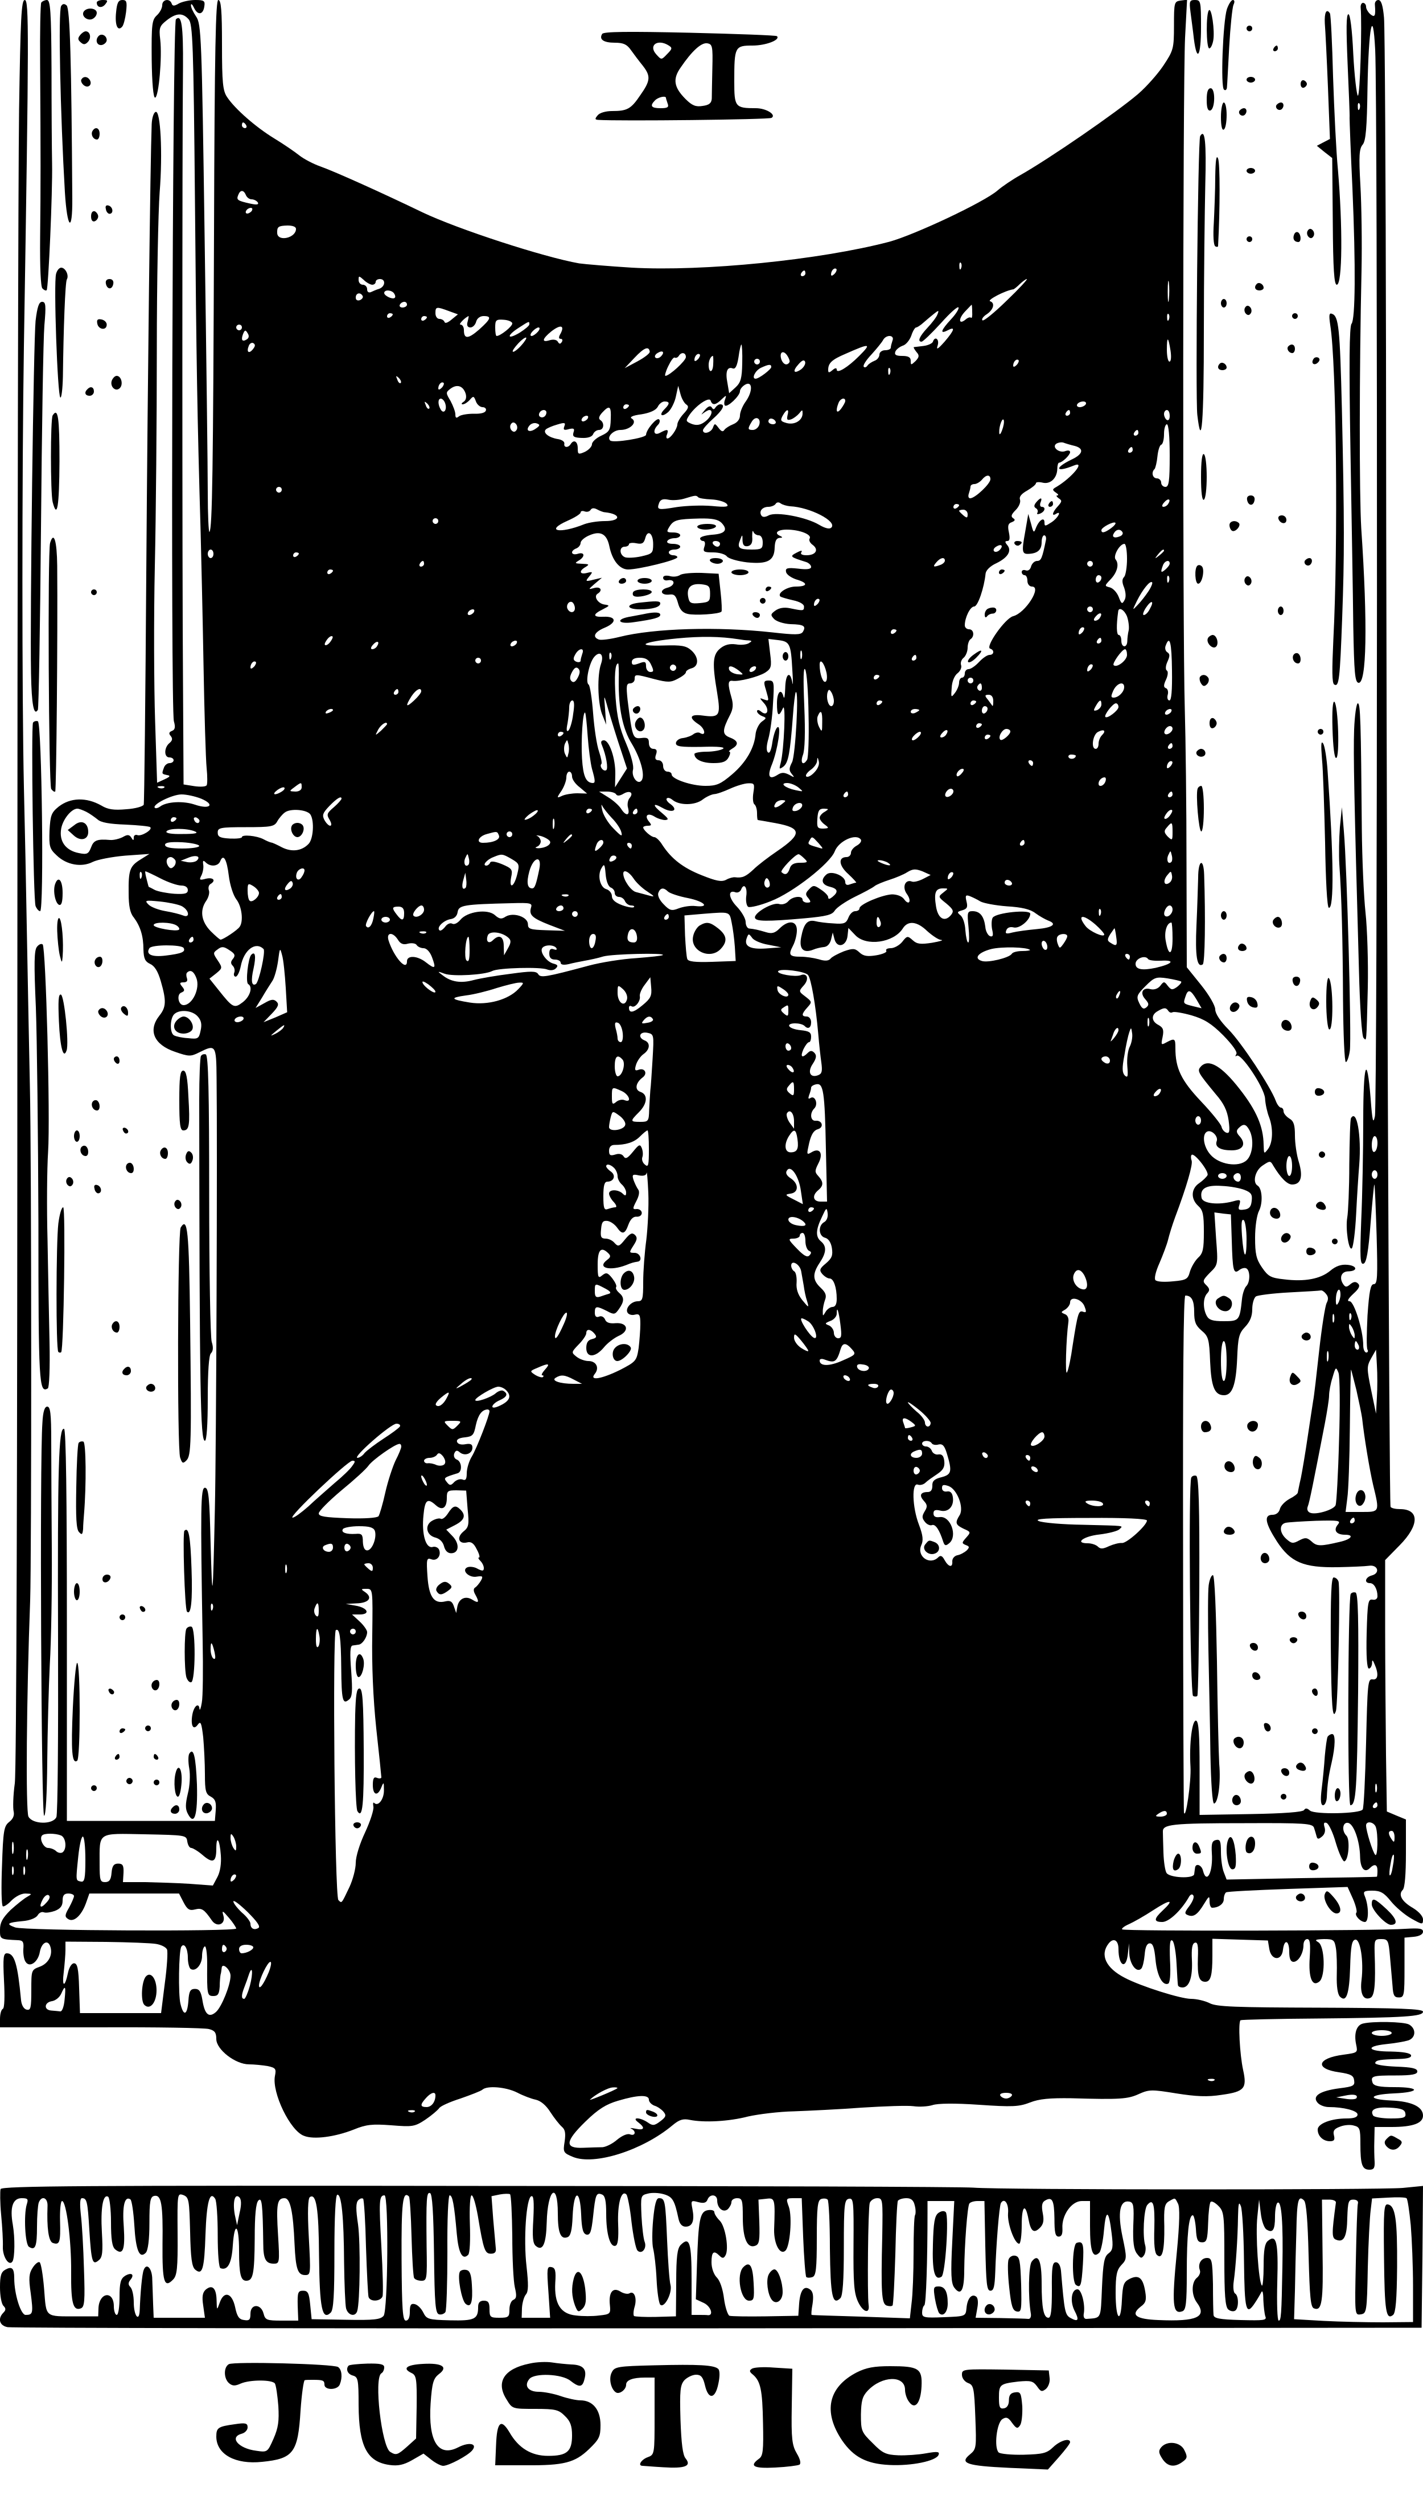
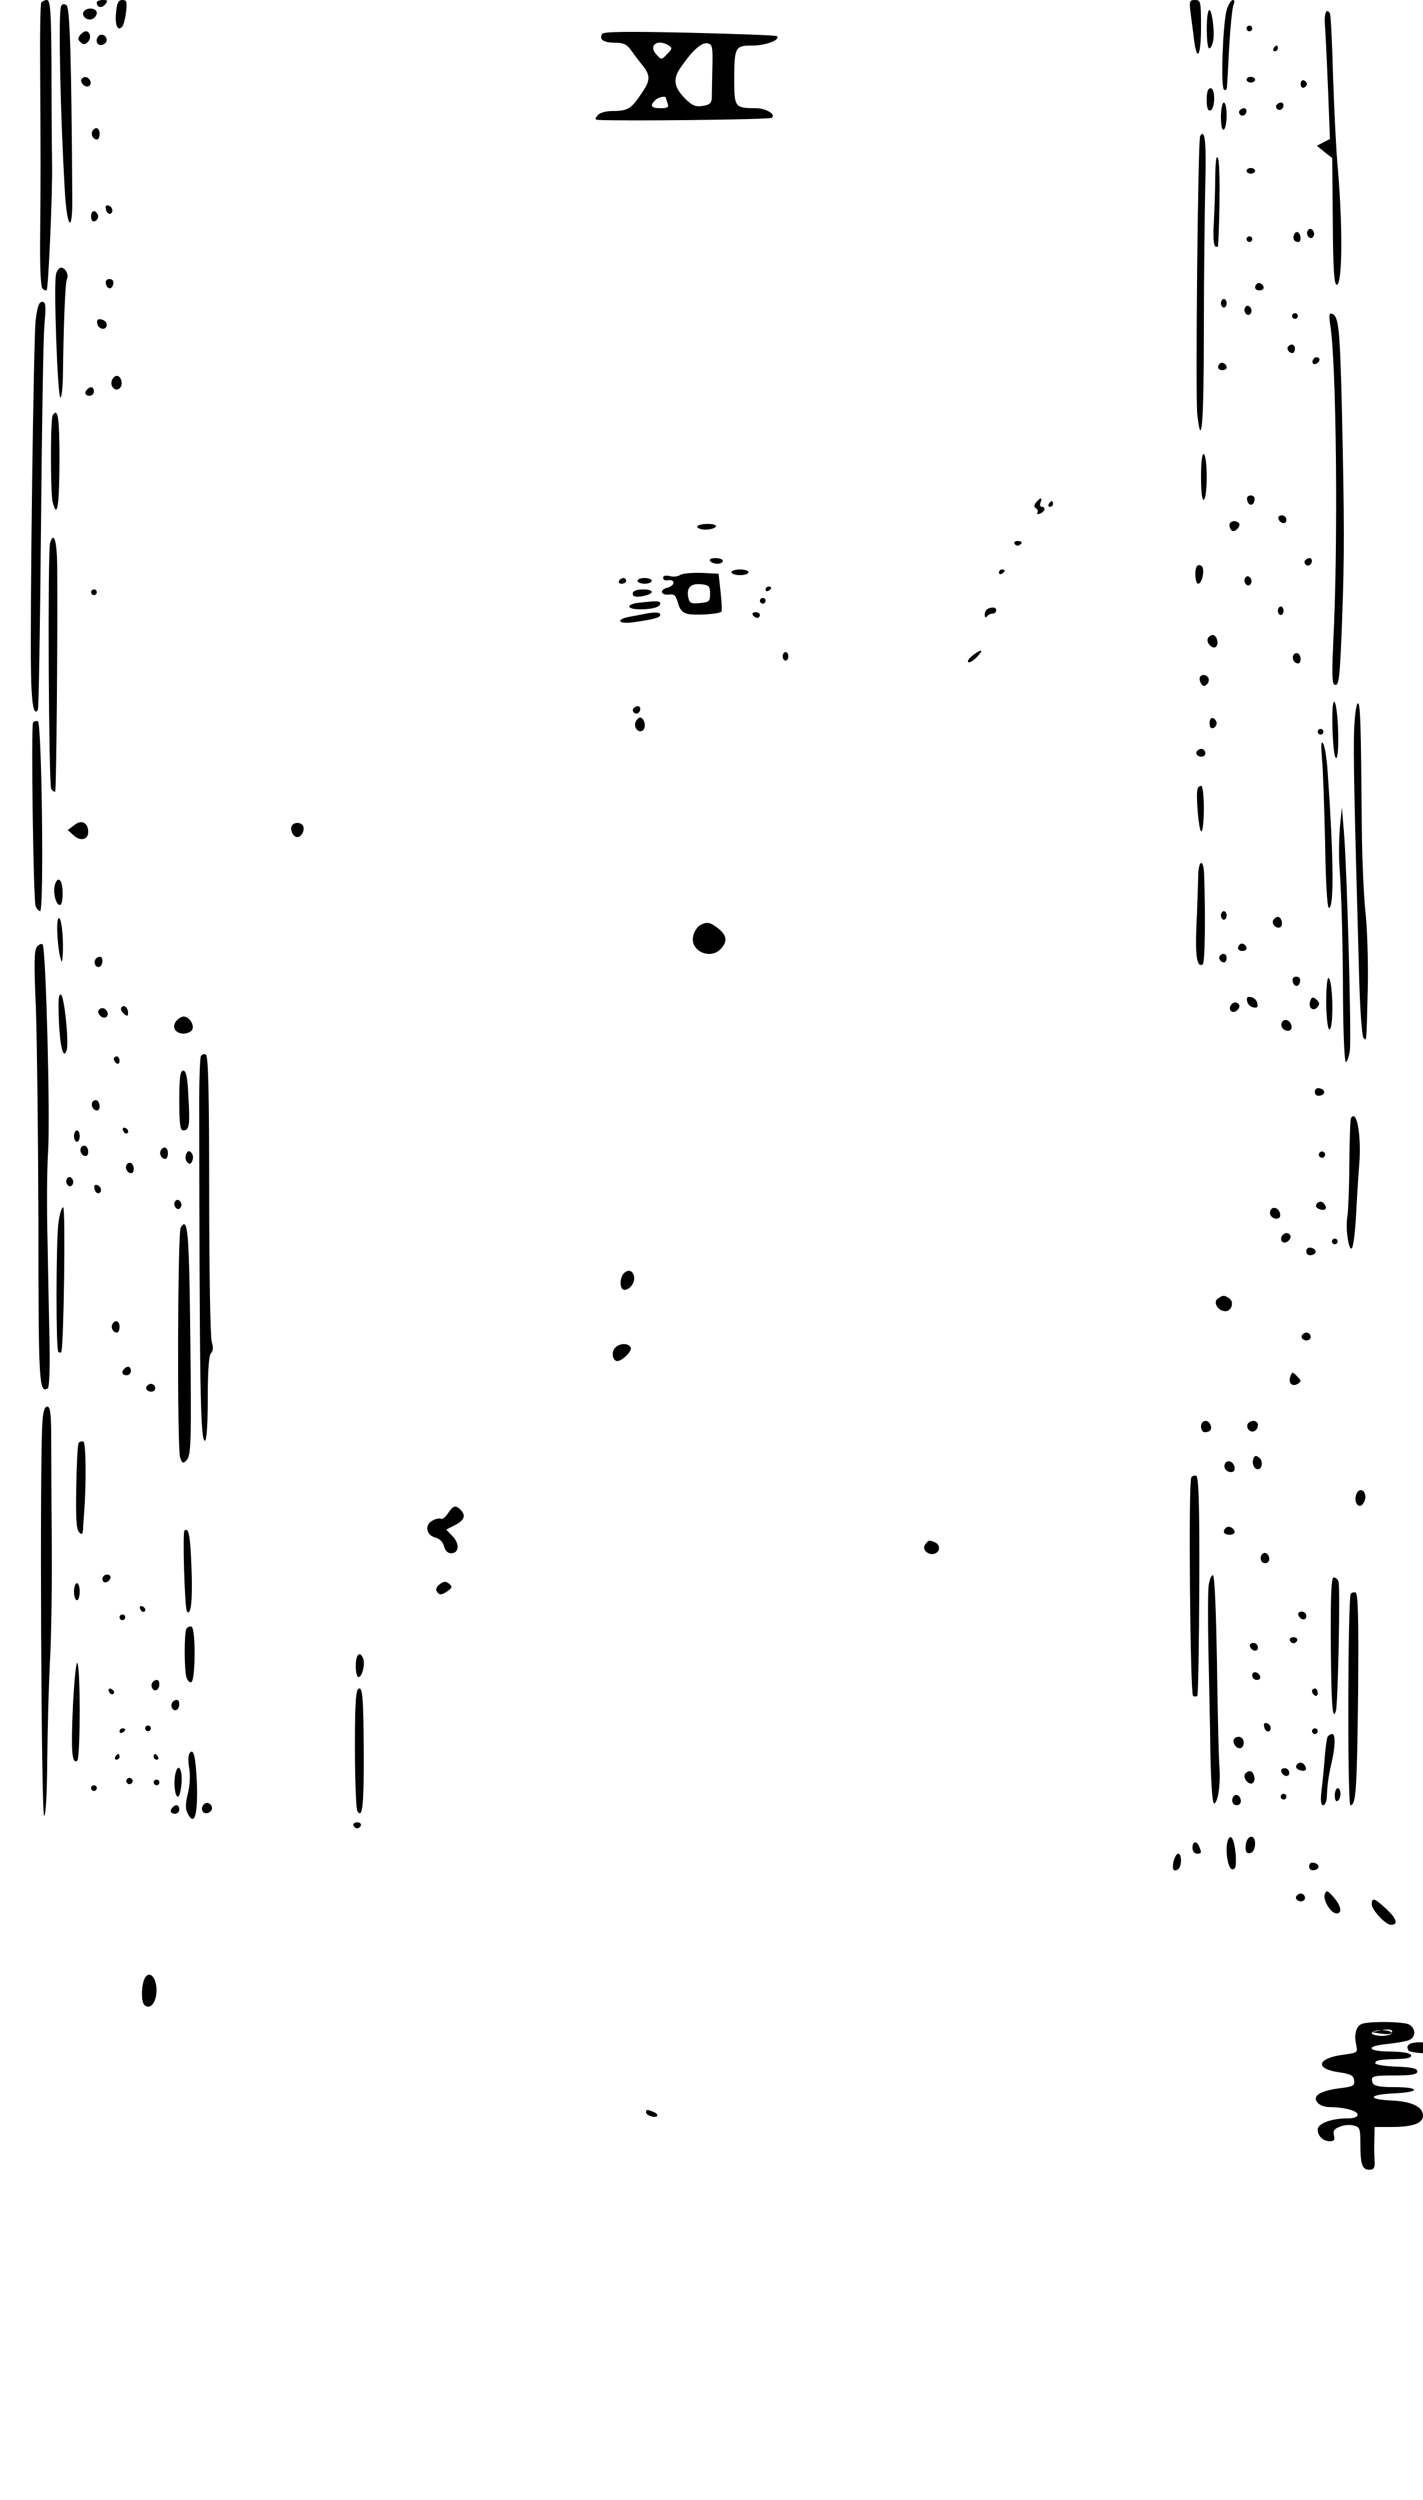
<svg xmlns="http://www.w3.org/2000/svg" version="1" width="666.667" height="1170.667" viewBox="0 0 500 878">
-   <path d="M6.7 38.7c-.3 21.4-.6 160.5-.6 309.3 0 168.9-.3 273.4-.9 278.3-.6 4.3-.7 8.7-.4 9.9.3 1.4-.2 2.6-1.6 3.7-1.8 1.4-2.1 3-2.5 15.4-.3 7.5-.2 13.9.3 14.2.4.2 1.8-.7 3-2 1.4-1.4 3.4-2.5 4.9-2.5 2.4.1 2.5.1.6 1.2-1.1.6-3.7 2.7-5.8 4.6-2.8 2.8-3.7 4.4-3.7 6.9 0 3.4-.1 3.4 6.5 3.7 1.6.1 1.9.7 1.7 3.1-.1 1.6.2 3.7.8 4.5 1.4 2.2 4.4.1 5-3.5.6-3.2 2.7-4.4 3.6-2.1 1.1 2.9-.4 6.1-3.6 7.3-3 1.1-3 1.2-3 8.3 0 6.1-.2 7.1-1.6 6.8-1-.2-1.8-1.5-2-3.3-1.2-12.8-2.3-16.5-5-16.5-1.2 0-1.4 1.5-1 9.5.3 5.6.2 9.7-.4 10-.6.3-1 1.9-1 3.6v2.9h35.4c19.5-.1 36.6.2 38 .6 2 .5 2.6 1.2 2.6 3.5 0 3.7 6.7 8.9 11.5 8.9 1.8 0 4.7.3 6.5.6 2.9.6 3.1 1 2.6 3.5-1.1 5.8 5.3 19.2 10.2 21 3.4 1.4 10.9.4 17.5-2.2 4.4-1.8 6.5-2 13.2-1.5 7.5.6 8.2.5 12-2 2.2-1.5 4.3-3.3 4.8-4 .4-.7 3.7-2.2 7.5-3.4 3.7-1.3 7.1-2.6 7.7-3.1 1.6-1.5 8.2-1 12.2 1 2.1 1.1 5 2.2 6.5 2.5 1.8.4 3.7 2 5.2 4.4 1.3 2 3.1 4.3 4 5.1 1.2 1 1.4 2.3 1 5.2-.6 3.7-.5 4 2.9 5.4 7.5 3.1 24.5-2.3 35-11.1 2.4-2 3.7-2.4 6.1-1.9 4.9 1 13.6.6 20.5-1.2 3.6-.8 10.8-1.7 16-1.8 5.3-.2 16-.7 23.9-1.3 7.9-.5 16.1-.8 18.2-.5 2.1.3 5.1.1 6.7-.4 1.8-.6 7.7-.7 16.3-.1 11.7.8 14 .7 17.9-.8 3.3-1.3 7-1.6 14.5-1.5 17.2.5 19.9.3 23.8-1.5 3.6-1.6 4.5-1.6 13.1-.2 7 1.1 10.9 1.3 16 .5 8-1.1 8.9-2.3 7.5-8.7-1.2-5.5-1.8-16.9-.9-17.5.4-.2 12.6-.5 27.1-.6 30.6-.3 37-.7 37-2.4 0-1-8.3-1.3-36-1.4-30-.1-36.6-.3-39-1.6-1.6-.8-4.5-1.5-6.5-1.5-3.6 0-17.6-4.4-23.3-7.4-6.6-3.4-8.8-8-5.7-12 1.7-2.2 3.5-1.3 3.5 1.9 0 6 2.7 7.4 3.3 1.7l.4-3.7.1 3.6c.2 3.8 2.6 6.9 4.2 5.3.5-.5 1-2.7 1.2-4.9.2-2.7.8-4 1.8-4 1.1 0 1.6 1.5 2 5.6.5 5.6 2.4 9.3 4.4 8.6.7-.2 1-3.2.7-8.3-.2-5.8 0-7.6.9-6.8.6.6 1.2 4.2 1.4 8 .2 3.8.4 7.2.5 7.6.1.5.8.8 1.6.8 2.4 0 3.6-3.7 3.3-9.7-.2-3.9.1-5.7 1-6 1-.4 1.3.9 1.1 5.4-.2 6.3.4 8.3 2.6 8.3 1.9 0 2.5-2.3 2.5-9.1v-6l9.7.3 9.8.3.5 3c.7 4.1 4.4 4.3 4.8.2.5-3.9 2.2-3.3 2.2.8 0 2.4.5 3.5 1.5 3.5 1.7 0 3.5-3 3.5-5.9 0-1.2.6-2.1 1.3-2.1 1 0 1.2 1.6.9 6.5-.5 7.1.9 10.5 3.4 8.4 2.2-1.8 1.9-12.5-.4-13.8-1.4-.8-1-1 2-1.1 3.4 0 3.7.3 4.2 3.2.3 1.8.4 6.1.3 9.5-.1 3.9.3 6.7 1.1 7.5 2.2 2.2 3.3-.6 3.6-10.3.2-7.4.6-9.5 1.8-9.7 1.8-.3 3 7.6 2.2 14.2-.6 4.7.6 7.2 3 6.3 1.6-.6 2-4.5 1.6-16-.1-4.4 0-4.7 2.3-4.7 2.4 0 2.6.4 3.1 6.2.3 3.5.7 8.1.9 10.3.2 3.3.6 4 2.2 4 1.9 0 2-.7 2-10.5v-10.5l3.3-.3c2-.2 3.2-.9 3.2-1.8 0-1.1-1.2-1.3-6.2-1-8.9.7-98.9.9-99.5.2-.3-.3.7-1.1 2.3-1.8 1.6-.7 5.5-2.9 8.7-5 6-3.9 7.5-3.8 3.2.2-3.1 2.9-3.2 4-.1 4 2.3 0 6.5-3.9 9.2-8.5.6-1.2 1.3-1.5 1.7-.8.4.6-.3 2.2-1.4 3.7-1.7 2.2-1.8 2.7-.5 3.2 2 .8 3.4-.2 5.7-4 1.7-2.8 1.9-2.9 1.9-.9 0 1.3.4 2.3.9 2.3 2.3 0 4.1-1.4 4.1-3 0-1.1.4-2.1.8-2.4.4-.3 10.2-.8 21.8-1.2l20.9-.7 1.9 4.2c1 2.3 1.5 4.5 1.2 4.8-.8.9 1.4 3.3 3 3.3 1.4 0 1.4-5.7-.1-9.2-.6-1.5-.2-1.8 2.7-1.8 2.8 0 4.1.7 6.5 3.7 1.7 2.1 4.9 4.8 7.2 6.1 3.9 2.2 4.1 2.2 4.1.3 0-1.1-1.4-2.7-3.5-4-4-2.3-5.3-4.7-3.6-6.4.7-.7 1.1-5.4 1.1-12.9V639l-3.4-1.4-3.3-1.4-.3-19.8c-.1-11-.3-30.8-.3-44.2v-24.3l5.1-5.2c7-7.1 7-12.7.1-12.7-1.5 0-3-.3-3.3-.8-.5-.8-1.5-246.8-1.6-405.7-.1-61.1-.4-113.8-.7-117.3-.4-4.4-1-6.2-2-6.2-.8 0-1.3.8-1.2 1.7.3 3.9 0 4.6-1.6 3.3-.8-.7-1.5-1.9-1.5-2.6 0-.8-.5-1.4-1.1-1.4-.5 0-.9.8-.8 1.7.5 5.7-.2 31.3-1 30.9-.4-.3-1.2-6.9-1.6-14.6-.4-8.7-1.1-14-1.7-14-.8 0-.8 5.3-.3 17.2.4 9.5.8 18.2.7 19.3 0 1.1.4 12.1 1 24.5 1.2 28.1 1 46-.3 47.7-.8.9-.9 14.4-.4 44 .4 23.6.9 51.6 1 62.3.3 16.4.6 19.5 1.8 19.8 2.9.6 3.3-20.5 1-54.3-.7-11.7-.7-55.2.1-90.5.2-9.6 0-23.1-.4-30-.6-10.3-.4-12.8.8-14.2 1.1-1.3 1.5-5.7 1.7-20 .4-21.5 1.9-29 2.7-13.3.9 16.9.8 370.8-.1 374.5-.6 2.9-.9 1.9-1.5-6.2-1.3-16.3-2.6-12.4-2.6 7.9 0 10.3-.3 25.9-.7 34.7-.5 13.4-.4 15.8.8 15.4 1-.3 1.7-4 2.5-14.4.6-7.6 1.2-13.7 1.3-13.4.2.3.5 8.3.8 17.7.4 14.9.3 17.3-1 17.3-1.1 0-1.6 2.3-2.2 11-.3 6-.4 11.4 0 12 .3.5.1 1-.4 1-.6 0-1.1-1.1-1.1-2.5 0-5.2-3.2-15.5-4.8-15.5-1 0-.6-.8 1.3-2.6 2-1.8 2.5-2.8 1.7-3.6-.8-.8-1.6-.7-2.7.2-1.4 1.2-1.8 1.1-2.6-.1-1.4-2.2-.6-4.4 1.9-4.4 3.4-.1 3.1-2-.4-2.3-2.1-.2-4 .4-6 2.1-3.5 2.9-9 3.9-16.2 3-4.7-.5-5.6-1-7.8-4.2-2-2.9-2.4-4.8-2.4-10.4 0-3.9.6-8 1.4-9.5 1.4-2.8 1.1-7.8-.5-8.8-1.9-1.1-.9-5.4 1.8-7.1 2.5-1.7 2.7-1.7 3.7.1 2.6 4.3 4.9 6.6 6.6 6.6 3.1 0 3.9-2.7 2.4-7.8-.8-2.5-1.4-6.7-1.4-9.4 0-3.7-.4-5.1-2-6-1.1-.7-2-1.8-2-2.5s-.4-1.3-.9-1.3-1.3-1-1.8-2.3c-1.8-5-12.1-20.5-16.5-25-3-3-4.8-5.7-4.8-7.2 0-1.3-2.1-5-5-8.6l-5-6.2-.1-36.1c0-19.9-.3-44.4-.6-54.6-.8-26.3-.7-219.8.1-235.8l.7-13.3-2.3.3c-2.2.3-2.3.7-2.3 8.8 0 8.1-.2 8.7-3.7 14-2 3-6 7.5-8.9 10-7.6 6.5-31.3 22.8-41.4 28.5-2.7 1.5-6.4 4-8 5.4-4.7 4.1-29.2 15.6-38 18-24.4 6.4-65.4 10.5-90.5 9.1-8-.5-16.3-1.2-18.5-1.5-12.5-2.2-42.6-12-55-17.9-14.1-6.8-30.5-14.2-35.8-16.1-2.6-.9-6-2.7-7.5-3.9-1.5-1.2-5.4-3.9-8.7-5.9-6.6-4-14-10.5-16.7-14.6-1.5-2.2-1.8-5-1.8-18.4C78 3.8 77.7 0 76.7 0c-.9 0-1.3 17-1.5 81.7-.3 82.7-.6 104-1.6 105.1-.3.3-.6-6-.6-13.9s-.5-48.2-1.1-89.4c-1-71.3-1.2-75.1-3-77.7-1-1.5-1.9-3.3-1.8-4 0-.7.5-.3 1.1 1 1.3 2.7 3.2 2.4 3.6-.6.3-1.9-.1-2.2-3.2-2.2-2 0-4.6.6-5.7 1.2-1.7 1-2.3 1-2.6 0-.7-1.9-3.3-1.4-3.3.6 0 1.1-.9 2.7-1.9 3.6-1.7 1.6-1.9 3.1-1.8 15.4.1 8.5.6 13.6 1.2 13.5C55.8 34 57 20 56.3 13.9c-.5-4.1-.2-4.8 2.2-6.7 3.4-2.7 5.7-2.8 7.8-.4 1.4 1.6 1.7 8.7 2.2 63.7.5 56.9.8 75.4 2 116.5.2 8 .7 28.7 1 46 .3 17.3.8 33.9 1.1 36.7.3 2.9.3 5.7 0 6.1-.3.5-2.2.6-4.3.3l-3.8-.6-.2-36c-.3-37.1-.3-191.2 0-216 .1-14.5-.5-18.7-2.5-16.7-1.2 1.2-1.9 241.9-.7 246.5.6 2.1.4 3-.7 3.4-1 .4-1.2.9-.4 1.8.7.9.6 1.6-.5 2.5-1.9 1.6-1.9 5 0 5 .8 0 1.5.4 1.5 1 0 .5-.6 1-1.4 1-.8 0-1.7.7-2 1.6-.8 2.2-.8 2.2 1.1 2.6 1.3.2 1.1.6-.9 1.5l-2.6 1.2-.7-21.7c-.4-11.9-.5-36.3-.1-54.2.4-17.9.7-52.1.7-76s.5-48.9 1-55.5c1.1-13.8.3-28.8-1.4-28.2-.7.2-1.3 2.1-1.4 4.3-.5 13.3-1.4 88.3-1.9 157.4-.3 44.3-.7 81-.9 81.6-.2.6-2.9 1.4-6.1 1.6-4.4.4-6.5.1-8.8-1.3-5.3-3-10.9-2.8-15 .4-2.6 2.1-2.9 3.1-3.2 8.4-.2 5.5 0 6.4 2.5 8.7 3.5 3.4 8.8 4.3 12.7 2.3 1.6-.8 6.7-1.8 11.4-2.2l8.5-.6-3.2 2c-3.7 2.3-4.2 3.7-4.1 11.8 0 4.4.5 7 1.8 8.5 2.3 3.1 3.4 6.5 3.4 11.3.1 3.2.6 4.2 2.3 5 1.6.7 2.8 2.6 3.8 6.1 2 6.9 1.9 9.1-.5 12.1-4.1 5.2-1.9 10.2 5.5 12.7 4.9 1.7 5.5 1.7 8.5.2 5.8-2.9 6-2.7 6.1 9.1.3 23.7-.1 129.2-.6 151.3-.7 32.7-.9 34.2-1.5 12-.4-16.2-.7-19.5-2-19.5-1.5 0-1.6 6.6-.8 53.5.2 10.2.1 20.1-.3 22-.3 1.9-.7 2.9-.8 2.2-.2-2.4-1.9-1.2-2.5 1.9-.7 3.9.3 5.8 1.9 3.6 1-1.4 1.3-.7 1.9 4.4.3 3.4.6 9.3.6 13 0 5.9.3 7 2.1 7.9 1.6.9 1.9 1.9 1.7 4.8l-.3 3.7h-52v-68.7c0-45-.3-68.9-1-69-1.9-.5-2.3 13.4-2.1 73.8.1 33.5-.1 61.7-.6 62.6-1.3 2.7-8.4 2.5-9.8-.2-1-1.9-.7-41.6.6-76 .5-14.7.5-155.4-.1-180.5-.2-10.5-.7-33.4-1-51-.3-17.6-.8-41.9-1.1-54-.7-31-.7-110.1 0-155C10.2 10.6 10.2 0 8.7 0c-1.2 0-1.5 6.3-2 38.7zm471-.5c-.3.8-.6.5-.6-.6-.1-1.1.2-1.7.5-1.3.3.3.4 1.2.1 1.9zM86.5 44c.3.5.1 1-.4 1-.6 0-1.1-.5-1.1-1 0-.6.2-1 .4-1 .3 0 .8.4 1.1 1zm-.1 24.5c.3.8 1.2 1.5 2 1.5s1.8.5 2.2 1.1c.4.8-.4.9-2.7.4-4.5-1-4.9-1.3-4.2-3 .7-1.9 1.9-1.9 2.7 0zm2.1 5.5c-.3.5-1.1 1-1.6 1-.6 0-.7-.5-.4-1 .3-.6 1.1-1 1.6-1 .6 0 .7.4.4 1zm15.5 6.4c0 3.2-6.4 4.6-6.6 1.5-.1-2.3.4-2.6 3.6-2.7 1.8 0 3 .4 3 1.2zm233.7 13.8c-.3.8-.6.5-.6-.6-.1-1.1.2-1.7.5-1.3.3.3.4 1.2.1 1.9zm-44.5 2c-.7.7-1.2.8-1.2.2 0-1.4 1.2-2.6 1.9-1.9.2.3-.1 1.1-.7 1.7zM283 96c0 .5-.5 1-1.1 1-.5 0-.7-.5-.4-1 .3-.6.8-1 1.1-1 .2 0 .4.4.4 1zm-152.2 4c.7 0 1.2-.5 1.2-1 0-.6.7-1 1.5-1 2.1 0 1.9 2.6-.2 3.4-1 .3-2.4.9-3 1.2-.8.3-1.3-.1-1.3-1s-.7-1.6-1.5-1.6-1.5-.7-1.5-1.7c0-1.5.1-1.5 1.8 0 1 1 2.4 1.7 3 1.7zm279.9 5.2c-.2 1.8-.4.6-.4-2.7 0-3.3.2-4.8.4-3.3s.2 4.2 0 6zm-57 .4c-4.3 4.2-8.1 7.3-8.5 6.9-.4-.4.3-1.4 1.6-2.2 2.3-1.6 2.9-3.9 1.1-4.5-1.2-.4 5.3-3.8 8.2-4.2.3-.1 1.3-.9 2.3-1.9 1-.9 2-1.7 2.4-1.7.4 0-2.8 3.5-7.1 7.6zm-215.2-2.5c.4.6.5 1.2.2 1.5-.7.7-3.7-.7-3.7-1.7 0-1.3 2.7-1.1 3.5.2zm-11.1.8c.3.5-.1 1.1-.9 1.5-.9.3-1.5 0-1.5-.9 0-1.6 1.6-2 2.4-.6zM143 107c0 .5-.7 1-1.6 1-.8 0-1.2-.5-.9-1 .3-.6 1-1 1.6-1 .5 0 .9.4.9 1zm191.1 5.2c-3.5 3.8-4 5.3-1.1 3.8 2.8-1.5 2.4-.1-1.1 4-2.5 2.8-3 3-2.4 1.2.6-2.1-1-3.3-1.7-1.2-.2.6-1.7 1.3-3.3 1.5-1.7.2-3.2.4-3.4.4-.2.1.2.8.9 1.7 1.1 1.2 1 1.8-.3 3.2-1.6 1.5-1.7 1.5-1.7-.1 0-1.2-.8-1.7-3-1.7s-2.8-.4-2.4-1.5c.3-.8 1.5-1.7 2.6-2.1 1.1-.3 2.4-1.9 3-3.5.5-1.6 1.3-2.9 1.7-2.9.4 0 1.6-.8 2.7-1.8 1-.9 2.7-2.3 3.7-3.1 1.5-1.2 1.7-1.2 1.1.3-.3.9-1.9 3-3.5 4.7-2.9 3.1-3.6 4.9-2.1 4.9.5 0 3.5-2.9 6.8-6.5 3.2-3.6 6-6.1 6.2-5.5.2.5-1 2.4-2.7 4.2zm7.5-2.6c.1 1.4-.1 2.3-.4 2-.3-.3-1.1-.1-1.9.6-2.4 2-2.7-.1-.3-2.7 1.3-1.4 2.4-2.5 2.4-2.5.1 0 .2 1.2.2 2.6zm-184-.4l3.3 1.2-2.2 1.8c-1.3 1.1-2.3 1.5-2.5.9-.2-.6-1-1.1-1.8-1.1s-1.4-.9-1.4-2c0-2.3.3-2.4 4.6-.8zm-19.6 1.2c0 .3-.4.8-1 1.1-.5.3-1 .1-1-.4 0-.6.5-1.1 1-1.1.6 0 1 .2 1 .4zm272.7 1.8c-.3.8-.6.5-.6-.6-.1-1.1.2-1.7.5-1.3.3.3.4 1.2.1 1.9zm-260.7-.8c0 .3-.4.8-1 1.1-.5.3-1 .1-1-.4 0-.6.5-1.1 1-1.1.6 0 1 .2 1 .4zm14.3 1.6c-.4 1.3 0 2 1 2 .8 0 1.7-.9 2-2 .3-1.2 1.4-2 2.6-2 3 0 2.6 1-1.5 4.7-3.9 3.4-5.4 3.5-5.4.2 0-1-.5-1.9-1.2-1.9-.9 0 1.8-2.7 2.9-3 0 0-.1.9-.4 2zm15.7.6c0 1.1-4.2 4.4-5.5 4.4-.3 0-.5-1.3-.5-3 0-2.6.3-2.9 3-2.7 1.6.1 3 .7 3 1.3zm6 .3c0 .5-1.6 1.8-3.5 3-4.4 2.6-4.6 1-.2-1.8 3.7-2.4 3.7-2.4 3.7-1.2zM85 115c0 .5-.4 1-1 1-.5 0-1-.5-1-1 0-.6.5-1 1-1 .6 0 1 .4 1 1zm112 2.1c-.8 1.3-.7 1.9 0 1.9.6 0 .8.5.4 1.1-.5.8-.9.8-1.4-.1-.4-.7-1.6-.9-2.9-.5-2.9.9-2.6-.5.6-3.1 3.2-2.5 4.8-2.2 3.3.7zm-8-.6c-.7.8-1.7 1.5-2.2 1.5-.6 0-.5-.7.2-1.5s1.7-1.5 2.2-1.5c.6 0 .5.7-.2 1.5zm-102.3 2.7c-1.6 1-2.1.2-1.3-1.9.6-1.5.9-1.5 1.6-.3.6.9.5 1.7-.3 2.2zm96.3 2.3c-1.3 1.4-2.6 2.3-2.8 2-.3-.2.6-1.5 1.9-2.9 1.3-1.4 2.6-2.3 2.8-2 .2.2-.6 1.5-1.9 2.9zm130.6-1.9c-.3.9-.6 2-.6 2.5s-.9.9-2 .9-2 .7-2 1.5c0 .9-.8 1.9-1.7 2.2-1 .4-2.1 1.1-2.5 1.7-.4.6-1 .8-1.3.4-.4-.4.8-2.3 2.7-4.3 1.8-2 3.7-4.3 4.1-5.1 1.1-2 4.1-1.8 3.3.2zm97.7 3.6c.3 2.1.2 3.8-.4 3.8-.5 0-.9-1.9-.9-4.2 0-4.9.5-4.7 1.3.4zm-322.4-.6c-1.4 1.8-2.4 1.1-1.5-1.1.3-.9 1.1-1.3 1.6-1 .8.5.7 1.1-.1 2.1zm171.9 4.9c-.1 5.3-.5 6.8-2.3 8.5l-2.3 2.1-.6-3.6c-.8-3.9-.1-5.9 1.9-5.1.9.3 1.5-.9 2-4 .3-2.4.8-4.4 1-4.4.2 0 .4 2.9.3 6.5zm41-2.4c-3.9 3.9-7.8 6.3-7.8 4.7 0-.7-.6-.6-1.5.2-1.2 1-1.5 1-1.5-.1 0-2.4 1.3-3.6 6-5.6 8.8-3.9 9.4-3.8 4.8.8zm-73.5-1.6c.1.6-1.9 2.1-4.3 3.4l-4.5 2.4 3.5-3.7c3.3-3.5 5-4.2 5.3-2.1zm3.9 1.7c-.6.6-1.5.8-1.9.4-.4-.4-.1-1.1.7-1.6 1.9-1.2 2.7-.3 1.2 1.2zm45.2 2c-.8 1.3-2.1.9-2.8-.8-.9-2.5.4-3.7 1.9-1.7.7 1 1.1 2.1.9 2.5zm-36.4-1.8c0 1.3-5.8 6.6-7.2 6.6-.3 0 .1-1.6 1-3.4.9-1.9 1.9-3.3 2.3-3 .4.2 1 0 1.4-.6.9-1.5 2.5-1.2 2.5.4zm4.2.8c-.7.7-1.2.8-1.2.2 0-1.4 1.2-2.6 1.9-1.9.2.3-.1 1.1-.7 1.7zm5.4 1.7c-.1 3.1-1.6 3.3-1.6.2 0-1.5.8-3.1 1.5-3.1.1 0 .2 1.3.1 2.9zm16.4-.9c0 .5-.4 1-1 1-.5 0-1-.5-1-1 0-.6.5-1 1-1 .6 0 1 .4 1 1zm14.5 2.7c-2.6 1.8-3.2.7-.9-1.8 1.2-1.4 2-1.7 2.3-.8.2.7-.4 1.8-1.4 2.6zm75.7-1.5c-.7.7-1.2.8-1.2.2 0-1.4 1.2-2.6 1.9-1.9.2.3-.1 1.1-.7 1.7zm-86.2.7c0 .8-4.3 4.1-5.5 4.1-1.5 0-.2-2.8 1.8-3.8 2.8-1.3 3.7-1.4 3.7-.3zm41.7 2.3c-.3.8-.6.5-.6-.6-.1-1.1.2-1.7.5-1.3.3.3.4 1.2.1 1.9zm-171.9 3.3c-.3.3-.9-.2-1.2-1.2-.6-1.4-.5-1.5.5-.6.7.7 1 1.5.7 1.8zm14.4 1.7c-.7.7-1.2.8-1.2.2 0-1.4 1.2-2.6 1.9-1.9.2.3-.1 1.1-.7 1.7zm106.9 4.7c-1.2 1.6-2.1 3.9-2.1 5 0 1.3-.9 2.5-2.4 3.1-1.3.5-2.7 1.4-3.1 2-.5.8-1.1.5-2-.7-1.3-1.7-1.4-1.7-2-.1-.7 1.8-3.5 2.5-3.5.9 0-.5 1.6-2.3 3.5-4 3.4-3 4.5-5.1 2.6-5.1-.6 0-1.3.5-1.7 1.1-.5.8-.8.8-1.3 0s-1.4-.4-2.6 1.1c-1.1 1.3-1.3 1.7-.5 1 .8-.6 1.8-1.2 2.2-1.2 1.6 0 .7 2.5-1.5 4.1-1.6 1.2-2.9 1.4-4.6.8-2.2-.9-2.2-1.1-.9-3.1 2.3-3.4 7-6.6 7.5-5.1.6 1.8 1.8 1.6 3.9-.5 1.6-1.5 1.7-1.5 1.2 0-.4.9-.4 1.9-.1 2.2.9.8 5.3-3.4 5.3-5 0-.7.8-1.7 1.8-2.3 2.6-1.5 2.8 2.2.3 5.8zm-98.5-2.7c.4 1.3.1 2.4-.7 2.9-.8.5-.9.9-.3.9.6 0 1.7-.7 2.5-1.6 1.2-1.4 1.4-1.4 2.1.5.4 1.2 1.5 2.1 2.4 2.1.8 0 1.4.6 1.1 1.2-.2.8-1.9 1.2-4.3 1.1-2.1 0-4.5.4-5.1.9-1 .8-1.3.6-1.3-.7 0-.9-.8-3-1.7-4.7-1.7-2.8-1.7-3 0-4.3 2.3-1.7 4.4-1 5.3 1.7zm77.6 3.9c.9.6.7 1.4-1 3.2-1.2 1.3-2.2 3-2.2 3.8-.1 1.6-2.4 4.9-3.5 4.9-.4 0-.5-.7-.1-1.5.6-1.8.1-1.9-2.5-.5-2.2 1.2-2.7-.8-.7-2.8.6-.6.8-1.5.4-1.9-.8-.8-4.5 3.5-4.6 5.4 0 1.1-11.6 3-12.6 2-1.3-1.2 1.1-3.7 3.6-3.7 3.4 0 6.1-2.7 4-4-.9-.5.2-1.1 3.4-1.5 3-.5 5-1.4 5.7-2.6.5-1.1 1.6-1.9 2.4-1.9 1.9 0 1.9.8 0 2.7-2.2 2.2-.9 3 1.4.9 1-1 2.2-3.4 2.6-5.4l.8-3.7.8 2.9c.4 1.6 1.4 3.3 2.1 3.7zm-84.8-.5c.8 2.2-.4 4-1.5 2.3-1.1-1.8-1.1-3.9 0-3.9.5 0 1.2.7 1.5 1.6zm140.6-.8c0 .5-.7 1.7-1.5 2.8-1.5 1.9-2 .8-.9-2 .6-1.7 2.4-2.2 2.4-.8zm-146.2 2.7c-.3.3-.9-.2-1.2-1.2-.6-1.4-.5-1.5.5-.6.7.7 1 1.5.7 1.8zm230.7-1.5c-.3.5-1.3 1-2.1 1s-1.2-.5-.9-1c.3-.6 1.3-1 2.1-1s1.2.4.9 1zm-160.5.4c0 .3-.4.8-1 1.1-.5.3-1 .1-1-.4 0-.6.5-1.1 1-1.1.6 0 1 .2 1 .4zm-6.4 4.8c-.1 3.8-.5 4.5-3.3 5.8-1.8.8-3.3 2.2-3.3 3 0 .8-1.1 2-2.5 2.7-2.3 1-2.5.9-2.5-1.3 0-2.4-1.4-3.2-2.5-1.4-.9 1.4-2.5 1.2-2.2-.2.1-.7-.9-1.4-2.3-1.6-3.1-.5-5.4-2.2-4.2-3.4.4-.4 2.2-1.2 4-1.7 2.6-.8 3-.7 2.5.6-.5 1.3-.1 1.5 1.6 1 1.7-.4 2.1-.2 1.6 1.2-.4 1.4.1 1.8 2.9 1.9 2.2.1 3.6-.4 4-1.3.3-.8 1.2-1.5 2.1-1.5 1.7 0 2-2.5.4-3.5-.7-.5-.4-1.4.7-2.6 2.6-2.8 3.2-2.3 3 2.3zm-22.6-2.4c0 1.3-1.2 2.2-2.2 1.6-1-.6-.1-2.4 1.3-2.4.5 0 .9.4.9.8zm84.7 1.1c-.3 1.5-.1 1.8 1.2 1.4.9-.3 2.2-1.3 2.9-2.1 1.1-1.4 1.2-1.4 1.2 0 0 2.4-2.7 4.1-5.5 3.4-2.2-.6-2.4-.9-1.5-2.6 1.4-2.5 2.4-2.6 1.7-.1zm99.3-.9c0 .5-.5 1-1.1 1-.5 0-.7-.5-.4-1 .3-.6.8-1 1.1-1 .2 0 .4.4.4 1zm35 1.1c0 1.1-.4 1.7-1 1.4-.5-.3-1-1.3-1-2.1s.5-1.4 1-1.4c.6 0 1 .9 1 2.1zm-204.5.9c-.3.5-1.1 1-1.6 1-.6 0-.7-.5-.4-1 .3-.6 1.1-1 1.6-1 .6 0 .7.4.4 1zm60.2 2.4c-.4.9-1.3 1.6-2.2 1.6-1.8 0-1.9-.4-.3-3 1.4-2.2 3.4-1 2.5 1.4zm5.8-1.4c.3.5-.1 1-.9 1-.9 0-1.6-.5-1.6-1 0-.6.4-1 .9-1 .6 0 1.3.4 1.6 1zm79.6 3.1c-.6 1.6-1 1.8-1 .7-.1-2.2 1.2-5.5 1.6-4.2.2.6-.1 2.2-.6 3.5zm-170.6-.1c-.5.8-1.1.8-1.7.2-.6-.6-.7-1.6-.3-2.2.5-.8 1.1-.8 1.7-.2.6.6.7 1.6.3 2.2zm6.8-.5c-2.2 1.6-3.8.8-2.3-1 .6-.8 1.8-1.1 2.6-.8 1.2.4 1.2.8-.3 1.8zM411 160c0 9.1-.3 11-1.5 11-.8 0-1.5-.7-1.5-1.5s-.7-1.5-1.5-1.5c-1.5 0-2.1-2.1-.8-3.3.3-.4.8-2.4 1-4.5.2-2 .8-3.9 1.3-4 .6-.2 1-1.9 1-3.8s.5-3.4 1-3.4c.6 0 1 4.3 1 11zm-11-8c0 .5-.5 1-1.1 1-.5 0-.7-.5-.4-1 .3-.6.8-1 1.1-1 .2 0 .4.4.4 1zm-22.4 4.6c3.4.9 3 2.9-1.1 4.8-6.2 3-5.6 4.7.8 2.1 4.3-1.8-.6 4.2-6.1 7.5-1.5.8-1.5 1.1-.2 2 .8.5 1.1 1 .5 1-.5 0-.3.4.5 1 1.2.8 1.2 1.1-.3 2.8-1.9 2-2.3 3.7-.7 2.7 2.2-1.4.8 1.4-1.5 2.9s-2.5 1.5-2.5.1c0-2.1-1.9-.9-3 1.9-.7 1.9-.9 1.8-1.7-1.4l-1-3.5-1.1 6.4c-1.3 7.1-1.1 7.8 1.5 7.6 3-.2 4.3-1.5 4.3-4.1 0-1.3.4-2.4.9-2.4s.8.8.6 1.7c-1.3 6.4-1.7 7.3-3.1 7.3-.9 0-1.8.9-2.1 1.9-.3 1.2-1.1 1.7-1.9 1.4-.8-.3-1.4 0-1.4.6s.5 1.1 1 1.1c.6 0 1 .9 1 2s.7 2 1.6 2c3.6 0-2.3 9.3-6.6 10.4-2.8.7-9.9 10.8-8.1 11.4 1.6.5 1.4 2.2-.2 2.2-.8 0-2.4 1.1-3.7 2.5-1.3 1.4-2.9 2.5-3.7 2.5-.7 0-1.3.7-1.3 1.5s-.4 1.5-1 1.5c-.5 0-1 .8-1 1.7 0 1-.7 2.7-1.5 3.7-1.3 1.7-1.4 1.6-1.1-1.9.1-2.2 1-4.3 2.1-5.1.9-.7 1.5-2 1.2-2.8-.3-.8.1-2 .9-2.6.8-.7 1.4-2.3 1.4-3.6 0-1.2.5-2.6 1-2.9 1.5-1 1.2-3.5-.5-3.5-.8 0-1.5-.6-1.5-1.4 0-2.7 1.9-6.6 3.3-6.6 1.3 0 3.5-6.6 4-11.5.1-1.2 1.6-2.7 3.8-3.7 4.1-2 5.5-4.4 3.8-6.4-.9-1.1-.8-1.4.1-1.4.8 0 .9-1 .5-3-.5-2.3-.3-3.2 1-3.6 1.2-.5 1.3-.9.5-1.4-.9-.6-.7-1.3.9-2.9 1.1-1.1 1.8-2.7 1.5-3.6-.4-1 .5-2.1 2.5-3.2 1.7-1 3.1-2.1 3.1-2.6 0-.4 1-.5 2.3-.2 2.7.7 5.1-1.5 5.2-4.8 0-1.2.3-2.2.6-2.2 1.1 0 3.9-2.7 3.9-3.7 0-.6-.7-.7-1.6-.4-2.2.9-5-1.4-3.2-2.6.7-.4 1.9-.6 2.6-.3.8.3 2.5.8 3.8 1.1zM398 158c0 .5-.5 1-1.1 1-.5 0-.7-.5-.4-1 .3-.6.8-1 1.1-1 .2 0 .4.4.4 1zm-50 10.3c0 1.6-5.4 6.7-7.1 6.7-.6 0-.8-.7-.5-1.6.3-.9.6-2 .6-2.5s.6-.9 1.4-.9c.7 0 1.9-.7 2.6-1.5 1.5-1.9 3-1.9 3-.2zM99 172c0 .5-.4 1-1 1-.5 0-1-.5-1-1 0-.6.5-1 1-1 .6 0 1 .4 1 1zm146.3 2.6c.3.4 2.4.7 4.7.8 2.2.1 4.6.8 5.3 1.5 1 1.1 0 1.3-5.2.8-3.5-.3-9.1-.1-12.4.4-6.6 1.1-7 1-6.1-1.5.5-1.2 1.4-1.5 3.3-1.1 1.4.3 4 .1 5.6-.4 3.9-1.2 4.1-1.2 4.8-.5zm165.2 2.3c-.3.6-1.1 1.1-1.7 1.1-.6 0-.6-.6.2-1.5 1.4-1.7 2.6-1.3 1.5.4zm-132.9.9c6.9.3 16.7 5.3 14.5 7.5-.6.6-2.1.3-4.3-1-4.5-2.7-15.1-4.7-17.7-3.3-1.3.7-2.2.7-2.6 0-.9-1.5.4-3 2.5-3 1 0 2.2-.5 2.5-1 .4-.7 1.2-.7 1.8-.2.7.5 2.2.9 3.3 1zm59.4-.4c0 .3-.4.8-1 1.1-.5.3-1 .1-1-.4 0-.6.5-1.1 1-1.1.6 0 1 .2 1 .4zm-124.5 2.5c5.8.6 5.8 3.1.1 3.1-2.5 0-5.7.5-7.3 1.1-8.7 3.5-14 2.4-5.9-1.2 2.5-1.1 4.6-2.4 4.6-2.9s.6-.7 1.4-.4c.8.3 1.7.1 2.1-.5.4-.7 1.2-.8 2.3-.2.9.5 2.2 1 2.7 1zm127.5.7c0 1.4-.3 1.4-1.5.4-.8-.7-1.5-1.4-1.5-1.6 0-.2.7-.4 1.5-.4s1.5.7 1.5 1.6zM154 183c0 .5-.4 1-1 1-.5 0-1-.5-1-1 0-.6.5-1 1-1 .6 0 1 .4 1 1zm99.5.6c2.4 2.5 1.3 3.9-3.3 4.2-2.3.2-4.2.7-4.2 1.3 0 .5.5.9 1.1.9.6 0 .8.9.4 2-.6 1.8-.2 2 3.1 2 2 0 4.2.6 4.8 1.4.6.8 3.8 1.7 7.1 2.1 7.2.7 9.6-.5 9.7-5.3.1-2.2.6-3.2 1.7-3.3 1 0 1.2-.2.4-.6-2.5-1-1.2-2.3 2.1-2.3 4.5 0 8.9 1.7 8.1 3.1-.4.6.1 1.6 1.1 2.3 2.2 1.7 1 3.6-2.2 3.6-1.6 0-2.3-.4-1.8-1.1.4-.7-.2-.6-1.7.2-2.5 1.3-2.4 1.5 3.4 3.3.9.3 1.7 1.1 1.7 1.7 0 .8-1.5 1-4.6.6-3.8-.4-4.5-.2-4.2 1.2.2.9 1.8 2 3.6 2.6 4.2 1.2 4.1 2.5-.2 2.5-3 0-6.6 2.3-5.4 3.5.2.2 2.2.8 4.4 1.3 2.4.5 3.9 1.4 3.9 2.2 0 1.6-.2 1.6-5 .6-2-.4-3.7-.1-5 .8-1.8 1.3-1.8 1.6-.5 3 .9.9 3.5 1.7 5.8 1.8 4.7.1 5.5.7 4.3 2.7-.7 1.1-2.7 1.1-10.7.2-18.9-2.1-41.6-1.5-53.8 1.6-3.2.8-6.5 1.2-7.2.9-2.4-.9-1.5-2.7 2.2-4.2 4.2-1.8 4-4-.5-3.8-3.8.2-4-.8-.3-2.6 2.5-1.3 2.6-1.4.5-1.7-2.3-.4-3.8-2.9-2.3-3.8 1.9-1.2 1-2.6-1.2-2-2.2.6-2.2.6.2-1.5l2.5-2.1-3 .7c-2.8.7-2.9.6-1.5-1.1 1.4-1.7 1.3-1.8-.7-1.3-2.7.7-3-.7-.5-2.1 1.4-.9 1.2-1-1.3-1.1-2.5-.1-2.7-.2-1.2-1.1 2.4-1.4 2.2-3.2-.3-2.4-2.3.7-2.8-1-.5-1.9.8-.3 1.5-1.2 1.5-1.9 0-.8 1.4-2 3.1-2.7 3.9-1.7 6.1-.5 7 3.8 1 5 3.6 8.2 6.6 8.2 3.7 0 17.3-3.3 17.3-4.3 0-.4-.7-.7-1.5-.7s-1.5-.5-1.5-1c0-.6.9-1 2-1s2-.5 2-1c0-.6-1.2-1-2.6-1-1.4 0-2.3-.4-1.9-1 .3-.6 1.5-1 2.6-1 1 0 1.9-.5 1.9-1 0-.6-1.1-1-2.5-1-2.3 0-2.4-.2-1.3-2 1.5-2.4 2.7-2.7 10.5-2.9 4.5-.1 6.6.3 7.8 1.5zm136.9 1.9c-2.2 1.6-3.4 1.9-3.4.7 0-1 4.3-3.2 4.9-2.6.3.2-.4 1.1-1.5 1.9zM266.6 188c.8 0 1.4 1 1.4 2.5 0 2.2-.4 2.5-3.9 2.5-4.5 0-5.2-.6-4-3.5.7-1.9.8-1.9.8.3.1 1.7.6 2.2 1.9 2 1.2-.3 1.7-1.2 1.5-3.3 0-1.7.1-2.4.4-1.8.2.7 1.1 1.3 1.9 1.3zm127.8-1.1c.3.5-.1 1.2-1 1.5-2 .8-2.9.1-1.9-1.3.8-1.3 2.2-1.4 2.9-.2zm-164.9 4.2c0 3.2-.3 3.4-4.2 4.3-2.3.5-4.9.6-5.7.3-2-.8-2.1-3.7-.1-3.7.8 0 1.5-.4 1.5-.9 0-.4 1.2-.6 2.6-.3 2 .4 2.6 0 3.1-1.7.8-3.3 2.8-1.9 2.8 2zm23.5-.1c0 .5-.4 1-.9 1-.6 0-1.3-.5-1.6-1-.3-.6.1-1 .9-1 .9 0 1.6.4 1.6 1zm98.2 2.2c-.6.6-1.5.8-1.9.4-.4-.4-.1-1.1.7-1.6 1.9-1.2 2.7-.3 1.2 1.2zm44.8 3.1c0 2.9-.5 5.8-1 6.3-.8.8-.8 1.9 0 3.8.6 1.8.7 3.4.1 4.4-.8 1.5-1.1 1.3-2-1.1-.6-1.6-2-3.1-3.1-3.4-2-.5-1.9-.6.2-2.8 2.4-2.5 3.1-5.4 1.8-7-1-1.2 1.4-5.5 3.1-5.5.5 0 .9 2.4.9 5.3zm-321-1.8c0 .8-.4 1.5-1 1.5-.5 0-1-.7-1-1.5s.5-1.5 1-1.5c.6 0 1 .7 1 1.5zm334-1.1c0 .2-.8 1-1.7 1.7-1.6 1.3-1.7 1.2-.4-.4 1.3-1.6 2.1-2.1 2.1-1.3zm-304 1c0 .3-.4.8-1 1.1-.5.3-1 .1-1-.4 0-.6.5-1.1 1-1.1.6 0 1 .2 1 .4zm227 2.5c0 .5-.7 1.2-1.6 1.5-2.4.9-2.8.7-1.4-.9 1.4-1.7 3-2 3-.6zM149 198c0 .5-.5 1-1.1 1-.5 0-.7-.5-.4-1 .3-.6.8-1 1.1-1 .2 0 .4.4.4 1zm235 0c0 .5-.4 1-1 1-.5 0-1-.5-1-1 0-.6.5-1 1-1 .6 0 1 .4 1 1zm27-.1c0 .5-.7 1.4-1.5 2.1-1.6 1.4-1.8 1-.9-1.4.6-1.7 2.4-2.2 2.4-.7zm-294 2.5c0 .3-.4.8-1 1.1-.5.3-1 .1-1-.4 0-.6.5-1.1 1-1.1.6 0 1 .2 1 .4zm270 2.5c0 .6-.4 1.3-1 1.6-.5.3-1-.1-1-.9 0-.9.5-1.6 1-1.6.6 0 1 .4 1 .9zm23.7 1.3c-.3.8-.6.5-.6-.6-.1-1.1.2-1.7.5-1.3.3.3.4 1.2.1 1.9zm-7.2 3.5c-1 1.5-2.7 3.7-3.8 4.8-1.9 2-1.9 2-.2-1.5 2-4 4.6-7.2 5.3-6.5.3.2-.3 1.7-1.3 3.2zm-116.3 4.5c-.7.7-1.2.8-1.2.2 0-1.4 1.2-2.6 1.9-1.9.2.3-.1 1.1-.7 1.7zm-85.2 1.4c0 1.6-1.6 1.9-2.5.4-.8-1.3.4-3.2 1.6-2.5.5.4.9 1.3.9 2.1zm202 .3c-.6 1.2-1.5 2.1-2.1 2.1-.5 0-.2-1.1.7-2.5 2-3 3.1-2.6 1.4.4zm-20 .1c0 .5-.4 1-1 1-.5 0-1-.5-1-1 0-.6.5-1 1-1 .6 0 1 .4 1 1zm-217.5 1c-.3.5-1.1 1-1.6 1-.6 0-.7-.5-.4-1 .3-.6 1.1-1 1.6-1 .6 0 .7.4.4 1zm229.5 1.5c.5 1.4.8 3.6.6 4.8-.3 1.2-.5 3-.5 3.9-.1 2.5-2.1 2.3-2.1-.2 0-1.1-.4-2-.9-2-.8 0-.9-3.3-.2-8.3.2-1.7 2.2-.5 3.1 1.8zm-9.5.4c-.3.6-1.1 1.1-1.7 1.1-.6 0-.6-.6.2-1.5 1.4-1.7 2.6-1.3 1.5.4zm-6.3 5.3c-.7.7-1.2.8-1.2.2 0-1.4 1.2-2.6 1.9-1.9.2.3-.1 1.1-.7 1.7zm-65.2-.8c0 .3-.4.8-1 1.1-.5.3-1 .1-1-.4 0-.6.5-1.1 1-1.1.6 0 1 .2 1 .4zm-199 4.1c-.7.9-1.5 1.3-1.8 1-.3-.2.1-1.1.8-2 .7-.9 1.5-1.3 1.8-1 .3.2-.1 1.1-.8 2zm143.5-1c1.1.2 2.7.4 3.5.4 1.3.1 1.3.3.1 1-.8.5-2.8.7-4.5.4-2.2-.3-3.9.1-5.5 1.4-2.7 2.2-2.9 5.1-1.1 15.7 1.3 8 .8 8.7-5.1 7.9-4.5-.6-5.1.7-1.4 3.1 2.3 1.5 2.7 4.4.4 3-.5-.3-1.5-.1-2.2.4-.7.6-2.3 1.2-3.7 1.4-1.4.1-2.5 1-2.5 1.8 0 1.2 1.7 1.4 9 1.3 6-.2 8.5.1 7.5.7-.8.5-3.4 1-5.7 1-2.4 0-4.3.4-4.3.8 0 1.9 2.7 3.2 6.7 3.2 3.2 0 4.5-.5 5.3-2 .6-1.1.7-2 .3-2-.4 0 0-.5 1-1.1 2.4-1.4 2.1-2.8-.9-3.9-2.7-1.1-2.7-2.5.2-8.1 1-2 1.1-3.6.4-6-1.3-4.5-1.3-6 .3-5.8 2.2.4 9.2-1.4 11.6-2.9 2.1-1.4 2.3-2.1 1.7-6.7l-.6-5.1 3.4.4c4.1.5 4.5 1.2 5 10.5.3 4 .2 6 0 4.4-.8-4.4-2.4-3.1-2.5 2-.1 2.7-.3 4-.6 3-.8-3.2-2.3-1.7-2.3 2.3 0 4.5.6 5 2.1 1.7 1.1-2.5.4 14.8-.8 19.3-.6 2.2-.5 2.3 1 1.2 1.7-1.4 2.3-4.6 3.3-17.7.3-4.4.8-8.2 1-8.4 1.2-1.2-.1 22.3-1.3 24.6-1.1 2.1-1.1 2.9-.1 4.1 1.1 1.3 1 1.4-.9.3-1.8-.9-2.7-.9-4.2.1-2.9 1.8-3.6.4-1.8-3.9 2-5.2 3.3-13.8 1.9-12.9-.6.3-1.4 2.7-1.8 5.2-.4 2.9-1 4.2-1.6 3.6-.6-.6-.5-2.4.2-4.8.6-2.2 1.4-7.6 1.6-12.2.5-7.7.4-8.2-1.5-8.2-1.7 0-1.9.4-1 3.2 1.2 4.2 1.2 4.1-.8 3.4-1.5-.6-1.5-.5.1 1.3 2.1 2.3 1.3 4.9-1 3-.8-.7-1.4-.7-1.4-.1 0 .5.8 1.3 1.8 1.7 1.6.6 1.6.7-.2 2-1 .8-1.9 2.7-2.1 4.2-.4 4.9-3.3 10-8.2 14.2-4.1 3.5-5.5 4.1-9.4 4.1-4.9 0-11.9-2.4-11.9-4 0-.6-.7-1-1.5-1s-1.5-.9-1.5-2-.7-2-1.6-2c-1.1 0-1.4-.6-.9-2 .5-1.4.2-2-.9-2-1 0-1.6-.9-1.6-2.1 0-1.6-.5-2-2.7-1.7-3 .3-3.1-.1-4.8-13.5-.5-4.8-.4-5.7.9-5.7.9 0 1.6-.7 1.6-1.5 0-1.8.2-1.8 6.9 0 4.7 1.2 5.8 1.2 8.2-.1 1.6-.8 2.9-1.8 2.9-2.3 0-.5.9-1.1 2-1.4 2.6-.7 2.6-3.9-.1-6.3-1.8-1.6-3.4-1.9-9.8-1.7-10.4.3-7.2-1.3 4.9-2.5 8.4-.8 15.1-.7 21.5.3zm127.5.5c0 .5-.5 1-1.1 1-.5 0-.7-.5-.4-1 .3-.6.8-1 1.1-1 .2 0 .4.4.4 1zm-254.5 1.9c-.3.6-1.1 1.1-1.7 1.1-.6 0-.6-.6.2-1.5 1.4-1.7 2.6-1.3 1.5.4zm49-.9c-.3.5-1.1 1-1.6 1-.6 0-.7-.5-.4-1 .3-.6 1.1-1 1.6-1 .6 0 .7.4.4 1zm230.3 9.5c.1 7-.2 10.5-.9 10.5-.6 0-.9-.9-.6-2 .3-1 0-2.1-.6-2.3-.9-.3-.9-1.1 0-3 .7-1.5.8-2.9.3-3.2-.5-.3-.5-1.6.2-3.1.9-2 .9-2.7 0-3.3-.7-.4-1-1.5-.6-2.4 1.4-3.8 2.1-1.1 2.2 8.8zm-207.2-5.9c-.3.9-.6 2-.6 2.5 0 .4-.7.6-1.5.3-1.1-.5-1.2-1.1-.4-2.5 1.2-2.3 3.4-2.6 2.5-.3zm77.1 1.6c-.3.7-.5.2-.5-1.2s.2-1.9.5-1.3c.2.7.2 1.9 0 2.5zM396 230c0 1.9-3.6 4.7-4.7 3.6-.6-.6 2.9-5.5 4-5.6.4 0 .7.9.7 2zm-184.8 3.1c-1.4 3.9-1.2 13.5.3 17.6l1.5 3.8-.4-5.5c-.4-4.8-.4-5.1.5-2 .5 1.9 2.3 7.9 4 13.2l3.2 9.7-2.1 3.3-2.1 3.3.1-4.6c.1-5.5-2.1-11.9-4-11.9-1 0-1.2.6-.7 1.7 1.5 3.6 2.3 8.3 1.5 8.8-1 .6-2.5-1.4-1.7-2.2.3-.2-.1-2.2-.8-4.3-.8-2.2-1.7-8.2-2.1-13.5-.4-5.2-1.1-9.8-1.6-10.1-1.2-.8.2-7.6 2-9.7 2-2.3 3.5-.8 2.4 2.4zm3.5-1.9c-.3.8-.6.5-.6-.6-.1-1.1.2-1.7.5-1.3.3.3.4 1.2.1 1.9zM322 231c0 .5-.5 1-1.1 1-.5 0-.7-.5-.4-1 .3-.6.8-1 1.1-1 .2 0 .4.4.4 1zm-153 1c0 .5-.4 1-1 1-.5 0-1-.5-1-1 0-.6.5-1 1-1 .6 0 1 .4 1 1zm59.8 1.5c1 2.1.9 2.5-.3 2.5-.8 0-1.5-.9-1.5-2 0-1.7-.4-1.8-2.5-1-2 .7-2.5.6-2.5-.5 0-1 1-1.5 2.8-1.5 2.1 0 3.2.7 4 2.5zm-139.6.7c-.7.7-1.2.8-1.2.2 0-1.4 1.2-2.6 1.9-1.9.2.3-.1 1.1-.7 1.7zm201.2 2c.3 1.5.2 2.9-.3 3.2-.9.6-2.1-2.6-2.1-5.9 0-2.5 1.6-.8 2.4 2.7zm-73 2.9c-.1 9.6 1.4 17 4.6 22.1 3 5 4.7 10.9 3.5 12.8-1.2 1.9-3.7-1-3.1-3.6.4-1.3-.6-5-2.4-9.3-2.3-5.3-3.2-9.3-3.7-16-.5-7.6-.2-12.1.9-12.1.2 0 .3 2.7.2 6.1zm20-4c-.3.5-1 .7-1.5.3-.5-.3-.7-1-.3-1.5.3-.5 1-.7 1.5-.3.5.3.7 1 .3 1.5zm145.8.1c-.7.7-1.2.8-1.2.2 0-1.4 1.2-2.6 1.9-1.9.2.3-.1 1.1-.7 1.7zM203 238c-.8 1.5-1.5 1.9-2.2 1.2-.7-.7-.6-1.7.2-3.2.8-1.5 1.5-1.9 2.2-1.2.7.7.6 1.7-.2 3.2zm56.6-2.5c1.8 1.5 1.8 1.5-.5 1.3-1.4-.2-2.6-.9-2.9-1.6-.5-1.7 1-1.5 3.4.3zm5.9-.5c-.3.5-1.1 1-1.6 1-.6 0-.7-.5-.4-1 .3-.6 1.1-1 1.6-1 .6 0 .7.4.4 1zm18.6 16.2c.2 7.9-.1 14.9-.5 15.6-1.4 2.3-2.5 1.2-1.5-1.6.7-1.7.9-7.8.5-17.2-.4-9.7-.3-14 .3-12.9.6.9 1.1 8.1 1.2 16.1zm24.9-13.8c0 .3-.4.8-1 1.1-.5.3-1 .1-1-.4 0-.6.5-1.1 1-1.1.6 0 1 .2 1 .4zm33 1.6c0 .5-.4 1-1 1-.5 0-1-.5-1-1 0-.6.5-1 1-1 .6 0 1 .4 1 1zm3 2.6c0 .8-.5 1.2-1 .9-.6-.4-.8-1.1-.5-1.6.9-1.4 1.5-1.1 1.5.7zm50-.3c0 1.7-2 3.7-3.7 3.7-1 0-1-.5-.1-2.5 1.2-2.6 3.8-3.4 3.8-1.2zM140 243c0 .5-.5 1-1.1 1-.5 0-.7-.5-.4-1 .3-.6.8-1 1.1-1 .2 0 .4.4.4 1zm8-.2c0 .5-1.1 1.9-2.5 3.2-2.9 2.7-3.2 2.1-.9-1.5 1.6-2.4 3.4-3.3 3.4-1.7zm145 3.4c0 1-.4 1.8-.9 1.8-1.1 0-1.9-3-1.3-4.9.4-1.1.6-1.1 1.3 0 .5.8.9 2.2.9 3.1zm56 0c0 1.2-.1 1.9-.3 1.7-.1-.2-.9-1.2-1.6-2.2-1.2-1.4-1.1-1.7.3-1.7 1 0 1.6.8 1.6 2.2zm-147.6 4.5c-.3 2.7-1.1 5.2-1.6 5.8-.7.7-.9-.1-.4-2.4.3-1.8.6-4.4.6-5.7 0-1.3.5-2.4 1.1-2.4.7 0 .8 1.6.3 4.7zm108.6-4.3c0 .3-.4.8-1 1.1-.5.3-1 .1-1-.4 0-.6.5-1.1 1-1.1.6 0 1 .2 1 .4zm33 0c0 .3-.4.8-1 1.1-.5.3-1 .1-1-.4 0-.6.5-1.1 1-1.1.6 0 1 .2 1 .4zm44 1c0 .8-.7 1.6-1.5 2-1.3.4-1.4.2-.5-1.4 1.3-2.3 2-2.6 2-.6zm6 .9c0 1.2-3.9 4.2-4.6 3.5-.6-.6 2.6-4.8 3.7-4.8.5 0 .9.6.9 1.3zm-46 .6c0 .6-.4 1.3-1 1.6-.5.3-1-.1-1-.9 0-.9.5-1.6 1-1.6.6 0 1 .4 1 .9zm-230 .5c0 .2-.7.7-1.6 1-.8.3-1.2.2-.9-.4.6-1 2.5-1.4 2.5-.6zm206 0c0 .2-.7.6-1.5 1-.8.3-1.5.1-1.5-.4 0-.6.7-1 1.5-1s1.5.2 1.5.4zm88.5.6c-.3.5-1.1 1-1.6 1-.6 0-.7-.5-.4-1 .3-.6 1.1-1 1.6-1 .6 0 .7.4.4 1zm-205 8.6c.3 4.3 1 9.5 1.5 11.4 1.2 4.2 1.2 5 .3 5-2.4-.1-3.4-2.3-3.8-8.6-.4-6.4.3-16.9 1.1-16.1.2.2.6 3.9.9 8.3zm82.4-4.9c0 3.4-.1 3.6-1.1 1.6-.6-1.2-.8-2.9-.5-3.7 1.1-2.7 1.7-1.8 1.6 2.1zm-152.9.6c0 .2-1 1.2-2.1 2.3-2.2 1.9-2.2 1.9-1-.4 1-1.8 3.1-3.1 3.1-1.9zm209 .1c0 .3-.4.8-1 1.1-.5.3-1 .1-1-.4 0-.6.5-1.1 1-1.1.6 0 1 .2 1 .4zm67 1.5c0 1.2-2 2.5-2.7 1.8-.7-.7.6-2.7 1.8-2.7.5 0 .9.4.9.9zm-79.5 2c-.3.6-1.1 1.1-1.7 1.1-.6 0-.6-.6.2-1.5 1.4-1.7 2.6-1.3 1.5.4zm22.5-1c0 1.1-2.9 3.5-3.5 2.9-1-.9.7-3.8 2.1-3.8.8 0 1.4.4 1.4.9zm32.2 1.3c-.7.7-1.2 2-1.2 3s-.4 1.8-1 1.8c-1.7 0-1.1-4.8.7-5.9 2.2-1.2 3.1-.5 1.5 1.1zm-189.2-.8c0 .3-.4.8-1 1.1-.5.3-1 .1-1-.4 0-.6.5-1.1 1-1.1.6 0 1 .2 1 .4zm125 1.1c-.7.8-1.7 1.5-2.2 1.5-.6 0-.5-.7.2-1.5s1.7-1.5 2.2-1.5c.6 0 .5.7-.2 1.5zm25-.1c0 .3-.4.8-1 1.1-.5.3-1 .1-1-.4 0-.6.5-1.1 1-1.1.6 0 1 .2 1 .4zm-148.3 6.3c-.4 1.7-.4 1.7-1.2 0-.4-.9-.4-2.5 0-3.5.8-1.6.8-1.6 1.2 0 .3 1 .3 2.6 0 3.5zM412 262c0 .5-.5 1-1.1 1-.5 0-.7-.5-.4-1 .3-.6.8-1 1.1-1 .2 0 .4.4.4 1zm-34 3.4c0 1.1-1.9 1.5-2.5.6-.3-.5.1-1 .9-1 .9 0 1.6.2 1.6.4zm-91.9 5.9c-1.1 1.2-2.4 1.8-2.8 1.4-.4-.4.3-1.4 1.5-2.3 1.2-.8 2.3-2.3 2.3-3.2.1-1.4.2-1.4.6.2.3 1.1-.4 2.7-1.6 3.9zM363 268c0 .5-.2 1-.4 1-.3 0-.8-.5-1.1-1-.3-.6-.1-1 .4-1 .6 0 1.1.4 1.1 1zm48.2 1.2c-.7.7-1.2.8-1.2.2 0-1.4 1.2-2.6 1.9-1.9.2.3-.1 1.1-.7 1.7zm-73.2 2.3c-.7.9-1.5 1.3-1.7 1.1-.7-.7.7-2.6 1.9-2.6.6 0 .6.6-.2 1.5zm-137 1.2c0 1 1.2 2.7 2.7 3.8l2.6 2.2-3.4-.1c-1.9 0-4.3.4-5.4.9-1.9.9-2 .8-.2-1.8.9-1.4 1.7-3.5 1.7-4.7 0-1.1.5-2 1-2 .6 0 1 .8 1 1.7zm187.4 1.8c-.6 1.6-2.4 2.1-2.4.7 0-1.1 1.1-2.2 2.1-2.2.5 0 .6.7.3 1.5zm-282.4 2c0 .9-.9 1.5-2.2 1.5-2.2-.1-2.3-.1-.4-1.5 2.5-1.9 2.6-1.9 2.6 0zm158.7 2c-.3 1.9-.1 3.7.4 4 .5.4.9 1.7.9 3.1 0 1.3.1 2.4.3 2.4.2 0 3 .5 6.3 1.1 9.2 1.7 9.3 3.8.5 9.8-3.1 2.1-6.9 5-8.4 6.5-2.7 2.5-3.9 3-6.4 2.7-.7-.1-2.2.3-3.2.9-1.6.8-3.5.4-8.5-1.6-6.6-2.6-10.7-5.8-13.9-10.7-.9-1.5-2.2-2.7-2.8-2.7-1.1 0-3.9-2.5-3.9-3.4 0-.3.7-.6 1.6-.6 1.4 0 1.4-.3.4-1.5-1.7-2.1-.4-3.2 2-1.7 1.1.7 2.8 1.2 3.7 1.2 1.4-.1 1.2-.5-.9-2.3-3.7-3-3.6-4 .1-1.9 3.4 1.9 5.6.8 2.7-1.4-1.1-.7-1.7-1.7-1.3-2 .4-.4 1.3-.1 2.1.6 2.4 1.9 7.8 1.9 10.5-.2 1.3-1 3.1-1.8 4-1.9.9 0 3.4-.9 5.6-1.9 2.2-1 5.1-1.9 6.4-1.9 2.2-.1 2.3.2 1.8 3.4zm15.9-1.9c1.8 1.5 1.8 1.5-1.1.9-3.7-.8-5.7-2.5-2.9-2.5 1.1 0 2.9.7 4 1.6zm-222.9 0c-.3.3-1.2.4-1.9.1-.8-.3-.5-.6.6-.6 1.1-.1 1.7.2 1.3.5zM99 278c-2.4 1.5-3.7 1.1-1.6-.5 1.1-.8 2.2-1.2 2.5-.9.3.3-.1.9-.9 1.4zm236-.1c0 1.2-2 2.5-2.7 1.8-.7-.7.6-2.7 1.8-2.7.5 0 .9.4.9.9zM216.5 279c.4.6 1.3.5 2.5-.2 2.3-1.4 3.8-.4 2.2 1.5-.6.7-.9 2.3-.5 3.5.7 2.8-.8 2.9-2.5.2-.7-1.1-2.7-2.9-4.5-4l-3.2-2h2.7c1.5 0 3 .4 3.3 1zm81.5 0c0 .5-.5 1-1.1 1-.5 0-.7-.5-.4-1 .3-.6.8-1 1.1-1 .2 0 .4.4.4 1zm114 0c0 .5-.5 1-1.1 1-.5 0-.7-.5-.4-1 .3-.6.8-1 1.1-1 .2 0 .4.4.4 1zm-341.3 1.5c5 2.1 3.1 3.9-2.2 2.1-4.1-1.4-10-1.1-12.3.7-.7.5-1.5.7-1.8.4-1.1-1.1 6.1-4.7 9.4-4.7 1.8 0 4.9.7 6.9 1.5zm49.3 0c0 .3-1.2 1.7-2.7 3-2.5 2.1-2.6 2.6-1.5 4.4.7 1.2.8 2.1.2 2.1-.5 0-1.4-.9-2-2-.9-1.7-.6-2.5 1.7-4.9 2.7-2.8 4.3-3.7 4.3-2.6zm154.6 2c-2.1 1.6-3.2 1.3-2.1-.4.3-.6 1.4-1.1 2.3-1.1 1.5.1 1.5.2-.2 1.5zm-59.6 4.8c1.5 1.5 3 3.7 3.3 4.9.5 1.8 0 1.6-2.8-1.3-1.9-1.9-3.6-4.8-3.9-6.4-.4-1.7-.3-2.3 0-1.5.4.8 1.9 2.7 3.4 4.3zm66.8-4.1c-.3.7-1.2 1.4-2.1 1.6-1.2.2-1.5-.1-1.1-1.2.7-1.9 3.8-2.2 3.2-.4zm-251.5 1.9c1.2.6 3 1.9 4 2.7 1.2 1.1 4.3 1.6 9.8 1.8 4.5.2 8.4.6 8.7.9.9.9-3.1 3.3-4.5 2.8-.7-.3-1.3.1-1.3.8 0 1.2-.2 1.2-.9 0-.7-1-1.3-1.1-3-.1-1.2.6-3.2 1.1-4.4 1-4.6-.4-5.8.1-6.7 2.6-.9 2.3-1.4 2.6-4.3 2-4.6-.9-7-4.1-6.2-8.6.6-3.3 3.6-7 5.7-7 .5 0 1.9.5 3.1 1.1zm78.8 1c1.4 2.3 1 8.6-.7 10.3-2.4 2.5-5.9 2.9-9.3 1.2-1.7-.9-3.4-1.7-3.8-1.7-.5-.1-1.7-.6-2.8-1.2-2.3-1.2-7.5-1.7-7.5-.7 0 .4-1.9.6-4.2.5-3.5-.2-4.3-.6-4.3-2.1 0-1.7.8-1.9 9.9-1.9 8.8 0 10-.2 11-2 .6-1.1 1.8-2.5 2.6-3.1 1.9-1.6 8-1.1 9.1.7zm78.3.4c-1 .8-2.3 1.4-2.9 1.4-.5.1.1-.8 1.5-1.9 1.4-1 2.7-1.7 2.9-1.4.3.2-.4 1.1-1.5 1.9zm20.6-2.1c0 .3-.4.8-1 1.1-.5.3-1 .1-1-.4 0-.6.5-1.1 1-1.1.6 0 1 .2 1 .4zm16 .6c0 .5-.5 1-1.1 1-.5 0-.7-.5-.4-1 .3-.6.8-1 1.1-1 .2 0 .4.4.4 1zm65.8.1c-1 .5-1.8 1.5-1.8 2.1 0 .6.8 1.7 1.8 2.4 1.6 1.2 1.5 1.3-.6 1.4-2 0-2.2-.4-2-3.5.2-2.8.6-3.5 2.3-3.5 1.8.1 1.8.1.3 1.1zm121.2 1.4c-.7.9-1.5 1.3-1.8 1-.3-.2.1-1.1.8-2 .7-.9 1.5-1.3 1.8-1 .3.2-.1 1.1-.8 2zm-349 .9c0 .3-.4.8-1 1.1-.5.3-1 .1-1-.4 0-.6.5-1.1 1-1.1.6 0 1 .2 1 .4zm8.1.9c-.1 1.2-1.5.9-1.9-.4-.3-.6.1-1 .8-.8.6.3 1.1.8 1.1 1.2zm124.6 2.4c-.3 1-.5.4-.5-1.2 0-1.7.2-2.4.5-1.8.2.7.2 2.1 0 3zm217.3 1.5c0 3-.1 3.1-1.7 1.6-1.3-1.4-1.4-2-.3-3.2 1.8-2.2 2-2 2 1.6zM68.5 292c1.4.6.1.9-4.3.9-4 .1-6.1-.3-5.7-.9.7-1.2 7.2-1.2 10 0zm106.8 1.4c.6 1.4-1.9 2.6-5.6 2.6-2.6 0-1.6-2.3 1.4-3.1 3.6-1 3.6-1 4.2.5zm4.7-.4c0 .5-.4 1-1 1-.5 0-1-.5-1-1 0-.6.5-1 1-1 .6 0 1 .4 1 1zm13.2 2.4c.7 1.1-1.5 2.5-4.2 2.5-1-.1-1.1-.2-.2-.6.6-.2 1.2-1.1 1.2-1.8s-.6-1.6-1.2-1.9c-.7-.3-.2-.3 1.2 0 1.4.4 2.8 1.2 3.2 1.8zm7.8-2c0 .2-.8 1-1.7 1.7-1.6 1.3-1.7 1.2-.4-.4 1.3-1.6 2.1-2.1 2.1-1.3zm86.6 2.7c1.9 2.2 1.9 2.2-.6 1.4-3.2-.9-3.3-1.1-2.5-2.4.8-1.5.9-1.4 3.1 1zm14.9-1.2c.3.6-.4 1.5-1.5 2.1-1.1.6-2 1.7-2 2.5s-.7 1.5-1.5 1.5c-3.1 0-2.8 3 .6 6 1.8 1.7 3 3 2.7 3-.4 0-1.3.3-2.2.6-1 .4-1.6.1-1.6-.8 0-2.2-4.9-4.2-6.6-2.7-2.1 1.8-1.7 3.6 1.1 4.3 2.9.7 3.2 1.8 1 3.6-1 .8-1.5.9-1.5.1 0-.6-1.2-1.8-2.6-2.7-2.3-1.6-2.7-1.6-4.1-.1-1.3 1.3-1.4 1.9-.3 3.1 1 1.3 1 1.6-.4 1.6-.9 0-1.6-.5-1.6-1 0-1.6-3.6-1.2-5 .5-.8.9-2.1 1.3-3.2 1-2.2-.8-9.1 3.2-8.5 4.9.4 1.2 4 1.3 17.5.1 7.6-.7 9.6-1.2 10.5-2.7.7-1.1 3.8-3.2 7-4.8 3.1-1.5 6.3-3.2 7-3.8.6-.5 3-1.5 5.2-2.2 2.2-.7 5.1-1.9 6.3-2.7 2-1.2 2.9-1.2 5.3-.3l2.9 1.3-2.7 1.4c-1.4.7-3.2 1.2-3.9.9-2.3-.9-3.5 1.9-1.8 4.3 1.9 2.6.8 4.4-1 1.8-.8-1-2.5-1.6-4.2-1.6-3.6.2-11.4 3.5-11.4 4.9 0 .6-.7 1-1.5 1-.9 0-1.9 1-2.4 2.3-.8 2-1.5 2.3-5.3 2-2.3-.1-5.3-.5-6.4-.8-2.7-.6-4 .9-4.9 5.7-.8 4.1.8 5.7 4.3 4.3.9-.4 2.6-.8 3.7-.9 1.2-.1 2.1-1.1 2.5-2.6l.6-2.5.6 2.3c.9 3.4 4.2 2.5 4.6-1.1l.3-2.8 2.4 2.5c3.8 4.1 13.5 2.7 16.7-2.3 1.8-2.9 5-2.6 8.6.9 1.8 1.6 4 3.1 4.9 3.1 1 .1-.4.5-3.2 1-4 .6-5.3.5-6.8-.9-1.8-1.6-2-1.6-3.7.6-1 1.2-2.8 2.2-4 2.2-1.2 0-1.9.4-1.6.9.4.5-1.2 1.2-3.5 1.6-3.1.5-4.5.3-5.9-1-1.6-1.5-2.3-1.5-5.5-.4-2 .8-4.1 1.9-4.6 2.5-.7.9-2 1-4.2.3-1.8-.5-4.6-.9-6.3-.9-4 0-4.5-.6-2.8-3.8.8-1.5 1.4-3.9 1.4-5.5 0-3.4-3-3.7-6.1-.6-1.6 1.6-2.7 1.9-4.7 1.3-3-.9-4.1-1.1-5.9-1.3-.7 0-1.3-1.1-1.3-2.3 0-1.2-1.4-3.6-3.1-5.4-3-3.1-3.2-6.1-.4-5 .7.2 1.6-.2 1.9-1 1-2.5 2.3-.7 1.8 2.4-.2 1.6.1 3.3.7 3.7.7.3 4.2-.5 7.9-2 7.8-3 20.9-13.3 22.5-17.5 1.4-3.7 7.6-6.5 9.2-4.1zM70 297.1c0 .5-2.7.9-6 .9-4.1 0-6-.4-6-1.3 0-.8 1.7-1.1 6-.9 3.3.2 6 .8 6 1.3zm142-1.2c0 .5-.7 1.4-1.5 2.1-1.6 1.4-1.8 1-.9-1.4.6-1.7 2.4-2.2 2.4-.7zm148 .1c0 .5-.5 1-1.1 1-.5 0-.7-.5-.4-1 .3-.6.8-1 1.1-1 .2 0 .4.4.4 1zm-138 1c0 .5-.2 1-.4 1-.3 0-.8-.5-1.1-1-.3-.6-.1-1 .4-1 .6 0 1.1.4 1.1 1zm189.6 5.7c-1.1 1.1-1.9-.6-1.1-2.4.8-1.7.8-1.7 1.2 0 .3 1 .2 2.1-.1 2.4zm-342.4-.5c-.5.5-2 .8-3.3.6l-2.4-.5 2.5-1c2.8-1.2 4.7-.6 3.2.9zm95.4 1.5c-1.1 1.1-1.9-.6-1.1-2.4.8-1.7.8-1.7 1.2 0 .3 1 .2 2.1-.1 2.4zm15.2-2c2.7 1.6 2.8 1.9 1.9 5.5-1.1 4.4-2.9 5.2-2.1.9.6-2.7.3-3.1-3.2-4.6-2.5-1-4-1.2-4.2-.5-.2.5-.8 1-1.3 1-1.6 0 .1-2.1 2.5-3 2.9-1.2 3.1-1.2 6.4.7zm36.1.4c-1.6 1-2.3.4-1.4-1 .3-.6 1.1-.8 1.7-.5.6.4.5.9-.3 1.5zm66.7-.6c1.4 1.3 1.2 1.5-1.5 1.5-2.1 0-3.2.6-3.6 2-.7 2.1-1.6 2.5-2.9 1.3-.6-.6 4.8-6.3 6-6.3.3 0 1.2.7 2 1.5zm-221 .6c.3.6.1 1.6-.5 2.2-.9.9-1.4.8-2.1-.3-.9-1.5-.4-3 1-3 .5 0 1.2.5 1.6 1.1zm18.8 5.5c.4 3.2 1.5 6.7 2.6 8.2 2 2.5 2.6 7.8 1.2 9.7-.8 1.2-5.8 4.5-6.7 4.5-.3 0-1.9-1.4-3.5-3-3.3-3.4-3.9-7.3-1.5-10.7.8-1.2 1.2-2.8.9-3.6-.3-.8-.1-1.8.5-2.2 2.1-1.2 1.1-2.5-1.5-1.9-2.3.6-2.5.5-1.6-1.2.5-1.1.8-2.7.6-3.8-.2-1.4 0-1.6.9-.7 1.6 1.6 4.4 1.4 5.1-.5 1.1-2.7 2.3-.6 3 5.2zm109.1-2.4c-1.1 5.4-1.6 6.8-2.5 6.8-1.7 0-2.1-2-1-6 1.4-5.1 4.5-5.8 3.5-.8zM312 303c1.8 1.2.2 1.2-2.5 0-1.3-.6-1.5-.9-.5-.9.8 0 2.2.4 3 .9zm-97.4 8.7c.8.3 1.4 1.1 1.4 1.9 0 .8.7 1.4 1.5 1.4.9 0 1.8.7 2.1 1.5.4.8 1.3 1.5 2.2 1.5.8 0 1.3.3.9.6-.3.3-2.2 0-4.1-.7-2.4-.9-3.6-1.9-3.6-3.2 0-1-.9-2.1-1.9-2.4-2.3-.6-3.3-5-1.7-7.5.9-1.6 1.1-1.3 1.4 2.2.2 2.4.9 4.3 1.8 4.7zm-107.6-6c0 .5-.4 1.5-1 2.3-1.1 1.8-2.5.7-1.7-1.5.6-1.5 2.7-2.1 2.7-.8zm-57.3 2.5c-.3.8-.6.5-.6-.6-.1-1.1.2-1.7.5-1.3.3.3.4 1.2.1 1.9zm6.7.3c2.7 1.4 6 2.5 7.3 2.5 1.4 0 2.3.6 2.3 1.6 0 1.2-1 1.5-4.7 1.3-2.7-.2-5.7-.8-6.8-1.3-1.1-.6-2.1-1.1-2.2-1.1-.1 0-.4-1.2-.8-2.8-.4-1.5-.6-2.7-.4-2.7.2 0 2.6 1.1 5.3 2.5zm166.2 0c.8 1.3 3 3.4 4.7 4.5 2.9 1.9 2.9 2.1.7 1.5-1.4-.4-3.4-.9-4.5-1.2-1.8-.4-4.5-4.3-4.5-6.5 0-1.6 2-.7 3.6 1.7zm111.6-.3c-.7.7-1.2.8-1.2.2 0-1.4 1.2-2.6 1.9-1.9.2.3-.1 1.1-.7 1.7zm76.6 1.9c-1.8 1.2-2.3-.8-.6-2.8 1.2-1.5 1.3-1.5 1.6.2.2 1-.2 2.1-1 2.6zm-247.2 1.7c-1.1 1-1.5-.4-.8-2.8l.7-2.5.3 2.3c.2 1.3.1 2.6-.2 3zm106.8-.6c-.9 1.4-2.3-.2-1.7-1.8.4-1.2.8-1.3 1.4-.3.4.7.5 1.7.3 2.1zm-168.5.9c-1.9 1.2-2.4.2-.8-1.7.9-1.1 1.4-1.3 1.7-.4.3.7-.2 1.6-.9 2.1zm253.6-2.1c.3.5-.1 1-.9 1-.9 0-1.6-.5-1.6-1 0-.6.4-1 .9-1 .6 0 1.3.4 1.6 1zM91 313.6c0 1.5-2.5 3.6-3.3 2.7-.4-.3-.7-1.9-.7-3.5 0-2.6.2-2.7 2-1.6 1.1.7 2 1.8 2 2.4zm143.7-.5c.6.6 3.8 1.7 7 2.3 5.9 1.2 7.9 3.4 2.6 2.8-1.6-.2-4.2.2-5.8.8-2.5 1-3.2.8-5.3-1.4-1.5-1.5-2.2-3.1-1.9-4 .7-1.9 1.9-2 3.4-.5zm96.7.4c-1.8 1.4-1.8 1.5 1.1 3.8 2.5 2.1 2.7 2.7 1.7 4-2.2 2.7-4.6 1.4-5.3-2.9-.8-4.9-.2-6.4 2.4-6.4 2 0 2 0 .1 1.5zM99 315c0 .5-.5 1-1.1 1-.5 0-.7-.5-.4-1 .3-.6.8-1 1.1-1 .2 0 .4.4.4 1zm100.7-.4c-.3.3-1.2.4-1.9.1-.8-.3-.5-.6.6-.6 1.1-.1 1.7.2 1.3.5zm144.8 2c1.1.6 5.3 1.4 9.3 1.7 5.1.3 8.2 1 10 2.4 1.5 1.1 3.5 2.2 4.5 2.6 3.3 1.2 1.6 2.5-4 3-3.2.3-7 .8-8.6 1.2-2.2.6-2.6.4-2.1-.8.3-.9 1.3-1.3 2.5-1 2.1.6 5.9-2.6 5.9-4.8 0-1.6-12.1-.4-13.2 1.4-.4.6-.5 2.5-.2 4.1.5 2.1.3 2.7-.7 2.4-.8-.3-1.6-1.8-1.7-3.4-.5-3.7-1.9-5.4-4.5-5.4-1.8 0-1.9.5-1.4 5.5.3 3 .3 5.5-.1 5.5s-.8-1.9-1-4.3c-.1-2.3-.9-4.7-1.8-5.3-1.2-1-1.1-1.2.7-1.7 1.7-.5 2-1.1 1.5-3.1-.5-2.1-.3-2.4 1.1-1.9 1 .4 2.7 1.2 3.8 1.9zm-280.7 1.6c2.7 1.4 3.1 4.4.5 3.3-1-.4-3.7-1.1-6.1-1.5-2.4-.4-5.1-1.4-6-2.3-1.5-1.5-1.2-1.6 3.9-1.1 3 .3 6.4 1 7.7 1.6zm122.8.5c-.8 2.6.3 3.7 6.4 6.1l5.5 2.1-6.5-.2c-5.7-.2-6.5-.4-6.5-2.1 0-2.6-5.1-4.3-7.8-2.7-1.5 1-2.2.9-3.8-.5-2.5-2.3-9.7-1.3-12.1 1.6-1 1.2-2.2 1.8-2.9 1.4-.7-.4-1.8.1-2.5 1.1-.8 1-1.7 1.6-2 1.2-1.1-1 1.5-3.5 3.9-3.9 1.4-.2 2.3-1.1 2.5-2.5.4-2.4 2.1-2.7 19-3.1 6.6-.2 7.3 0 6.8 1.5zm-44.6 2c0 2.8-.8 2.9-2.6.5-1.8-2.3-1.7-2.8.6-2.8 1.4 0 2 .7 2 2.3zm7-1.2c0 1.6-2.7 3.2-3.7 2.1-.7-.7 1.6-3.6 2.8-3.6.5 0 .9.7.9 1.5zm49-.5c0 .5-.7 1-1.6 1-.8 0-1.2-.5-.9-1 .3-.6 1-1 1.6-1 .5 0 .9.4.9 1zm214 .4c0 1.6-1.8 3.1-2.7 2.2-.8-.8.5-3.6 1.7-3.6.5 0 1 .6 1 1.4zm-25.3 1.8c-.3.8-.6.5-.6-.6-.1-1.1.2-1.7.5-1.3.3.3.4 1.2.1 1.9zm-255.5 1.3c-.5 2.7-1.8 4-2.6 2.7-.4-.8 2-5.2 2.8-5.2.2 0 .1 1.1-.2 2.5zM203 321c0 .5-.4 1-1 1-.5 0-1-.5-1-1 0-.6.5-1 1-1 .6 0 1 .4 1 1zm54.1 3.1c.4 1.9.9 5.6 1.1 8.4l.3 5-8.3.3c-6 .2-8.4-.1-8.7-1-.3-.7-.6-4.5-.8-8.3l-.2-7 7-.6c9.1-.7 8.8-.8 9.6 3.2zM235 322c0 .5-.5 1-1.1 1-.5 0-.7-.5-.4-1 .3-.6.8-1 1.1-1 .2 0 .4.4.4 1zm-98 1c0 .5-.7 1-1.5 1s-1.5-.5-1.5-1c0-.6.7-1 1.5-1s1.5.4 1.5 1zm172.3.5c.4.8.2 1.7-.3 2-.6.4-1-.3-1-1.4 0-2.5.6-2.7 1.3-.6zm75.6 1.2c1.7 1.5 3.1 3.1 3.1 3.5 0 1.2-5.2-1.1-6.6-3-3.1-4-.9-4.3 3.5-.5zM62 325c.8.5 1.2 1.2.9 1.5-.9.8-8.9-.6-8.9-1.6 0-1.2 6.1-1.1 8 .1zm350 4.6c0 6-1.4 6.5-2.4.8-.6-3.1.4-6.4 2-6.4.2 0 .4 2.5.4 5.6zm-188.2-.8c.2 1.4-.2 2.2-1.1 2.2-2 0-2.6-.9-2-3.1.7-2.5 2.7-1.9 3.1.9zm168.4.2c.5 3.2.1 3.5-2 2.1-1.2-.7-1.2-1.2-.1-3 .8-1.1 1.4-2.1 1.5-2.1.1 0 .4 1.3.6 3zm-242.5-1.4c-.3.3-1.2.4-1.9.1-.8-.3-.5-.6.6-.6 1.1-.1 1.7.2 1.3.5zm29 1.8c.9.8.9 1.7-.2 3.6l-1.4 2.5-.1-3.3c0-3.3-1.6-4.2-3.8-2-1.5 1.5-2.6.4-1.8-1.7.6-1.7 5.1-1.2 7.3.9zm-38.9.6c.9 1.5 1.9 1.9 3.6 1.4 1.3-.3 2.7-.1 3 .5.4.6 1.5 1.1 2.4 1.1 1.1 0 2.3 1.3 3 3.2 1.5 4 1.1 4.3-2.1 1.8-3-2.4-6.7-2.6-6.7-.4 0 3.8-4.7-1.6-6.5-7.4-.8-2.8 1.5-3 3.3-.2zm69.4.5c-.2 1.4-.8 2.5-1.3 2.5s-.9-1.1-.9-2.5.6-2.5 1.4-2.5c.9 0 1.2.8.8 2.5zm60.8 1.3l4.5.9-5.3.4c-5.7.4-7.9-.8-6.8-3.7.6-1.6.7-1.6 1.9 0 .6.9 3.2 2 5.7 2.4zm105-3c0 .5-.6 1.6-1.3 2.6-1.3 1.8-1.4 1.8-2 .2-.4-1-.5-2.2-.1-2.7.7-1.1 3.4-1.2 3.4-.1zM68 330c0 .5-.5 1-1.1 1-.5 0-.7-.5-.4-1 .3-.6.8-1 1.1-1 .2 0 .4.4.4 1zm97 3.7c0 3.3-.3 4.4-1.1 3.6-.9-.9-.3-8.3.7-8.3.2 0 .4 2.1.4 4.7zm203-1.1c0 .8-.4 1.2-1 .9-.5-.3-1-1.3-1-2.1s.5-1.2 1-.9c.6.3 1 1.3 1 2.1zm-303.5.3c.8 1.4-.6 2-6.3 2.7-4.9.6-7.1-.4-5.7-2.6.8-1.3 11.2-1.3 12-.1zm17.4 3.8c-.9 1-.9 1.7-.1 2.5.6.6.8 1.7.5 2.4-.3.8 0 1.4.5 1.4.6 0 1.4-1.7 1.8-3.7 1.1-5.7 5.2-8.8 8-6 .8.8-1.6 11.6-2.7 12.3-1.5.9-1.8-1.2-.8-5.5.9-4.2.6-6.2-.8-4.8-1.1 1.1-2.1 9.7-1.1 10.3 1.7 1 .7 4.3-1.8 6.3-3.1 2.4-3.6 2.1-8.6-4.2l-3.2-4 2.3-1.8c2.3-1.9 2.3-2 .6-4.6-1.7-2.5-1.7-2.7 0-3.9 1.4-1.1 2.2-1 4.1.3 1.9 1.2 2.2 1.8 1.3 3zm113.6-3.7c.3.6-.1.7-.9.4-1.1-.4-1.6 0-1.6 1.5 0 1.4.6 2.1 2 2.1 1.1 0 2 .5 2 1.1 0 .7 1 .9 2.8.5 1.5-.4 4.1-.9 5.7-1.2 1.7-.3 4.6-.9 6.5-1.5 3.4-.9 21.8-1.3 20.9-.5-.2.3-4.5.7-9.4 1.1-5 .3-12.4 1.5-16.5 2.6-15.3 4.1-17.1 4.4-17.9 3-.7-1.1-2.5-1.1-9.7-.1-4.9.6-10.7 1.6-13 2.2-4.4 1.2-7.9.7-10.9-1.7-1.9-1.4-1.9-1.5.8-.5 2.9 1 14.1.4 16.7-1 2.1-1.1 17.1-1.5 19.3-.5 1.1.4 2.3.3 3-.4.9-.9.7-1.3-.9-1.7-2.3-.6-4.8-4-3.9-5.4.8-1.3 4.2-1.3 5 0zm166.4.6c.2.2-1 .4-2.7.4-1.7 0-3.4.4-3.7 1-.9 1.4-8.3 3.2-10.5 2.5-3-.9-1.3-3 3.3-4.2 3.7-.9 12.5-.7 13.6.3zm-261.5 13.3l.5 8.6-4.1 1.8-4.2 1.7 2.9-3c2.3-2.4 2.6-3.3 1.7-4.2-1-1-1.9-.9-4.3.5l-3.1 1.7 2.3-3.7c1.2-2.1 2.9-4.7 3.6-5.8.7-1 1.6-4.2 2-7 .6-4.7.7-4.8 1.4-2.1.5 1.6 1 6.8 1.3 11.5zM397 336c0 .5-.2 1-.4 1-.3 0-.8-.5-1.1-1-.3-.6-.1-1 .4-1 .6 0 1.1.4 1.1 1zm6.4.8c.3.5 2.4.7 4.6.6 5.1-.3 4.1 1.1-1.9 2.5-4.8 1-7.1.6-7.1-1.4 0-1.9 3.4-3.2 4.4-1.7zm-119.5 5.6c1.1 1.3 2.7 10.5 3.6 20.6.3 3.6.8 8.2 1.1 10.2.4 3 .2 3.9-1.1 4.4-2.8 1.1-3.9-1.1-1.9-4 1.3-2 1.4-3 .5-3.9-.8-.8-1.4-.8-2.3.1-2 2-2.7 1.4-1.5-1.3.7-1.4 1.5-2.5 2-2.5.4 0 .7-.9.7-1.9 0-1.6-.8-2-3.7-2.3-2-.2-3.8-.8-4-1.5-.4-1.2 4.1-1.2 5.4 0 1.2 1.3 2.3.7 2.3-1.3 0-1.1-.7-2-1.5-2-2 0-1.9-.9.2-3.2 1.7-1.9 1.6-2-.7-3.8-2.4-1.8-2.4-1.9-.6-3.9 2-2.2 1.3-4.6-1.1-3.6-1.9.7-8.4-.4-7.9-1.4.7-1.1 9.4 0 10.5 1.3zM69 343.5c1.4 3.6-1.4 9.5-4.5 9.5-1.9 0-2.5-3.8-.8-4.4 1.2-.5 1.3-.9.3-2.1-1-1.2-.9-1.5.5-1.5 1.1 0 1.5-.5 1.2-1.4-.3-.8-.3-1.7 0-2 1.2-1.2 2.4-.5 3.3 1.9zm156.8 9.5c-3.2 2.7-4.8 3-4.8.9 0-.6.4-.8.9-.5 1.2.8 3.3-1.9 2.9-3.6-.1-.7.6-2.5 1.7-3.9l2-2.7.3 3.5c.3 3-.2 4-3 6.3zm189.2-8.3c.3.3-.4 1.1-1.4 1.9-1.7 1.2-2.1 1.1-3.3-.4-1.2-1.6-1.4-1.6-2.6 0-.8 1-2.1 1.5-3.4 1.2-2.8-.8-3.9 1.3-1.9 3.5 1.3 1.5 1.4 2 .4 2.9-1 .8-1.6.4-2.5-1.5-1.1-2.3-.9-2.9 2.2-6s3.7-3.3 7.7-2.7c2.4.4 4.5.9 4.8 1.1zm-262 3.6c0 1.1-3.9-1.6-4.5-3.1-.3-.8.4-.6 2 .5 1.3 1 2.5 2.1 2.5 2.6zm29.1-.9c-3.5 3.7-10.7 5.7-17 4.7-6.8-1.1-7.2-1.7-1.4-2.5 2.6-.3 7.5-1.5 10.8-2.6 3.3-1 6.9-1.9 7.9-1.9 1.8-.1 1.8.1-.3 2.3zm38.2 3.6c-.8 2.9-3.3 1.2-3.3-2.3 0-2.9.1-2.9 1.9-1.3 1.1 1 1.7 2.5 1.4 3.6zm56.7-1.7c0 1.6-3.5.1-3.8-1.6-.3-1.6-.1-1.7 1.7-.5 1.2.7 2.1 1.7 2.1 2.1zm116.3.2c-.3.9-.8 1.4-1 1.1-.3-.3-.2-.9.2-1.5.9-1.6 1.5-1.3.8.4zm27.1 1.5l1.8 3.1-2.9-.7c-3.6-.9-3.6-.9-2.8-3.3.9-2.9 1.8-2.6 3.9.9zM277 355.1c0 1.8-.2 2-1.5.9s-1.3-1.5-.3-2.1c1.8-1.2 1.8-1.2 1.8 1.2zm133.5-.1c.4.6 1 .8 1.5.5.5-.3 3.5.2 6.7 1.1 4.4 1.3 6.9 2.8 11.1 7 3.3 3.4 5.1 5.9 4.6 6.6-.4.7-.4 1 .1.6 1.4-1.3 9.6 10.9 10 14.9.1 2.1.8 5.1 1.4 6.6 1.5 3.9 1.4 9-.4 11.3-1.4 1.8-1.4 1.7-1.5-1.6-.1-6.3-2.5-12-8.4-19.5-6.3-8.1-10.8-10.7-13.5-8.1-1.6 1.7-1.4 2 5.1 9.9 2.8 3.2 4 5.7 4.5 9.2.5 3.8.3 4.7-.8 4.3-.8-.3-1.5-1.2-1.7-2.1-.2-.9-3.4-4.9-7.2-8.9-7-7.4-9-11.6-9-18.7 0-3.4-.2-3.6-3.2-2-1.8 1-1.9.9-1.3-1.9.5-2.5.2-3.3-1.4-4.2-2.6-1.3-2.7-3.6-.3-4.9 2.2-1.3 2.9-1.3 3.7-.1zm-341.1 1.9c1.3 1.4 1.6 2.8 1.1 5-.6 2.9-.9 3.1-4.4 2.7-2.1-.1-4.3-.6-5-1-1.5-.9-1.4-5.9.1-7.4 1.8-1.8 6.3-1.4 8.2.7zm16.1 1.1c-.3.5-1.3 1-2.1 1s-1.2-.5-.9-1c.3-.6 1.3-1 2.1-1s1.2.4.9 1zm143.9-.1c.3.5-.5 1.1-1.9 1.3-2 .4-2.3.3-1.4-.8 1.3-1.6 2.5-1.8 3.3-.5zm174.3 2.3c-.3.7-.5.2-.5-1.2s.2-1.9.5-1.3c.2.7.2 1.9 0 2.5zm-184.9 2.6c.2 1.8-.1 3.2-.7 3.2s-1.1-.6-1.1-1.3c0-.6-.3-2.3-.7-3.6-.4-1.8-.2-2.3.8-1.9.8.2 1.5 1.9 1.7 3.6zM99.5 361c-.3.5-1.6 1.5-2.8 2.1-1.9.9-1.9.8.3-1 2.8-2.3 3.4-2.6 2.5-1.1zm293.5.8c0 .5-.7 1.7-1.6 2.8-.8 1-1.4 1.4-1.1.9.2-.6.7-1.8 1-2.8.7-1.7 1.7-2.3 1.7-.9zm4 5.7c-.7 1.3-1.1 4.3-.9 6.9.3 3.6.2 4.3-.9 3.3-.9-1-1-2.6-.1-7.2.5-3.3 1.3-6.9 1.7-8 .6-1.8.7-1.8 1 .4.2 1.3-.2 3.4-.8 4.6zm-167.7 4.4c-.3 4.7-.6 9.7-.8 11.1-.1 1.4-.3 4.4-.4 6.7-.1 4.1-.3 4.3-3.1 4.3-3.6 0-3.7-.2-.5-3.4 3-3 3.2-6.2.6-7.1-2.2-.7-1.8-3.2.7-5.1 1.9-1.4.7-3.5-1.4-2.7-1.3.5-1.5.1-.9-1.8.4-1.3 1.6-3 2.6-3.7 2.3-1.6 2.5-4 .4-4.8-2.5-1-1.8-3.2.9-2.7 2.4.5 2.4.6 1.9 9.2zm48.7-3.8c0 .5-.4.9-1 .9-.5 0-1-.7-1-1.6 0-.8.5-1.2 1-.9.6.3 1 1 1 1.6zm-59.2 4.1c1.1 1.5-.2 5.8-1.8 5.8-.5 0-1-1.6-1-3.5 0-3.6 1-4.4 2.8-2.3zm171.2.3c0 .9-.6 1.2-1.5.9-.8-.4-1.5-1-1.5-1.5s.7-.9 1.5-.9 1.5.7 1.5 1.5zm-111.5 2.6c1.1 1.7-.1 2.1-1.5.4-.8-.9-.8-1.5-.2-1.5.6 0 1.4.5 1.7 1.1zm.5 7.5c0 2.2-.2 2.5-1.5 1.4-1.2-1-1.3-1.6-.4-2.6 1.6-2 1.9-1.8 1.9 1.2zm11.2 21.1l.4 18.3h-2.3c-2.6 0-3.1-2.1-.8-4 1.9-1.6 1.9-2.9 0-5-1.3-1.4-1.2-1.9.1-4.5 1.8-3.5.4-5.6-2.5-3.8-1.7 1-1.7.8-.8-3.2.7-3 1.6-4.5 3-4.9 2.3-.6 1.7-3.2-.7-3-1.8.2-2.2-2.6-.5-4.3 1.5-1.5.3-4.7-1.3-3.7-.8.5-.9.2-.5-1 .4-1 .7-2.1.7-2.6s.8-1 1.8-1.2c2.5-.5 3 2.4 3.4 22.9zm-71.7-20.5c2.6 1.2 3.6 4.2 1 3.2-.8-.4-2.2-.1-3 .6-1.3 1.1-1.5.8-1.5-1.9 0-3.5 0-3.5 3.5-1.9zm189 .7c-.3.6-1.1 1.1-1.7 1.1-.6 0-.6-.6.2-1.5 1.4-1.7 2.6-1.3 1.5.4zM219.7 395c-.3 1.9-5.7 2.7-5.7.8 0-.7.3-2.3.6-3.5.6-2.2.7-2.2 3-.5 1.3.9 2.3 2.4 2.1 3.2zm59.3-1.2v2.6l-1.6-2.2c-.8-1.2-1.2-2.7-.9-3.2 1-1.7 2.5-.1 2.5 2.8zm143-.3c0 .8-.4 1.5-1 1.5-.5 0-1-.7-1-1.5s.5-1.5 1-1.5c.6 0 1 .7 1 1.5zm17 3.4c1.7 3.2 1.2 8.6-1 10.6-2.8 2.6-9.7 1.5-12.7-2-2.4-2.7-3-6.9-1.3-8 1.6-1 4.2 1.6 3.5 3.3-.7 2 1.2 3.2 5.3 3.2 3.9 0 5.2-2.2 2.8-4.9-1.2-1.3-1.3-2-.4-2.9 1.7-1.7 2.6-1.5 3.8.7zm-211 6.7c0 5.7-.2 6.5-1.4 5.4-.8-.6-1.2-1.8-.9-2.6.3-.8.2-2.2-.2-3.2-.6-1.5-1-1.3-3.1 1.3-1.9 2.3-2.6 2.7-3.3 1.6-.5-.8-1.6-1.1-3-.6-1.7.5-2.1.2-2.1-1.4 0-1.2.7-2 1.8-2 4.1 0 7-.9 9-2.9 1.2-1.2 2.4-2.2 2.7-2.2.3 0 .5 3 .5 6.6zm52.2-3.6c.5 3.5-.1 4.7-2.4 4.7-2.1 0-2.4-2.8-.6-5.7 1.8-2.8 2.5-2.5 3 1zm203.8 1.4c0 1.4-.4 2.8-1 3.1-.6.4-1-.7-1-2.4s.5-3.1 1-3.1c.6 0 1 1.1 1 2.4zm-59.7 11.3c-.3.6-1.6 1.9-2.9 2.8-2.9 1.9-3.1 5.5-.4 8 1.7 1.5 2 3.1 2 9.1 0 6.1-.3 7.6-2.1 9.2-1.1 1.1-2.3 3.2-2.8 4.8-.7 2.6-1.2 3-5.9 3.4-2.9.3-5.6.2-6.2-.4-.5-.5 0-2.9 1.4-6 1.2-2.8 2.6-6.5 3-8.1.4-1.7 1.5-5.3 2.5-8 4.1-10.9 6.3-18.6 5.8-19.9-.3-.8-.3-1.7 0-2 .9-.9 6.1 5.7 5.6 7.1zm29.7-3.2c0 1.9-.4 3.5-1 3.5-.5 0-1-1.6-1-3.5s.5-3.5 1-3.5c.6 0 1 1.6 1 3.5zm-238.2.7c.7.7 1.2 2 1.2 2.9 0 .9.7 2.2 1.5 2.9.8.7 1.5 2 1.5 2.8 0 1.2-.3 1.3-1.2.4-1.5-1.5-4.8-1.6-4.8 0 0 .6.7 2 1.7 3 .9 1 1.1 1.8.5 1.8-.6 0-1.7.3-2.6.6-1.3.5-1.6-.2-1.6-4.5 0-3.8.4-5.1 1.4-5.1 2.3 0 3.1-2.2 1.3-3.5-1-.7-1.7-1.5-1.7-1.9 0-1 1.5-.7 2.8.6zm65.6 8l.7 4.7-3.3-1.7c-3-1.5-3.1-1.7-1-2 2.9-.4 2.9-3.5 0-5.4-1.4-.9-1.9-1.9-1.3-2.7 1.3-2.2 4.2 1.9 4.9 7.1zm-54.3 17.2c-.6 4.4-1.1 11-1.1 14.8 0 6-.2 6.8-1.9 6.8-2.3 0-4.5 2.5-3.6 4 .4.7 1.6 1 2.6.7 1.6-.4 1.9.1 1.9 3.3 0 2-.3 5.8-.6 8.4-.7 4.5-.9 4.8-6.5 7.7-6.5 3.2-11 4-8.9 1.4 1.7-2.1.5-4.5-2.2-4.5-1.3 0-3.2-.7-4.2-1.5-1.9-1.5-1.9-1.6.7-4.3 1.5-1.5 2.7-3.3 2.7-4 0-1.6 1.5-1.5 2.9.2.9 1.1.7 1.5-.9 1.9-1.4.3-2 1.3-2 3.1 0 3.5 3.1 3.5 6.2-.2 1.2-1.5 3.6-3.3 5.1-4 4-1.7 3.3-4.8-1-4.5-2.1.2-3.3-.2-3.7-1.3-.4-.9-1.3-1.4-2.1-1-1 .4-1.5-.1-1.5-1.4 0-2.4.6-2.4 4.2-.6 2.6 1.4 2.9 1.3 4.3-.7 1.9-2.7 1.9-4.1 0-5.7-.8-.7-1.3-1.6-1-2 .3-.4-.4-1.8-1.4-3.1-1.6-2-2.1-2.1-3.5-1-1.4 1.2-1.6.8-1.6-3.8 0-5.2 1.2-6.5 3.8-3.9.9.9.7 1.4-.5 2.3-3.7 2.8 1 4 6.7 1.8 1.9-.8 2.7-1 4-1.2 1.9-.2 1-3.1-1-3.1s-2-.1-.4-2.6c1.3-2 1.4-2.8.5-3.7-1-.9-1.7-.6-3.5 1.6-2 2.5-2.4 2.6-3.6 1.3-.7-.9-2.1-1.6-3.2-1.6-1.6 0-1.9-.6-1.6-3.3.2-2.6.7-3.1 2.3-2.9 1.1.2 2.5 1.2 3.3 2.3 1.8 2.6 2.8 2.4 4-1 .7-1.9 1.7-2.9 2.9-2.8 1 .1 1.8-.5 1.8-1.3s-.8-1.4-1.7-1.4c-1.6.2-1.6-.1-.2-2.8 1-1.9 1.2-3.4.6-4.1-.5-.7-1.2-2.2-1.6-3.3-.6-1.9-.3-2.1 1.9-1.6 1.6.3 2.6 0 2.7-.9.1-.8.4 2.4.6 7.1.2 4.7-.2 12.1-.7 16.4zM484 412.5c0 .8-.4 1.5-1 1.5-.5 0-1-.7-1-1.5s.5-1.5 1-1.5c.6 0 1 .7 1 1.5zm-53 .5c0 .5-.7 1-1.5 1s-1.5-.5-1.5-1c0-.6.7-1 1.5-1s1.5.4 1.5 1zm5 .5c0 .8-.4 1.5-.9 1.5-1.3 0-2.2-1.6-1.4-2.4 1.1-1.1 2.3-.6 2.3.9zm1.3 4.4c2.3.9 2.8 1.6 2.5 3.9-.2 2-.9 2.8-2.6 3-2 .3-2.3 0-1.7-1.7.5-1.8.3-1.9-2.2-1.2-5.2 1.4-10.7.8-11.1-1.2-.7-3.3 1.6-4.6 7.1-4.2 2.9.1 6.5.8 8 1.4zM286 424.4c0 .3-.4.8-1 1.1-.5.3-1 .1-1-.4 0-.6.5-1.1 1-1.1.6 0 1 .2 1 .4zm3.6 4.8c-2.2 1.2-2 4.9.3 5.5 1.2.3 2.1 1.7 2.4 3.6.4 2.6 0 3.6-2.1 5.4-2.2 1.8-2.4 2.4-1.3 3.7.8.9 1.9 1.6 2.6 1.6 1.4 0 2.5 3.1 2.5 7.2 0 1.8-.5 2.8-1.5 2.8-.7 0-1.9.8-2.4 1.7-1 1.7-1 1.6-1-.2 0-1.1.4-2.9.8-4 .6-1.5.2-2.6-1.5-4.2-2.9-2.7-3-4.9-.4-8.8 2.4-3.6 2.5-5.8.5-7.5-2-1.6-1.9-4.1.3-8.6 1.5-3.3 1.7-3.5 2-1.4.2 1.4-.3 2.7-1.2 3.2zm143.2 6.3c.3 10.8.6 12.2 2.7 10.5.8-.6 1.9-.9 2.5-.5 1.3.8 1.3 4.8-.1 6.2-.6.6-1.3 2.6-1.5 4.5-.8 7.6-1 7.8-6.4 7.8-3.9 0-5.2-.4-6-1.9-1.4-2.6-1.3-6.4.2-7.9.9-1 .9-1.6-.3-2.8-1.5-1.4-1.3-1.8 1.2-4.4 2.9-2.8 2.9-2.9 2.2-12l-.6-9.2 2.9.4 2.9.3.3 9zm-150.4-6.4c1.4 1.3.4 1.8-2.6 1.2-1.6-.3-2.8-1.2-2.8-2 0-1.5 3.5-1 5.4.8zm155.6 6.1c0 7.7-1 7-1.6-1.2-.3-4.2-.2-6 .6-5.5.5.3 1 3.4 1 6.7zm-155 .7c0 1.6.6 3.1 1.3 3.4.8.3.9.8.1 1.6-.7.8-1.9.2-4.4-2.4-3.1-3.2-3.2-3.5-1.2-3.5 1.2 0 2.2-.5 2.2-1 0-.6.5-1 1-1 .6 0 1 1.3 1 2.9zm-1.5 10.5c.2 1.1.6 3.4.9 5.1.2 1.6.7 4.1 1.2 5.5.7 2.4.6 2.4-1.7-.4-1.6-2-2.2-4-2-6.2.1-1.7-.2-3.5-.8-3.9-.6-.3-1.1-1.3-1.1-2 0-2.2 3-.6 3.5 1.9zm99.5 1.5c1.5 3 1.2 5.3-.6 4.9-2.3-.4-3.9-3.2-3.1-5.2.9-2.2 2.4-2 3.7.3zm-168.4 4.6c1.9 1 2.3 1.6 1.3 1.9-.8.2-2.2.7-3.1 1-1.4.4-1.8 0-1.8-1.9 0-2.9 0-2.9 3.6-1zm253.3 1.9c.9 1 .9 2 .2 3.3-.5 1.1-1.7 8.6-2.6 16.8-.9 8.3-1.8 16.1-2.1 17.5-.2 1.4-1.1 7-1.9 12.5-.8 5.5-1.9 12-2.4 14.5-.6 2.5-1 4.8-1.1 5.2 0 .4-1.3 1.4-2.9 2.2-1.6.9-3.1 2.4-3.4 3.6-.3 1.2-1.3 2-2.6 2-3.1 0-2.6 2.9 1.6 9.4 4.8 7.3 9.3 9.2 21.3 9 4.7-.1 9.6-.3 11-.5 3.1-.5 4.1 2.6 1 3.4-2.3.6-2.8 2.7-.6 2.7 1.4 0 2.6 2.1 2.6 4.6 0 .9-.7 1.4-1.7 1.2-1.6-.3-1.8.9-2.1 11.9-.2 8 .1 12.3.8 12.3.5 0 1-.8 1.1-1.8 0-1.4.2-1.4.9.3 1.5 3.4 1.2 5.6-.7 5.3-1.7-.3-1.8 1.5-2.3 22.2-.3 12.4-.8 23-1.2 23.5-1 1.5-16.7 1.8-18.5.4-1-.9-1.6-1-2.1-.2-.5.7-7.1 1.2-18.7 1.4l-18 .3V621c0-11.6-.3-16.4-1.2-16.7-1.4-.5-2.5 8-2 16.2.3 5.1-1.7 19-2.3 16-.1-.6-.3-41.6-.3-91.2-.1-59.7.1-90.3.8-90.3 2.2 0 3.1 1.7 3.1 5.8 0 3.4.5 4.7 2.6 6.5 2.4 2 2.7 3 3 10.9.4 9 1.6 11.8 4.9 11.8 2.9 0 4.2-3.7 4.6-12.9.3-7.4.6-8.8 2.8-11.1 1.7-1.8 2.5-3.7 2.5-6.2 0-2 .6-4 1.3-4.5.6-.4 5.9-1.1 11.7-1.4 5.8-.3 10.8-.6 11.1-.7.4-.1 1.2.4 1.8 1.2zm5.1.3c0 1-.4 2.4-.9 3.1-.5.9-.8.3-.7-1.7.1-3.2 1.6-4.5 1.6-1.4zm-89.9 4.2c.7 1.8.6 2.2-.5 1.8-1.6-.6-1.9.3-3.7 11.8-.6 4.4-1.5 8.7-2 9.5-.7 1.3-.3-11.9.5-17.7.2-1.3-.3-2.5-1.3-2.8-1.4-.6-1.4-.7.2-1.6.9-.6 1.7-1.7 1.7-2.5 0-2.4 4.2-1.2 5.1 1.5zm-85.8 6.3c.5 3.9.4 4.8-.8 4.8-.8 0-1.5-.9-1.5-1.9 0-1-.8-2.2-1.7-2.6-1.6-.6-1.5-.8.5-1.6 1.2-.4 2.2-1.6 2.2-2.5 0-3.1.7-1 1.3 3.8zm-97.2-.2c-1.9 4.3-3.1 6-3.1 4.3 0-2 3-8.3 4-8.3.5 0 .1 1.8-.9 4zm270.6-.8c-.3.7-.5.2-.5-1.2s.2-1.9.5-1.3c.2.7.2 1.9 0 2.5zm6-1c-.3.8-.6.5-.6-.6-.1-1.1.2-1.7.5-1.3.3.3.4 1.2.1 1.9zm-190.5 1c2 1.6 3.5 6.2 1.9 5.7-1.6-.6-5.6-6.9-4.4-6.9.5 0 1.6.6 2.5 1.2zM476 469c0 1.3-.1 1.3-1 0-.5-.8-1-2.2-1-3 0-1.3.1-1.3 1 0 .5.8 1 2.2 1 3zm-192 5.4c0 .4-1.1-.1-2.5-1s-2.5-2.5-2.5-3.6c0-1.7.4-1.5 2.5 1 1.4 1.7 2.5 3.3 2.5 3.6zm147 3.6c0 4-.4 7-1 7s-1-3-1-7 .4-7 1-7 1 3 1 7zm46.4-5.5c.3.8.1 1.5-.4 1.5-.6 0-1-.7-1-1.5s.2-1.5.4-1.5.6.7 1 1.5zm-178.1 1.3c1.6 1.8 1.4 2-3.2 4-4.6 2.1-8.1 2.1-8.1 0 0-.6.8-.7 1.8-.3 3.5 1.3 4.2.9 5.6-3.8.7-2.2 1.9-2.2 3.9.1zm167.4 3.9c-.3 1-.5.4-.5-1.2 0-1.7.2-2.4.5-1.8.2.7.2 2.1 0 3zm17.1 13l-.3 5.8-1.7-8.2c-1.6-7.8-1.6-8.4 0-11.3l1.7-3 .3 5.5c.2 3 .2 8.1 0 11.2zM191.5 481c-1 1.1-1.4 2-1 2 .5 0 .6.3.3.6s-1.5 0-2.7-.7c-2-1.3-2-1.4.7-2.5 4-1.8 4.7-1.6 2.7.6zm113.8-.5c-.4 1.5-3.6 1.2-4.1-.3-.3-.9.3-1.3 1.9-1 1.3.1 2.3.7 2.2 1.3zm165.2 25.3c-.3 11.8-.9 22-1.2 22.8-.6 1.6-6.8 3.5-8.9 2.7-.9-.3-1.3-1.2-.9-2.2.6-1.4 2-8.5 6-29.1.8-4.2 1.5-8.6 1.5-9.9 0-1.3.5-4.2 1.2-6.3 1.1-3.8 1.2-3.9 2.1-1.7.5 1.4.6 11.8.2 23.7zm6.1-17.6c.9 4 1.8 8.4 2 9.8.7 6.5 2.6 18.1 3.9 23.6 2.3 9.5 2.3 9.4-4.1 9.4h-5.6l.6-4.8c.4-2.6.8-13.8.9-24.9.1-11.2.3-20.3.4-20.3.1 0 .9 3.3 1.9 7.2zm-275-3.7l2.9 1.5h-3c-4.7 0-7.9-1.1-6.3-2.1 1.9-1.2 3.2-1.1 6.4.6zm96.9-.5c.3.5.2 1-.4 1-.5 0-1.3-.5-1.6-1-.3-.6-.2-1 .4-1 .5 0 1.3.4 1.6 1zM165 485c-.8.6-2.4 1.5-3.5 2.1-1.6.8-1.5.6.4-1 1.3-1.2 2.8-2.1 3.5-2.1.6 0 .4.5-.4 1zm143.5 2c-.3.5-1.2.7-2 .3-2.1-.7-1.9-1.3.6-1.3 1.1 0 1.8.4 1.4 1zm-130.7 1.2c2 2 1.4 3.7-1.8 5.3-1.8.9-3 1.1-3 .5 0-.6 1.1-1.6 2.5-2.2 2.7-1.2 3.1-2.3 1.4-3.3-.5-.4-1.8 0-2.7.8-1.7 1.5-7.2 3.4-7.2 2.4 0-.9 6.5-4.7 8.1-4.7.8 0 2 .5 2.7 1.2zm136.2 1c0 1.7-1.8 4.4-2.4 3.7-.8-.7.5-4.9 1.5-4.9.5 0 .9.6.9 1.2zm-157 1.7c-1.2 2.4-2.9 3.5-3.8 2.6-.4-.4.4-1.5 1.7-2.6 2.9-2.4 3.4-2.4 2.1 0zm170 8.8c0 .7-.4 1.3-1 1.3-.5 0-1-.6-1-1.4 0-.8-1.3-2.6-3-3.9-1.6-1.4-3-2.9-3-3.2 0-.3 1.8.9 4 2.7 2.2 1.8 4 3.9 4 4.5zm-155-4.1c0 1.5-4.5 13.1-6.2 15.9-1 1.6-1.8 4.3-1.8 5.9 0 2.1-.4 2.7-1.5 2.2-.8-.3-2.1.1-2.9.9-1.2 1.3-1.6 1.3-2.6 0-1.2-1.5-1.1-1.6 3.8-3.1 1.7-.5 1.5-4.1-.3-4.8-.8-.3-1.2-1.2-.9-2.1.5-1.2 1-1.3 2-.4 1.8 1.4 4.4.4 4.4-1.7 0-1.2-.7-1.5-2.4-1.2-1.5.3-2.7 0-3-.8-.3-.8.6-1.4 2.7-1.6 2.8-.3 3.2-.8 3.9-4.3.8-3.6 2.1-5.4 4.1-5.5.4 0 .7.3.7.6zm148.3 3.8c1.7 1.3 1.6 1.4-.3 1.9-1.1.3-2 .4-2 .2s-.3-1-.6-1.9c-.7-1.9.5-2 2.9-.2zm-159.6 1.3c-1.6 1.6-1.8 1.6-3.4 0-1.6-1.6-1.5-1.7 1.7-1.7s3.3.1 1.7 1.7zm-20.2.3c-.4.6-3 2.5-5.8 4.3-2.9 1.9-5.8 4.1-6.6 5-.7 1-1.9 1.7-2.5 1.7-1.9-.1 11.7-12 13.7-12 1 0 1.5.5 1.2 1zm226.5 3.5c0 1.5-3.8 4-4.7 3.1-.7-.7 2.6-4.6 3.9-4.6.4 0 .8.7.8 1.5zm-46.5.5c.3.5.1 1-.4 1-.6 0-1.1-.5-1.1-1 0-.6.2-1 .4-1 .3 0 .8.4 1.1 1zm6.9 1.9c.3.5 1.4.7 2.4.4 1.4-.3 2.1.4 3 3.5 1.8 6 1.5 7.1-2 8-2.5.6-3.3 1.4-3.2 3 0 1.4-.5 2.2-1.6 2.2-2.6 0-3.1 1.2-1.4 3.1 1.3 1.4 1.3 2.1.3 3.7-1 1.7-1 2.3.1 3.7.7.9 1.9 1.4 2.5 1.1 1.2-.4 2.6 1.7 3.9 5.8.5 1.5.9 1.6 2.1.6 3.1-2.5.5-9.7-3.3-9.2-1.5.2-2.2-.2-2.2-1.3s.6-1.4 2.3-1c2.9.8 5-1.5 4.5-4.7-.2-1.5-.9-2.2-2-2-1.1.2-1.8-.3-1.8-1.2 0-1.2.5-1.3 2.3-.7 3 1.1 5.5 7.6 3.9 10.2-1.7 2.7-1.5 3.4 1.4 4.8 2.5 1.1 2.6 1.2.9 3.1-1.6 1.8-1.6 2-.2 2.6 1.4.5 1.4.8.4 1.9-.8.7-2.2 1.5-3.3 1.7-1 .2-1.8 1.1-1.8 2.1.2 2.4-1.3 2.1-2.7-.4-.8-1.5-1.4-1.8-2.2-1-3 3-7.7-.3-6-4.2.8-1.7.6-3.5-.8-7.2-2.4-6.2-2.6-15-.4-14.1.8.3 2 0 2.7-.7.7-.7 2.6-2 4.1-3 2.1-1.4 2.7-2.5 2.5-4.5-.2-1.9-.8-2.6-2.1-2.4-.9.2-2-.4-2.3-1.3-.3-.8-1.2-1.5-2-1.5s-1.4-.5-1.4-1c0-1.2 2.7-1.3 3.4-.1zM141 508c0 .6-.9 2.8-2 4.9-1 2.1-2.7 7.2-3.6 11.2-.9 4.1-2 7.8-2.4 8.4-.5.6-5 .9-10.9.7-7.9-.3-10.1-.6-10.1-1.7 0-.8 3.6-4.4 8-8.1 4.4-3.6 8.7-7.5 9.5-8.7 1.4-2 9.2-7.5 10.8-7.6.4-.1.7.4.7.9zm183 2.5c0 .8-.9 1.5-2 1.5-2.2 0-2.7-1.5-.7-2.3 2.1-.9 2.7-.7 2.7.8zm-167.9 3.8c-.5.5-1.8.6-2.8.2-1-.5-2.4-.7-3-.6-.7.1-1.3-.3-1.3-.9 0-.5.9-1 1.9-1 1.1 0 2.3-.5 2.7-1.2.5-.7 1.1-.5 2.1.7.8 1.2 1 2.2.4 2.8zm191-3c-.1 1.2-1.5.9-1.9-.4-.3-.6.1-1 .8-.8.6.3 1.1.8 1.1 1.2zm14.9.7c0 .5-.2 1-.4 1-.3 0-.8-.5-1.1-1-.3-.6-.1-1 .4-1 .6 0 1.1.4 1.1 1zm-238.2 2.8c-.7 1.1-3.5 3.8-6.3 6.1-2.7 2.4-6.9 6-9.2 8.2-2.4 2.1-4.8 3.9-5.5 3.9-1.7-.1 19.3-19.9 21-20 1.1 0 1.1.3 0 1.8zm199.4 1.7c0 .5-.5 1.1-1.1 1.3-.6.2-1.1-.4-1.1-1.3s.5-1.5 1.1-1.3c.6.2 1.1.8 1.1 1.3zm41.3-.5c.3.5.2 1-.4 1-.5 0-1.3-.5-1.6-1-.3-.6-.2-1 .4-1 .5 0 1.3.4 1.6 1zM150 521.5c0 .5-.5.3-1-.5s-1-2-1-2.5c0-.6.5-.3 1 .5s1 1.9 1 2.5zm14.3 8.4c.6 5.6.4 6.5-1.5 8-2.5 2.1-1.6 4.5 1.3 3.8 1.4-.4 2.4.3 3.4 2.4.9 1.6 1.2 2.9.8 2.9-.4 0-.2.5.5 1.2s1.2 1.8 1.2 2.5c0 1.1-.5 1.1-2.1.3-1.1-.7-2.7-.9-3.6-.6-2.4 1 .5 3.9 3.3 3.3 2-.3 2.2-.1 1.4 1.4-.6 1-1.5 2.1-2 2.4-.7.4-.7 1.3 0 2.5 1.5 2.7 1.2 3.2-.9 1.9-2.4-1.6-4.8-.6-5.4 2.3l-.4 2.3-.8-2.3c-.6-1.8-1.3-2.2-3-1.8-4 1-5.8-1.5-6.3-8.8-.4-5.9-.3-6.6 1.3-6 2 .8 3.6-1.2 2.8-3.3-.3-.8-1.4-1.3-2.3-1-2.4.6-3.9-4.5-3.2-11.2.5-5.4 1.4-6.1 4.3-3.5 2.3 2.1 3.9 1 3.9-2.5 0-2.5.3-2.7 3.4-2.7l3.4.1.5 6.4zM362 528c0 .5-.2 1-.4 1-.3 0-.8-.5-1.1-1-.3-.6-.1-1 .4-1 .6 0 1.1.4 1.1 1zm25.5 0c.8 1.3-3.5 1.3-5.5 0-1.1-.7-.7-1 1.7-1 1.7 0 3.5.4 3.8 1zm16.5 0c0 .5-.2 1-.4 1-.3 0-.8-.5-1.1-1-.3-.6-.1-1 .4-1 .6 0 1.1.4 1.1 1zm-1 6c0 1.7-7.1 8.1-8.8 7.9-.9-.1-2.9.4-4.5 1.1-2.1 1-3 1.1-3.9.2-.7-.7-2.3-1.2-3.6-1.2-4.8 0-1.5-2.5 4.2-3.1 3.2-.4 6.3-1.2 6.9-1.8 1.4-1.4 2.6-1.2-12.8-1.6-7.1-.1-14.1-.7-15.5-1.3-1.9-.8 2.7-1.1 17.8-1.1 12.4-.1 20.2.3 20.2.9zm73 0c0 .5-.5 1-1.1 1-.5 0-.7-.5-.4-1 .3-.6.8-1 1.1-1 .2 0 .4.4.4 1zm-5.9 1.4c-1.7 2-.6 3.6 2.5 3.6 3.4 0 2.2 1.6-1.8 2.5-6.8 1.6-8.1 1.6-9.9-.1-1.7-1.5-2.3-1.5-4.4-.4-2.2 1.2-2.7 1.1-4.5-.5-2.5-2.2-2.6-5.2-.2-5.7.9-.2 5.7-.5 10.6-.7 8-.2 8.8-.1 7.7 1.3zm-338.4 2.2c.8 2.3-.9 6.9-2.7 6.9-.9 0-1.4-1.1-1.5-3 0-2.6-.4-3-2.5-2.8-3.4.2-5.3-.5-4.5-1.7.3-.5 2.9-1 5.6-1 3.6 0 5.1.4 5.6 1.6zm-14.7 5.9c0 .8-.6 1.5-1.4 1.5-2 0-2.9-1.7-1.4-2.3 2.2-.9 2.8-.7 2.8.8zm6.2 0c0 .5-.5 1.1-1.1 1.3-.6.2-1.1-.4-1.1-1.3s.5-1.5 1.1-1.3c.6.2 1.1.8 1.1 1.3zm-22.5 8.7c-.3.7-.5.2-.5-1.2s.2-1.9.5-1.3c.2.7.2 1.9 0 2.5zm30.3-1.6c0 1.4-.3 1.4-1.5.4-.8-.7-1.5-1.4-1.5-1.6 0-.2.7-.4 1.5-.4s1.5.7 1.5 1.6zm-.2 23.6c-.2 10.4.3 22.3 1.4 32.8 1 9.1 1.8 16.8 1.8 17.2 0 .4-.7.5-1.5.2-1.1-.5-1.5.1-1.5 2.5 0 3.6 1.7 4.1 3 .8.8-2 .9-1.9.9.9.1 3.2-2 6-3.4 4.6-.4-.4-.5.2-.3 1.3s-1.1 5.1-2.9 9c-1.9 4-3.3 8.5-3.3 10.7 0 2.1-1 5.9-2.2 8.5-2.9 6.1-2.7 5.8-3.9 4.6-1.3-1.3-2.1-94-.9-94.8 1.3-.8 1.8 2.3 1.9 13.3.1 11.3.5 13 2.7 11.1 1.2-.9 1.3-3 .8-10-.5-6.4-.4-8.9.5-9 .6-.1 1.6-.2 2.1-.3 1.3-.1 3-2.6 3-4.4 0-.7-1.2-2.4-2.6-3.7l-2.7-2.5h2.7c3.9 0 2.8-2.4-1.5-3.1l-3.4-.6 3.7-.2c4.3-.1 5.8-1.9 3.3-3.8-1.8-1.2-1.8-1.3.3-1.3 2.2 0 2.2.1 2 16.2zm-56.1-9c-.3.8-.6.5-.6-.6-.1-1.1.2-1.7.5-1.3.3.3.4 1.2.1 1.9zm37.3.5c0 1.9-.3 2.4-1 1.7-.6-.6-.8-1.8-.4-2.7.9-2.4 1.4-2.1 1.4 1zm.2 8.7c.3 1.4.1 3.1-.3 3.8-.6.8-.9-.1-.9-2.5 0-4.2.6-4.8 1.2-1.3zM125 573c0 .5-.4 1-1 1-.5 0-1-.5-1-1 0-.6.5-1 1-1 .6 0 1 .4 1 1zm-49.6 7.3c.4 1.9.3 2.6-.4 2.2-.5-.3-1-1.8-1-3.2 0-3.2.5-2.8 1.4 1zm408.3 48.9c-.3.7-.5.2-.5-1.2s.2-1.9.5-1.3c.2.7.2 1.9 0 2.5zm.3 4.8c0 .5-.5 1-1.1 1-.5 0-.7-.5-.4-1 .3-.6.8-1 1.1-1 .2 0 .4.4.4 1zm-74 3c0 .5-1 1-2.2 1-1.9 0-2-.2-.8-1 1.9-1.3 3-1.3 3 0zm51.7 4.9c.3.9.7 2.2.9 3 .3 1.1.7 1.1 1.9.1 1-.8 1.3-2.1.9-3.3-.4-1.4-.2-1.8.7-1.5.8.3 2.3 3.5 3.3 7.1 1.1 3.7 2.5 6.6 3 6.4 1.5-.5 2-7.7.7-9-1.8-1.8-1.3-4.9.6-4.5 2 .4 4.1 6.4 4.2 12 .1 4 1.6 5.7 3.4 3.9 1.7-1.7 2.7-1.3 2.7.9 0 1.1-.1 2-.2 2.1-.2.1-12.1.3-26.6.5l-26.2.5-1-2.6c-.6-1.5-1-4.7-1-7.1 0-3.8-.3-4.5-1.7-4.2-1.4.3-1.7 1.2-1.5 4.5.5 6.7-1.8 11.3-3.1 6.3-.5-2.1-2.6-2.8-2.8-1-.1.5-.2 1.6-.3 2.2-.2 1.7-8.6 1.3-9.7-.4-.5-.7-1-3.9-1.1-7.1-.1-3.1-.2-6.5-.2-7.4-.1-2.6 3-3 28.7-3 21.3-.1 23.9.1 24.4 1.6zm21.7-.3c.9 2.4.7 10.9-.2 9.8-.9-1-3.2-8.4-3.2-10.3 0-1.7 2.7-1.3 3.4.5zm6.6 3.6c0 1.9-.2 2-1 .8-1.3-1.9-1.3-3 0-3 .6 0 1 1 1 2.2zm-468.6-.6c1.8.7 2.2 4.9.5 6-.6.3-1.6.1-2.2-.5-.6-.6-1.9-1.1-2.8-1.1-1.6 0-3.2-3.3-2.1-4.4.7-.8 4.6-.8 6.6 0zm44.4 2.1c.2 1.3.8 2.3 1.4 2.3.5 0 2.4 1.1 4 2.5 3.6 3.1 4.8 2.5 4.8-2.2 0-5 1.2-3.4 1.6 2.3.2 2.8-.2 5.7-1.2 7.6l-1.6 3-8.1-.6c-4.5-.3-11.6-.5-15.8-.6h-7.7l.2-3.3c.1-2.6-.3-3.2-1.9-3.2-1.5 0-2.1.8-2.3 3.2-.2 2.5-.8 3.3-2.3 3.3-1.7 0-1.9-.7-1.9-6.3 0-11.5-1-10.8 15.9-10.5 14.3.3 14.6.3 14.9 2.5zm17.2 1.8c0 1.7-.2 1.7-1 .5-.5-.8-1-2.4-1-3.5 0-1.7.2-1.7 1-.5.5.8 1 2.4 1 3.5zm-53 4.6c0 6.7-.3 8-1.6 7.7-1.8-.4-1.8-.1-.9-8.8.4-3.9 1.1-7 1.6-7s.9 3.6.9 8.1zm-25.3-2.4c-.3 1-.5.2-.5-1.7s.2-2.7.5-1.8c.2 1 .2 2.6 0 3.5zm5 2c-.3 1-.5.4-.5-1.2 0-1.7.2-2.4.5-1.8.2.7.2 2.1 0 3zm479.7 2.7c-.3 2.1-.8 3.5-1.1 3.2-.2-.2-.1-2 .3-4 .3-2.1.8-3.5 1.1-3.2.2.2.1 2-.3 4zM4.7 658.2c-.3.7-.5.2-.5-1.2s.2-1.9.5-1.3c.2.7.2 1.9 0 2.5zm4 0c-.3.7-.5.2-.5-1.2s.2-1.9.5-1.3c.2.7.2 1.9 0 2.5zm73.5 2c-.7.7-1.2.8-1.2.2 0-1.4 1.2-2.6 1.9-1.9.2.3-.1 1.1-.7 1.7zm-65.8 7.9c-2.1 2.4-2.9 1.8-1.4-1 .6-1.2 1.6-1.9 2.1-1.5.6.4.4 1.3-.7 2.5zm9.6-2.2c0 .5-.8 2.3-1.7 4-1.6 2.7-1.6 3.3-.3 4.1 1.9 1.2 4.6-1.2 6.2-5.6l1.2-3.4h31.5l1.6 3.1c1.3 2.5 2.1 3 4 2.5 2.4-.6 3.2-.1 5.9 3.8 1.8 2.7 5 1.4 4.1-1.6-.6-2-.3-1.9 1.9.7 1.4 1.6 2.5 3.3 2.6 3.8 0 1.1-74.7.8-77.7-.4-3.3-1.2-2.8-1.7 2.6-2.2 2.6-.2 4.7-1.1 5.3-2 .5-.9 1.4-1.4 2.2-1.1.7.3 2.5 0 3.9-.5 2-.8 2.7-1.8 2.7-3.6s.5-2.5 2-2.5c1.1 0 2 .4 2 .9zm64.8 11.2c-1.5.9-2.8.2-2.8-1.5 0-.7-1.3-2.5-3-3.9-1.6-1.5-3-3.3-3-3.9 0-.7 2.2 1 5 3.7 3.3 3.3 4.6 5.1 3.8 5.6zm-36 5.6c1.9.3 3.6 1.2 3.9 2 .3.8 0 6.1-.8 11.9L56.6 707H28.1l-.3-8.8c-.2-6.8-.6-8.7-1.8-8.7-.8 0-1.7 1.4-2.1 3.3-1.1 5.3-2.2 5.2-1.5-.2.3-2.7.6-6.2.6-7.8v-2.9l14.3.1c7.8.1 15.7.4 17.5.7zm11.2 4.8c0 1.9.5 3.7 1 4 1.7 1.1 4-1.5 4-4.6 0-1.5.4-3 .9-3.3.5-.4.9 2.4.9 6.1-.1 10.9 0 11.3 2.2 11.3 1.6 0 2-.7 2.2-3.3 0-1.7.2-3.7.3-4.2.2-.6.3-1.6.4-2.4.2-2 3.1.6 3.1 2.8 0 3.2-3.1 10.9-5.1 12.7-2.5 2.2-4 .9-4.8-4.3-.5-2.9-1.1-3.8-2.6-3.8-1.6 0-2.1.8-2.3 4.2-.4 5.1-1.7 5.6-2.8 1-.8-3.2-.6-18.5.3-20 1-1.6 2.3.6 2.3 3.8zm13.5-3.6c.3.5.1 1.2-.5 1.6-.5.3-1-.1-1-.9 0-1.8.6-2.1 1.5-.7zm9.5 0c0 .9-2.4 2.1-4.1 2.1-.5 0-.9-.7-.9-1.5 0-.9.9-1.5 2.5-1.5 1.4 0 2.5.4 2.5.9zm5.4 8.8c-1.7 4.1-3.4 6.4-3.4 4.6 0-2 3-8.3 4-8.3.5 0 .2 1.7-.6 3.7zm-6.6 4.7c-.7 2.5-1.6 4.6-2 4.6-1.1 0-1-1.4.1-4.2.5-1.3 1.2-3.2 1.5-4.2 1.3-3.9 1.6-.7.4 3.8zm-65.1 4.8c-.2 2.5-.9 4.3-1.5 4.2-.7-.1-2.1-.2-3.2-.3-2.7-.2-2.5-2.9.3-3.3 1.2-.2 2.6-1.3 3.2-2.6 1.4-3.2 1.7-2.8 1.2 2zm404 28.4c-.3.3-1.2.4-1.9.1-.8-.3-.5-.6.6-.6 1.1-.1 1.7.2 1.3.5zm-209.8 2.8c-.8.7-10.3 4.6-9.6 4 1.8-1.8 6.4-4.3 8.1-4.3 1.1-.1 1.7.1 1.5.3zm-63.9 2.5c0 2.3-1.4 4.1-3.1 4.1-2.3 0-2.4-.8-.2-3.2 1.7-1.9 3.3-2.4 3.3-.9zm202.5.1c-.3.5-1.2 1-2 1s-1.7-.5-2-1c-.4-.6.5-1 2-1s2.4.4 2 1zM228 737.4c0 .8.9 1.7 1.9 2.1 1.1.3 2.5 1.3 3.2 2.1 1.1 1.3.9 1.9-1.1 3.4-2.1 1.6-2.7 1.6-4.4.4-2.8-1.9-5.9-1.9-3.3 0 2.5 1.9 2.1 2.9-1 2.2-1.6-.3-2.2-.3-1.5 0 1.8.8 1.5 2.7-.4 2-.9-.4-2.8.4-4.6 1.9-1.6 1.4-3.9 2.5-5.1 2.6-1.2 0-4.2.1-6.7.2-6.7.3-6.5-2.2.7-9.2 4.5-4.4 7.3-6.1 11.4-7.3 7-2.1 10.9-2.2 10.9-.4zm-82.3 4.2c-.3.3-1.2.4-1.9.1-.8-.3-.5-.6.6-.6 1.1-.1 1.7.2 1.3.5z" />
-   <path d="M364.1 176.4c-.8 1-.9 1.6-.1 2.1.6.3.8 1.1.5 1.6-.3.5.1.6.9.3 1.8-.7 2.2-2.4.6-2.4-.5 0-.7-.7-.4-1.5.8-1.9 0-1.9-1.5-.1zM368.5 177c-.3.5-.1 1 .4 1 .6 0 1.1-.5 1.1-1 0-.6-.2-1-.4-1-.3 0-.8.4-1.1 1zM356.5 191c.4.6 1.1.8 1.6.5 1.4-.9 1.1-1.5-.7-1.5-.8 0-1.2.5-.9 1zM351 201.1c0 .5.5.7 1 .4.6-.3 1-.8 1-1.1 0-.2-.4-.4-1-.4-.5 0-1 .5-1 1.1zM347.3 213.7c-.7.2-1.3 1.2-1.3 2.1 0 1 .3 1.3.8.7.4-.6 1.3-1 2-1 1.3 0 1.8-1.8.5-2.1-.4-.1-1.4 0-2 .3zM342 230c-1.4 1-2.2 2.2-1.8 2.5.3.4 1.6-.3 2.8-1.5 2.8-2.8 2.2-3.4-1-1zM245 185c0 .5 1.3 1 2.9 1 1.7 0 3.3-.5 3.6-1 .4-.6-.8-1-2.9-1-2 0-3.6.4-3.6 1zM249.5 197c.3.5 1.5 1 2.6 1 1 0 1.9-.5 1.9-1 0-.6-1.2-1-2.6-1-1.4 0-2.3.4-1.9 1zM257 201c0 .5 1.4 1 3 1 1.7 0 3-.5 3-1 0-.6-1.3-1-3-1-1.6 0-3 .4-3 1zM239 201.9c-.8.6-2.5.8-3.7.4-1.4-.3-2.3-.1-2.3.6s.7 1.1 1.6.9c2.8-.5 2.7 1.9-.1 2.6-3 .8-2.3 2.8.8 2.4 1.6-.2 2.2.4 2.9 2.9.6 2.3 1.6 3.5 3.4 3.9 2.4.6 11.1.1 11.9-.8.2-.2.1-3.3-.3-6.8l-.7-6.5-6-.3c-3.3-.1-6.7.2-7.5.7zm10.5 6.6c0 2.7-.3 3-3.6 3.3-3.2.3-3.7 0-4.1-2.2-.6-3.3 1-4.8 4.7-4.4 2.6.3 3 .7 3 3.3zM217.5 204c-.3.5.1 1 .9 1 .9 0 1.6-.5 1.6-1 0-.6-.4-1-.9-1-.6 0-1.3.4-1.6 1zM224 204c0 .5 1.1 1 2.5 1s2.5-.5 2.5-1c0-.6-1.1-1-2.5-1s-2.5.4-2.5 1zM269 207.1c0 .5.5.7 1 .4.6-.3 1-.8 1-1.1 0-.2-.4-.4-1-.4-.5 0-1 .5-1 1.1zM222.5 207.9c-.3.5-.2 1.2.2 1.4 1.2.8 6.3-.4 6.3-1.4 0-1.2-5.7-1.2-6.5 0zM267 211c0 .5.5 1 1 1 .6 0 1-.5 1-1 0-.6-.4-1-1-1-.5 0-1 .4-1 1zM224.3 211.7c-4.6.6-4.1 2.3.6 2.3 4.4 0 7.1-.8 7.1-2.1 0-.9-1.6-.9-7.7-.2zM227 215.5c-.8.2-3.2.6-5.2 1-5.8.9-4.8 2.9 1 2 7-1 9.2-1.6 9.2-2.6 0-.9-1.9-1-5-.4zM264.5 216c.3.5 1 1 1.6 1 .5 0 .9-.5.9-1 0-.6-.7-1-1.6-1-.8 0-1.2.4-.9 1zM275 230.5c0 .8.5 1.5 1 1.5.6 0 1-.7 1-1.5s-.4-1.5-1-1.5c-.5 0-1 .7-1 1.5zM222.5 248.9c-.6 1.1.9 2.3 1.9 1.4.9-.9.7-2.3-.3-2.3-.6 0-1.2.4-1.6.9zM223.3 253.6c-.8 2 1.3 4.2 2.7 2.8 1.2-1.2.3-4.4-1.1-4.4-.5 0-1.2.7-1.6 1.6zM26.1 289.8l-2.3 1.7 2.1 1.9c2.4 2.2 5.1 1.5 5.1-1.2 0-3.3-2.4-4.5-4.9-2.4zM102.6 289.9c-.9 1.4.4 4.1 1.9 4.1s2.8-2.7 1.9-4.1c-.3-.5-1.1-.9-1.9-.9-.8 0-1.6.4-1.9.9zM245.9 325c-.9.5-2 2.2-2.3 3.6-1.4 5.3 6 8.7 9.7 4.6 2.4-2.6 2.1-4.7-.9-7.1-2.9-2.3-4.1-2.5-6.5-1.1zM62 358.5c-1.8 2.1-.5 4.5 2.5 4.5 1.4 0 2.8-.7 3.1-1.5.7-1.7-1.2-4.5-3.1-4.5-.7 0-1.8.7-2.5 1.5zM219.2 447.2c-1.6 1.6-1.5 5.8.2 5.8 1.9 0 3.8-2.6 3.4-4.6-.4-2.2-2-2.8-3.6-1.2zM216 473.5c-1.3 1.5-.7 4.5.9 4.5 1.8 0 5.4-3.7 4.7-4.8-1-1.7-4.1-1.5-5.6.3zM428 456c-2 1.2-.1 4.5 2.6 4.5 2.2 0 3.2-3.4 1.2-4.6-1.7-1.1-2-1.1-3.8.1zM457.5 468.9c-.7 1.2 1.2 2.4 2.5 1.6 1.1-.7.4-2.5-1-2.5-.5 0-1.1.4-1.5.9zM453.4 483.4c-.9 2.3.7 3.8 2.6 2.6 1.3-.8 1.3-1.1-.2-2.6-1.6-1.7-1.8-1.7-2.4 0zM422 501c0 1.1.6 2 1.3 2 1.9 0 2.7-1 2-2.6-.8-2.1-3.3-1.7-3.3.6zM438.4 500.1c-.3.6-.2 1.5.4 2.1 1.3 1.3 3.2.2 3.2-1.8 0-1.6-2.6-1.9-3.6-.3zM440.4 512.3c-.6 1.7.2 3.7 1.6 3.7 1.5 0 1.9-2.9.5-4-1.2-1-1.6-.9-2.1.3zM430.5 513.9c-.8 1.5.3 3.1 2.1 3.1.9 0 1.4-.7 1.2-1.7-.4-2-2.4-2.8-3.3-1.4zM418.6 518.9c-1.1 1.6-.4 76.1.6 76.7.5.3 1.2.3 1.5 0 .3-.3.6-17.7.7-38.7.1-28.2-.2-38.3-1.1-38.6-.6-.2-1.4 0-1.7.6zM430.7 536.6c-1.3 1.3-.7 2.4 1.4 2.4 1.1 0 1.9-.5 1.7-1.2-.5-1.4-2.2-2.1-3.1-1.2zM443.6 545.7c-1.2 1.2-.6 3.3.9 3.3.8 0 1.5-.6 1.5-1.4 0-1.7-1.4-2.8-2.4-1.9zM424.7 556.7c-.3 2.1-.3 12.3-.1 22.8.2 10.4.6 26.9.7 36.5.2 10.2.7 17.5 1.3 17.4 1.4-.2 2.4-7.3 1.8-13.9-.2-3.3-.6-19.5-.8-36-.3-17.4-.8-30.1-1.4-30.3-.5-.1-1.2 1.4-1.5 3.5zM467.6 577.6c.2 21.8.6 26.9 1.8 23.3.7-2.1 1.6-43.9.9-45.5-.3-.8-1-1.4-1.7-1.4-.8 0-1.1 6.2-1 23.6zM474.6 559.8c-1 1.7-1.2 74.2-.1 74.2 2-.1 2.3-5.5 2.7-39.7.2-25.6 0-34.7-.9-35-.6-.2-1.4 0-1.7.5zM456.2 567.2c.6 1.8 2.8 2.1 2.8.4 0-.9-.7-1.6-1.6-1.6-.9 0-1.4.5-1.2 1.2zM453.2 576.1c.2.6.8 1 1.3 1s1.1-.4 1.3-1c.2-.6-.4-1.1-1.3-1.1s-1.5.5-1.3 1.1zM439.2 578.2c.6 1.8 2.8 2.1 2.8.4 0-.9-.7-1.6-1.6-1.6-.9 0-1.4.5-1.2 1.2zM440 588.4c0 .9.7 1.6 1.6 1.6.9 0 1.4-.5 1.2-1.2-.6-1.8-2.8-2.1-2.8-.4zM461 593.9c0 .6.5 1.3 1 1.6.6.3 1-.1 1-.9 0-.9-.4-1.6-1-1.6-.5 0-1 .4-1 .9zM444.2 606.4c.1 1 .8 1.7 1.3 1.7 1.5-.1 1.2-2.4-.3-2.9-.9-.3-1.3.2-1 1.2zM461 608c0 .5.5 1 1 1 .6 0 1-.5 1-1 0-.6-.4-1-1-1-.5 0-1 .4-1 1zM466.5 609.9c-.3.5-.7 3.6-1 6.8-.2 3.2-.7 8.4-1.1 11.5-.5 4.1-.3 5.8.5 5.8.6 0 1.2-1.2 1.3-2.8.2-4.6.6-7.5 1.7-12.2 1.3-5.7 1.4-10 .2-10-.6 0-1.2.4-1.6.9zM433.7 610.6c-.9 1 .4 3.4 1.9 3.4.8 0 1.4-.9 1.4-2 0-1.9-1.9-2.7-3.3-1.4zM455.5 620c-.3.6.1 1.3 1 1.6 1.9.8 3 0 2-1.5-.8-1.4-2.2-1.4-3-.1zM450.2 622.2c.6 1.8 2.8 2.1 2.8.4 0-.9-.7-1.6-1.6-1.6-.9 0-1.4.5-1.2 1.2zM437.5 623c-1 1.6 1.6 4.3 2.8 3.1 1.1-1.1.2-4.1-1.2-4.1-.5 0-1.3.5-1.6 1zM469 630.6c0 1.4.4 2.3 1 1.9.6-.3 1-1.5 1-2.6 0-1-.4-1.9-1-1.9-.5 0-1 1.2-1 2.6zM433.6 630.7c-1.2 1.2-.6 3.3.9 3.3.8 0 1.5-.6 1.5-1.4 0-1.7-1.4-2.8-2.4-1.9zM450 631c0 .5.5 1 1 1 .6 0 1-.5 1-1 0-.6-.4-1-1-1-.5 0-1 .4-1 1zM476.5 525c-.9 2.8 1.1 5.2 2.5 3 .6-.8.9-2.1.7-2.9-.4-2.3-2.5-2.4-3.2-.1zM325.1 542.4c-1.4 1.7 1.1 4.1 3.4 3.2 2-.7 1.9-3.2-.1-4-2.1-.8-2-.8-3.3.8zM157.4 531.5c-.9 1.4-2 2.2-2.5 1.9-.5-.3-1.8 0-2.9.6-2.9 1.5-2.3 5.2 1 6 1.5.4 2.6 1.5 3 3 .4 1.6 1.3 2.5 2.5 2.5 2.8 0 3.1-3.3.5-6l-2.2-2.3 3.1-1.6c3.3-1.7 3.9-3.4 1.9-5.4-1.7-1.7-2.6-1.5-4.4 1.3zM154.5 556.4c-1 .7-1.5 1.8-1.1 2.4.9 1.5 1.8 1.5 4-.1 1.5-1.1 1.6-1.5.4-2.5-1.1-.9-1.9-.9-3.3.2zM125 585c0 2.2.4 4 1 4 1.2 0 2.4-4.5 1.6-6.5-1.1-2.9-2.6-1.5-2.6 2.5zM124.8 602.2c-.3 14.6.1 32.9.8 33.9 1.8 2.9 2.3-2.4 2.2-21.6-.1-17.3-.4-21.5-1.5-21.5-1 0-1.3 2.3-1.5 9.2zM124.2 641.1c.2.6.8 1 1.3 1s1.1-.4 1.3-1c.2-.6-.4-1.1-1.3-1.1s-1.5.5-1.3 1.1zM431.5 646.2c-1.2 3-.1 10.3 1.5 10.3 1.2 0 1.4-1.1 1.2-5-.4-5.3-1.7-7.9-2.7-5.3zM437.8 647.5c-.3 1.4-.1 2.8.3 3.1 1.5.9 2.9-.6 2.9-3.2 0-3.2-2.6-3.1-3.2.1zM419 649c0 1.1.7 2 1.5 2 1.7 0 1.8-.2.9-2.4-.9-2.3-2.4-2-2.4.4zM412.4 653.5c-.7 2.9-.1 4.1 1.5 3 1.4-.8 1.4-5.5.1-5.5-.5 0-1.2 1.1-1.6 2.5zM460 655.5c0 1 .7 1.5 1.8 1.3 2.1-.4 1.9-2.2-.2-2.6-1-.2-1.6.3-1.6 1.3zM51.2 694.2c-1.5 1.9-1.8 8.6-.5 9.9 2 2 4.3-.8 4.3-5.1 0-4.2-2.1-6.8-3.8-4.8zM227 741.9c0 .5.9 1.1 2 1.4 2.4.6 2.7-.8.4-1.7-2.1-.8-2.4-.8-2.4.3zM14.5.9c-.3.5-.5 10.3-.4 21.8.2 32.3.2 42.5 0 60.7-.1 10.5.2 17.3.8 17.9.6.6 1.2.9 1.5.6.6-.7 2.1-34.5 1.9-44.4-.1-5-.2-19.9-.2-33.3C18 4 17.7 0 16.5 0c-.7 0-1.6.4-2 .9zM34 .9c0 1.8 1.8 2.1 3 .6 1-1.3.9-1.5-.9-1.5C35 0 34 .4 34 .9zM40.8 4.2c-.5 4.5.5 7 2.1 5.2.5-.5 1.1-2.8 1.4-5.2C44.7.6 44.5 0 43 0c-1.4 0-1.9 1-2.2 4.2zM418.3 4.2c.3 2.4.9 6.7 1.2 9.5 1.1 8.5 2.5 6.1 2.5-4.2 0-9-.1-9.5-2.1-9.5-1.9 0-2.1.4-1.6 4.2zM431.1 3.2c-1.4 4.4-2.3 27.6-1 28.3.5.4.9 0 1-.7.1-.7.4-7.2.8-14.3.4-7.2 1.1-13.8 1.5-14.8.5-1 .4-1.7-.2-1.7-.6 0-1.5 1.5-2.1 3.2zM21.5 2.1c-1.1 1.6-.3 38.2 1.3 65.4.8 13 2.7 14.6 2.6 2.2-.3-47.8-.8-66.8-2-67.8-.8-.7-1.4-.6-1.9.2zM29.4 4.1c-.9 1.5 1.2 3.3 3 2.6.9-.4 1.6-1.3 1.6-2.2 0-1.7-3.5-2.1-4.6-.4zM424.8 3.6c-1.1 1-1 13.4.1 13.4.5 0 1.1-1.2 1.4-2.8.6-3.4-.6-11.6-1.5-10.6zM465.5 8.2c.2 2.4.7 12.5 1.1 22.4l.7 18.2L465 50l-2.3 1.2 2.7 2.2 2.7 2.1.2 22.3c.1 17.1.5 22.2 1.4 22.2 2 0 2.1-20.6.4-40.5-.6-6.1-1.3-20.7-1.7-32.5-.3-11.8-.8-21.8-1.1-22.3-1.2-1.9-2-.3-1.8 3.5zM438 10c0 .5.5 1 1 1 .6 0 1-.5 1-1 0-.6-.4-1-1-1-.5 0-1 .4-1 1zM28.1 12.4c-.8 1-.8 1.6.3 2.5 1 .9 1.6.8 2.6-.3 1.2-1.5.6-3.6-.9-3.6-.5 0-1.4.6-2 1.4zM211.6 11.9c-1.2 1.9.4 3.1 4.4 3.1 3.1 0 4.3.6 5.7 2.6 1 1.4 2.8 3.8 4.1 5.4 2.9 3.7 2.8 5.3-.8 10.4-3.3 4.9-4.6 5.6-10 5.6-2.1 0-4.3.6-5 1.5-1 1.2-1 1.5.1 1.6 7.3.5 60.1-.1 61-.7 1.8-1.1-1.9-3.4-5.5-3.4-7.3 0-7.6-.4-7.6-9.4 0-12.2.2-12.6 6.4-12.6 4.7 0 9.9-2 8.6-3.3-.3-.3-14.1-.8-30.6-1.2-21.9-.5-30.3-.4-30.8.4zM235 16c1.3.8 1.2 1.2-.6 3-2 2.1-2 2.1-3.8.1-2.9-3.2.5-5.6 4.4-3.1zm15.3 8c-.1 4.7-.2 9.5-.2 10.6-.1 1.6-.9 2.3-3.2 2.6-2.4.4-3.7-.1-6-2.4-4.1-4.1-4.6-7-1.8-11 4-5.9 7.3-8.9 9.4-8.6 1.8.3 2 1 1.8 8.8zM234 34.4c0 .2.3 1.1.6 2 .5 1.3-.1 1.6-2.5 1.6-3.3 0-3.9-.8-1.9-2.8 1.1-1.1 3.8-1.7 3.8-.8zM34.7 12.6c-1.4 1.4-.7 3.5 1.1 3.2.9-.2 1.7-1 1.7-1.7 0-1.6-1.8-2.5-2.8-1.5zM447.5 17c-.3.5-.1 1 .4 1 .6 0 1.1-.5 1.1-1 0-.6-.2-1-.4-1-.3 0-.8.4-1.1 1zM28.6 27.9c-.3.5.1 1.4.8 2 1.6 1.3 3.2-.2 2.1-1.9-.8-1.2-2.2-1.3-2.9-.1zM438 28c0 .5.7 1 1.5 1s1.5-.5 1.5-1c0-.6-.7-1-1.5-1s-1.5.4-1.5 1zM457 29.5c0 .9.5 1.5 1.1 1.3.6-.2 1.1-.8 1.1-1.3s-.5-1.1-1.1-1.3c-.6-.2-1.1.4-1.1 1.3zM424 35.1c0 2.8.4 3.9 1.3 3.7 1.7-.6 1.8-7.8.1-7.8-1 0-1.4 1.3-1.4 4.1zM429 41.1c0 3.1.4 4.8 1 4.4.6-.3 1-2.6 1-5.1 0-2.4-.4-4.4-1-4.4-.5 0-1 2.3-1 5.1zM448.5 36.9c-.6 1.1.9 2.3 1.9 1.4.9-.9.7-2.3-.3-2.3-.6 0-1.2.4-1.6.9zM435.5 38.9c-.6 1.1.9 2.3 1.9 1.4.9-.9.7-2.3-.3-2.3-.6 0-1.2.4-1.6.9zM32.5 46c-.7 1.2.2 3 1.6 3 .5 0 .9-.9.9-2 0-2.1-1.5-2.7-2.5-1zM421.7 47.8c-.8 1.2-1.7 92-1 97.9 1.5 12.9 2.3 2.7 2.3-29.5 0-19.1.3-42.2.5-51.4.4-14.8-.1-19.9-1.8-17zM427 62c0 4.7-.3 12-.5 16.2-.3 4.6-.1 7.9.5 8.3.5.3 1 .3 1-.2.7-12.9.7-29 0-30.6-.6-1.5-.9.4-1 6.3zM438 60c0 .5.7 1 1.5 1s1.5-.5 1.5-1c0-.6-.7-1-1.5-1s-1.5.4-1.5 1zM37.2 73.4c.1 1 .8 1.7 1.3 1.7 1.5-.1 1.2-2.4-.3-2.9-.9-.3-1.3.2-1 1.2zM32 76c0 1.3.5 2 1.3 1.7.6-.2 1.2-1 1.2-1.7s-.6-1.5-1.2-1.8c-.8-.2-1.3.5-1.3 1.8zM459.5 81c-.4.6-.3 1.6.3 2.2.6.6 1.2.6 1.7-.2.4-.6.3-1.6-.3-2.2-.6-.6-1.2-.6-1.7.2zM454.7 82.4c-.6 1.5.1 2.6 1.5 2.6 1.1 0 1-2.7-.1-3.4-.5-.3-1.1 0-1.4.8zM438 84c0 .5.5 1 1 1 .6 0 1-.5 1-1 0-.6-.4-1-1-1-.5 0-1 .4-1 1zM19.7 96.2c-.9 3.2.5 42.8 1.5 43.4.4.3.8-3 .9-7.3.2-16.6.8-33.4 1.4-34.2.8-1.4-.5-4.1-2-4.1-.7 0-1.5 1-1.8 2.2zM37.2 99.6c.4 2.1 2.2 2.3 2.6.1.2-1-.3-1.7-1.3-1.7s-1.5.6-1.3 1.6zM441.6 99.7c-1.1 1.1-.6 2.3.9 2.3.8 0 1.5-.4 1.5-.9 0-1.3-1.6-2.2-2.4-1.4zM429 106.5c0 .8.5 1.5 1 1.5.6 0 1-.7 1-1.5s-.4-1.5-1-1.5c-.5 0-1 .7-1 1.5zM12.5 112.7c-.7 7.1-2 103.2-1.6 123.8.2 11 1 15.1 2.4 12.8.3-.5.8-29.3 1.1-63.9.3-34.6.8-66.6 1.2-71.2.6-6.9.5-8.2-.8-8.2-1.1 0-1.7 1.7-2.3 6.7zM437.5 108c-.4.6-.3 1.6.3 2.2.6.6 1.2.6 1.7-.2.4-.6.3-1.6-.3-2.2-.6-.6-1.2-.6-1.7.2zM454 111c0 .5.5 1 1 1 .6 0 1-.5 1-1 0-.6-.4-1-1-1-.5 0-1 .4-1 1zM467.4 114.1c2.2 13.4 2.8 77.7 1.1 110.5-.5 10.7-.5 15.3.3 15.8 1.7 1 2-1.8 2.8-23.4.8-21.9.8-33.2-.1-73.3-.7-28.5-1.1-32.7-3.5-33.5-1-.4-1.1.5-.6 3.9zM34.2 113.7c.4 2.1 3.3 2.5 3.3.3 0-.8-.8-1.6-1.8-1.8-1.4-.3-1.8.1-1.5 1.5zM452.7 121.6c-.8.8.1 2.4 1.4 2.4.5 0 .9-.7.9-1.5 0-1.5-1.2-2-2.3-.9zM461.5 126.1c-1 1.5.3 2.5 1.6 1.2.7-.7.7-1.3.1-1.7-.6-.3-1.4-.1-1.7.5zM428.6 127.7c-1.1 1.1-.6 2.3.9 2.3.8 0 1.5-.4 1.5-.9 0-1.3-1.6-2.2-2.4-1.4zM39.3 133.6c-.8 2.1 1.3 4.2 2.8 2.7 1.3-1.3.5-4.3-1.1-4.3-.6 0-1.3.7-1.7 1.6zM30.7 136.7c-1.2 1.1-.8 2.3.8 2.3.8 0 1.5-.7 1.5-1.5 0-1.6-1.2-2-2.3-.8zM18.5 145.9c-.8 1.4-.8 27.1 0 30.4 1.6 6.2 2.3 1.7 2.4-14.3 0-15.3-.5-19.1-2.4-16.1zM422 167.5c0 5.5.4 8.4 1 8 .6-.3 1-3.9 1-8s-.4-7.7-1-8c-.6-.4-1 2.5-1 8zM438.2 175.6c.4 2.1 2.2 2.3 2.6.1.2-1-.3-1.7-1.3-1.7s-1.5.6-1.3 1.6zM449.2 182.2c.6 1.8 2.8 2.1 2.8.4 0-.9-.7-1.6-1.6-1.6-.9 0-1.4.5-1.2 1.2zM432 184.4c0 .8.4 1.7.9 2 1.1.7 3.3-1.8 2.4-2.7-1.2-1.2-3.3-.7-3.3.7zM17.6 190.7c-.9 3-.5 84.9.4 86.4.5.7 1.1 1.1 1.4.9.4-.5.9-54.9.7-79.3-.1-8.9-1.2-12.3-2.5-8zM458.5 196.9c-.6 1.1.9 2.3 1.9 1.4.9-.9.7-2.3-.3-2.3-.6 0-1.2.4-1.6.9zM420.7 198.7c-1.1 1-.8 6.3.3 6.3 1.4 0 2.4-5 1.3-6.1-.5-.5-1.2-.6-1.6-.2zM437.5 203c-.4.6-.3 1.6.3 2.2.6.6 1.2.6 1.7-.2.4-.6.3-1.6-.3-2.2-.6-.6-1.2-.6-1.7.2zM32 208c0 .5.5 1 1 1 .6 0 1-.5 1-1 0-.6-.4-1-1-1-.5 0-1 .4-1 1zM449 214.5c0 .8.5 1.5 1 1.5.6 0 1-.7 1-1.5s-.4-1.5-1-1.5c-.5 0-1 .7-1 1.5zM424.5 224c-1 1.6 1.6 4.3 2.8 3.1 1.1-1.1.2-4.1-1.2-4.1-.5 0-1.3.5-1.6 1zM454.5 230c-.7 1.2.2 3 1.6 3 1.2 0 1.2-2.7 0-3.5-.5-.3-1.2-.1-1.6.5zM421.6 237.8c-.2.4-.1 1.4.4 2.2.7 1.1 1.2 1.2 2.1.3.6-.6.8-1.6.5-2.2-.8-1.3-2.3-1.4-3-.3zM468.2 256c.2 6.4.7 10.4 1.3 10.2 1.3-.3.7-18.3-.6-19.7-.6-.6-.9 3-.7 9.5zM475.8 256.2c-.3 8.6 0 23.5 1.7 84.8.3 12.4 1 22.9 1.6 23.5 1.1 1.1 1 2.6 1.5-17.5.2-9.1-.2-21-.8-26.5-.6-5.5-1.2-18.8-1.3-29.5-.3-37.7-.5-44-1.4-44-.5 0-1.1 4.2-1.3 9.2zM425 254c0 1.3.5 2 1.3 1.7.6-.2 1.2-1 1.2-1.7s-.6-1.5-1.2-1.8c-.8-.2-1.3.5-1.3 1.8zM11.6 253.8c-.7 1.3.1 62.4.9 64.4.4 1 1.1 1.8 1.6 1.8 1.4 0 .6-66.3-.8-66.7-.6-.2-1.4 0-1.7.5zM463 257c0 .5.5 1 1 1 .6 0 1-.5 1-1 0-.6-.4-1-1-1-.5 0-1 .4-1 1zM464.5 266.5c.4 3.8.8 17.1 1.1 29.5.2 12.9.7 22.6 1.3 22.8 1.9.6 1.7-17.9-.4-47.7-.3-4.6-1-9.1-1.6-10-.7-1.1-.8.4-.4 5.4zM420.5 263.9c-.7 1.2 1.2 2.4 2.5 1.6 1.1-.7.4-2.5-1-2.5-.5 0-1.1.4-1.5.9zM420.8 277c-.7 2 .4 15 1.3 15 .5 0 .9-3.6.9-8s-.4-8-.9-8-1.1.4-1.3 1zM470.8 290.5c-.3 3.8-.4 9.7-.2 13 .8 11.5 1.2 26.2 1.3 47.7.1 12 .5 21.8 1 21.8.4 0 1.1-1.8 1.4-4.1.6-4.6-1-64.2-2.1-76.9l-.7-8.5-.7 7zM421 308.2c-.1 2.9-.3 10.5-.6 16.8-.5 10.8.2 15 2.2 13.7.8-.4 1-16.5.5-31.5-.2-6.1-2.1-5.2-2.1 1zM19.4 310.4c-.9 2.3 0 6.9 1.4 7.4.8.2 1.2-1 1.2-4.2 0-4.4-1.5-6.2-2.6-3.2zM429 321.5c0 .8.5 1.5 1 1.5.6 0 1-.7 1-1.5s-.4-1.5-1-1.5c-.5 0-1 .7-1 1.5zM20.1 327c.1 3 .5 6.8.9 8.5.7 2.8.8 2.9 1 .5.4-5.1-.2-12.5-1.1-13.5-.5-.5-.9 1.2-.8 4.5zM447.4 323.1c-.8 1.4 1.1 3.3 2.5 2.5 1.1-.7.4-3.6-.9-3.6-.5 0-1.2.5-1.6 1.1zM13 332.5c-1 1.2-1.1 5.6-.4 21.3.4 10.8.8 45 .9 75.9 0 55.9.2 59.8 3.3 57.9.5-.3.8-7.1.6-16.3-.2-8.7-.5-24.8-.7-35.8-.3-11-.2-25 .2-31 .8-12.4-.8-71.6-1.9-72.8-.4-.4-1.3-.1-2 .8zM435.6 331.7c-1.1 1.1-.6 2.3.9 2.3.8 0 1.5-.4 1.5-.9 0-1.3-1.6-2.2-2.4-1.4zM428.7 335.6c-.8.8.1 2.4 1.4 2.4.5 0 .9-.7.9-1.5 0-1.5-1.2-2-2.3-.9zM33.5 337c-.8 1.3.4 3.2 1.6 2.5 1.2-.8 1.2-3.5 0-3.5-.6 0-1.3.4-1.6 1zM454.2 344.6c.4 2.1 2.2 2.3 2.6.1.2-1-.3-1.7-1.3-1.7s-1.5.6-1.3 1.6zM466 351.7c0 5.1.5 9.5 1 9.8 1.6 1 1.5-16.3-.1-18-.5-.5-.9 2.6-.9 8.2zM20.7 358.7c.4 9.2 1.6 13.5 2.7 10.2.9-2.5-.8-19.2-2-19.6-.9-.3-1 2.4-.7 9.4zM438.2 351.6c.2 1.1 1.1 2 2.2 2.2 1.3.3 1.7-.1 1.4-1.4-.2-1.1-1.1-2-2.2-2.2-1.3-.3-1.7.1-1.4 1.4zM460.4 351.5c-.9 2.3 1 4 2.5 2.2.9-1.1.8-1.7-.4-2.7-1.2-1-1.6-.9-2.1.5zM432.5 353c-1.1 1.7.5 3.2 2.1 1.9.7-.6 1.1-1.5.8-2-.7-1.2-2.1-1.1-2.9.1zM42.6 353.9c-.3.5.1 1.4.9 2.1 1.2 1 1.5 1 1.5-.3 0-1.9-1.6-3.1-2.4-1.8zM34.6 354.9c-.3.5.1 1.4.8 2 1.6 1.3 3.2-.2 2.1-1.9-.8-1.2-2.2-1.3-2.9-.1zM450.5 358.9c-.8 1.5.3 3.1 2.1 3.1.9 0 1.4-.7 1.2-1.7-.4-2-2.4-2.8-3.3-1.4zM70.6 370.9c-.3.5-.6 7.4-.6 15.3.1 102.3.4 119.8 2 119.8.6 0 1-5.6 1-14.8 0-9.6.4-15.2 1.1-15.9.8-.8.9-2.1.3-4-.5-1.5-.9-24.8-.9-51.7 0-36.2-.3-49-1.2-49.3-.6-.2-1.4 0-1.7.6zM40 371.9c0 .6.5 1.3 1 1.6.6.3 1-.1 1-.9 0-.9-.4-1.6-1-1.6-.5 0-1 .4-1 .9zM63 386.5c0 8.3.3 10.5 1.4 10.5 2.1 0 2.4-1.8 1.8-11.8-.3-6.8-.8-9.2-1.8-9.2-1.1 0-1.4 2.3-1.4 10.5zM462 383.5c0 1 .7 1.5 1.8 1.3 2.1-.4 1.9-2.2-.2-2.6-1-.2-1.6.3-1.6 1.3zM32.5 387c-.7 1.2.2 3 1.6 3 1.2 0 1.2-2.7 0-3.5-.5-.3-1.2-.1-1.6.5zM474.7 392.7c-.3.5-.5 7.8-.6 16.3 0 8.5-.4 16.8-.7 18.5-.7 3.9.5 12 1.6 10.9.5-.5 1.2-5.9 1.5-11.9.3-6.1.8-13.9 1.1-17.5.8-10.3-.9-19.7-2.9-16.3zM43.2 396.9c.2.7.7 1.2 1.1 1.2 1.2-.1.9-1.5-.3-2-.7-.2-1.1.2-.8.8zM26 399c0 1.1.5 2 1 2 .6 0 1-.9 1-2s-.4-2-1-2c-.5 0-1 .9-1 2zM28.5 403c-.7 1.2.2 3 1.6 3 1.2 0 1.2-2.7 0-3.5-.5-.3-1.2-.1-1.6.5zM56.5 404c-.7 1.2.2 3 1.6 3 .5 0 .9-.9.9-2 0-2.1-1.5-2.7-2.5-1zM65.4 405.4c-.4 1-.2 2.2.4 2.8.8.8 1.3.7 1.8-.6.4-1 .2-2.2-.4-2.8-.8-.8-1.3-.7-1.8.6zM463.6 404.9c-.4.5-.2 1.2.3 1.5.5.4 1.2.2 1.5-.3.4-.5.2-1.2-.3-1.5-.5-.4-1.2-.2-1.5.3zM44.5 409c-.7 1.2.2 3 1.6 3 1.2 0 1.2-2.7 0-3.5-.5-.3-1.2-.1-1.6.5zM23.5 414c-.4.6-.3 1.6.3 2.2.6.6 1.2.6 1.7-.2.4-.6.3-1.6-.3-2.2-.6-.6-1.2-.6-1.7.2zM33.2 417.4c.1 1 .8 1.7 1.3 1.7 1.5-.1 1.2-2.4-.3-2.9-.9-.3-1.3.2-1 1.2zM61.5 422c-.4.6-.3 1.6.3 2.2.6.6 1.2.6 1.7-.2.4-.6.3-1.6-.3-2.2-.6-.6-1.2-.6-1.7.2zM462.5 423c-.3.6.1 1.3 1 1.6 1.9.8 3 0 2-1.5-.8-1.4-2.2-1.4-3-.1zM20.5 429.7c-.8 6.7-.9 44.3 0 45.1.3.3.7.3 1 .1.9-1 1.6-50.9.7-50.9-.6 0-1.3 2.6-1.7 5.7zM446.5 424.9c-.8 1.5.3 3.1 2.1 3.1.9 0 1.4-.7 1.2-1.7-.4-2-2.4-2.8-3.3-1.4zM63.5 431.1c-1.1 1.6-1.3 77.9-.2 80.8.7 2.1 1 2.2 2.2 1 1.7-1.7 1.8-5.9 1.3-48.8-.4-32.1-.9-36.9-3.3-33zM450.5 434c-1.1 1.7.5 3.2 2.1 1.9.7-.6 1.1-1.5.8-2-.7-1.2-2.1-1.1-2.9.1zM468 436c0 .5.5 1 1 1 .6 0 1-.5 1-1 0-.6-.4-1-1-1-.5 0-1 .4-1 1zM459 439.5c0 1 .7 1.5 1.8 1.3 2.1-.4 1.9-2.2-.2-2.6-1-.2-1.6.3-1.6 1.3zM39.5 465c-.7 1.2.2 3 1.6 3 .5 0 .9-.9.9-2 0-2.1-1.5-2.7-2.5-1zM43.7 480.7c-1.2 1.1-.8 2.3.8 2.3.8 0 1.5-.7 1.5-1.5 0-1.6-1.2-2-2.3-.8zM51.5 486.9c-.7 1.2 1.2 2.4 2.5 1.6 1.1-.7.4-2.5-1-2.5-.5 0-1.1.4-1.5.9zM14.9 499.7c-1 13.1-.4 138.3.6 138 .6-.1 1-7.5 1.1-19.2.1-10.5.5-25.8.9-34 .5-8.3.8-26.5.7-40.5-.1-14-.2-31-.2-37.8 0-9.7-.3-12.2-1.4-12.2-.9 0-1.5 1.7-1.7 5.7zM27.6 506.8c-.3.6-.7 7.5-.8 15.5-.2 10.6 0 14.9 1 15.8 1 1.1 1.2.8 1.4-1.1 0-1.4.2-3.6.3-5 .9-10.8.7-25.4-.2-25.7-.6-.2-1.4 0-1.7.5zM64.8 537.6c-.7.6.1 27.6.9 28.4 1.4 1.5 2-3.8 1.6-14.9-.4-11.7-1-15-2.5-13.5zM36 554.6c0 1.7 2.2 1.4 2.8-.4.2-.7-.3-1.2-1.2-1.2-.9 0-1.6.7-1.6 1.6zM26 559c0 1.6.5 3 1 3 .6 0 1-1.4 1-3 0-1.7-.4-3-1-3-.5 0-1 1.3-1 3zM49.2 564.9c.2.7.7 1.2 1.1 1.2 1.2-.1.9-1.5-.3-2-.7-.2-1.1.2-.8.8zM42 568c0 .5.5 1 1 1 .6 0 1-.5 1-1 0-.6-.4-1-1-1-.5 0-1 .4-1 1zM65.5 572c-.8 1.3-.8 14.5 0 17.1.4 1.1 1.1 1.9 1.7 1.7 1.5-.5 1.6-19 .1-19.5-.6-.2-1.4.1-1.8.7zM25.6 599.7c-.7 15.4-.3 19.9 1.5 18.7 1.2-.7 1.2-34.4 0-34.4-.4 0-1.1 7.1-1.5 15.7zM53.5 591c-.8 1.3.4 3.2 1.6 2.5 1.2-.8 1.2-3.5 0-3.5-.6 0-1.3.4-1.6 1zM38.2 593.9c.4 1.3 1.8 1.6 1.9.4 0-.4-.5-.9-1.1-1.2-.7-.2-1.1.2-.8.8zM60.5 598c-.8 1.3.4 3.2 1.6 2.5 1.2-.8 1.2-3.5 0-3.5-.6 0-1.3.4-1.6 1zM51 607c0 .5.5 1 1 1 .6 0 1-.5 1-1 0-.6-.4-1-1-1-.5 0-1 .4-1 1zM42 608.1c0 .5.5.7 1 .4.6-.3 1-.8 1-1.1 0-.2-.4-.4-1-.4-.5 0-1 .5-1 1.1zM66.5 615.9c-.4.7-.4 3 0 5.2s.2 6.2-.5 8.8c-.9 3.8-.9 5.4 0 7.1 2.3 4.4 3.5.6 3.2-10.3-.4-9.8-1.2-13.2-2.7-10.8zM40.5 617c-.3.5-.1 1 .4 1 .6 0 1.1-.5 1.1-1 0-.6-.2-1-.4-1-.3 0-.8.4-1.1 1zM54 617c0 .5.5 1 1.1 1 .5 0 .7-.5.4-1-.3-.6-.8-1-1.1-1-.2 0-.4.4-.4 1zM61.7 622.7c-.8 3-.3 8.3.8 8.3.6 0 1.1-2.2 1.3-5 .3-4.8-1.2-7-2.1-3.3zM44.6 624.9c-.4.5-.2 1.2.3 1.5.5.4 1.2.2 1.5-.3.4-.5.2-1.2-.3-1.5-.5-.4-1.2-.2-1.5.3zM54 626c0 .5.5 1 1 1 .6 0 1-.5 1-1 0-.6-.4-1-1-1-.5 0-1 .4-1 1zM32 628c0 .5.5 1 1 1 .6 0 1-.5 1-1 0-.6-.4-1-1-1-.5 0-1 .4-1 1zM71.7 633.6c-1.4 1.4-.7 3.5 1.1 3.2.9-.2 1.7-1 1.7-1.7 0-1.6-1.8-2.5-2.8-1.5zM60.7 634.7c-1.2 1.1-.8 2.3.8 2.3.8 0 1.5-.7 1.5-1.5 0-1.6-1.2-2-2.3-.8zM465.5 665.2c-.8 2 2.1 6.8 4.1 6.8 2.1 0 1.7-2.6-1-5.7-2.1-2.4-2.5-2.6-3.1-1.1zM455.5 665.9c-.7 1.2 1.2 2.4 2.5 1.6 1.1-.7.4-2.5-1-2.5-.5 0-1.1.4-1.5.9zM482 668.8c0 2 4.9 7.2 6.7 7.2 2.7 0 2.1-2.1-1.4-5.4-4.3-4-5.3-4.4-5.3-1.8zM478.8 710.7c-2.2.6-3.1 3.5-2.3 7.3.6 2.9.6 2.9-4.4 3.6-9.4 1.2-10.3 5-1.5 6.2 4 .6 5 1.1 5.2 2.8.3 1.9-.3 2.2-5.1 2.8-6.9.9-9.7 2.7-7.8 5 .7.9 2.5 1.6 4 1.6 5.3 0 10.1 1.3 10.1 2.6 0 1-1.3 1.4-3.9 1.4-5.3 0-10.1 1.8-10.1 3.9 0 2.3 1.9 4.1 4.3 4.1 1.5 0 1.8-.5 1.4-2.1-.4-1.5.1-2.3 2.1-3 1.4-.6 3.7-.8 4.9-.4 2.1.5 2.3 1.1 2.3 6.4 0 7.3.6 9.1 3.2 9.1 1.5 0 1.9-.6 1.8-2.8-.1-1.5-.2-4.8-.1-7.5l.1-4.7h5.9c7.5 0 11.1-1.3 11.1-4 0-3.1-4-5-11.1-5.3-8.7-.4-8.1-2.1.9-2.5 9.3-.4 9.4-2.2.2-2.2-5.4 0-7.2-.4-7.7-1.5-.8-2.4-.2-2.6 8.1-2.6 5.8 0 7.6-.4 7.6-1.4 0-1.1-1.9-1.5-7.5-1.7-4.4-.2-7.4-.7-7.3-1.3.3-1 1.5-1.2 8.6-1.4 2.9-.1 4.2-.5 4-1.3-.3-.8-2.8-1.2-7.1-1.3-8.1 0-9.3-1.8-1.7-2.6 3-.3 6.5-.9 7.8-1.3 2.7-.9 2.9-4.1.3-5.6-1.9-1-12.9-1.2-16.3-.3zM489 714c0 .5-1.6 1-3.5 1s-3.5-.5-3.5-1c0-.6 1.6-1 3.5-1s3.5.4 3.5 1zm-12.4 22.9c-.3.4-2 .5-3.8.2l-3.3-.5 3-.6c3.2-.7 4.8-.3 4.1.9zm17.2 5.3c.3 1.5-.5 1.8-5.2 1.8-3 0-5.8-.5-6.1-1-1.3-2.1.8-3.1 5.8-2.8 4 .2 5.3.7 5.5 2z" />
-   <path d="M487.2 751.2c-.8.8-.9 1.5-.1 2.5 1.5 1.7 3.4 1.7 4.8-.1 1-1.2.8-1.7-.8-2.5-2.4-1.4-2.4-1.4-3.9.1zM.2 768.8c-.2.8-.2 4.8.2 9s.7 9.3.6 11.3c-.1 3.5 2.2 7 3.4 5.1.8-1.4.9-8.2.1-12.9-1.1-6.1 0-9.3 3.1-9.3 2.2 0 2.4.3 1.8 2.2-1.1 3.6-.6 14.1.8 14.9 2.2 1.4 2.8-.1 2.8-7.1 0-3.7.3-7.5.6-8.4 1-2.7 3.2-1.8 3.1 1.1-.3 7.9.4 12.4 1.8 13 2.5.9 2.8-.2 2.6-7.7-.1-3.8.2-7 .7-7 1.5 0 3.3 13.8 3.2 25-.1 10.9.7 13.7 3.4 12.7 1.3-.5 1.5-2.5 1.1-13.9-.2-7.3-.7-15.9-1.1-19.1-.4-3.8-.3-5.7.4-5.7 1.7 0 2 1 2.6 11.3.7 11.1 1.1 12.4 3.3 10.5 1.3-1 1.5-2.9 1.1-9.8-.5-8.6.4-13.6 2.2-12.5.5.3 1 4.4 1 8.9 0 6.1.4 8.7 1.5 9.6 2.7 2.2 3.5.1 3-7.8-.6-7.5.3-11.1 2.3-9.8.5.3 1.1 4.4 1.4 9.1.5 8.8 1.8 11.9 4 9.7.8-.8 1.3-4.6 1.3-10.5 0-7.7.3-9.2 1.7-9.5 2.5-.5 3.1 2.9 2.9 17-.1 13.2.6 15.6 3.7 12.4 1.4-1.4 1.7-3.9 1.6-16.1-.1-14.2-.1-14.3 2-13.6 2 .8 2.1 1.7 2.4 12.9.2 9.2.6 12.3 1.8 13.3 2.5 2.1 3.2-.1 3.6-12.4.4-11.3 1.5-15.5 3.4-12.5.5.7.9 6.4.9 12.7 0 6.7.4 11.6 1 11.7 2.5.9 3.9-1.7 4.3-8 .6-8.8 2.2-7.4 2.2 1.9 0 8.2.6 10.5 2.5 10.5 2.4 0 2.9-2.2 3-14.7 0-8.3.4-12.6 1.3-13.5 1.2-1.2 1.5 1 1.7 15.2 0 5.4.9 7 3.7 7 2 0 2.1-.3 1.5-10-.7-11.1-.3-13 2.3-13 2 0 3 4.7 3.5 16.2.4 8.6 1.1 10.8 3.7 10.8 2 0 2-.3 1.3-13.4-.5-9-.3-13.6.4-14 2.2-1.4 3.1 3.9 3.2 20.8.2 18.3 1.1 22.7 4.1 19.8 1-1 1.3-6.1 1.3-21.2 0-12.5.4-20.1 1-20.2 1.5-.4 2.3 7.8 2.4 23.7.1 7.7.4 15 .7 16.2.7 2.5 3.2 3.1 3.9 1 1-3 1.2-23.9.3-30.5-.8-5.3-.8-7.6.1-8.5.6-.6 1.3-.8 1.7-.5.3.4.8 8 1 17 .3 9 .7 16.9.9 17.5.6 1.8 4.2 1.6 4.9-.2.3-.8.1-8.7-.4-17.6-.9-16-.8-17.9 1.1-17.9 1.5 0 1.2 40.3-.3 42.3-1.1 1.3-3.2 1.6-13.3 1.4l-12-.2-.5-5c-.4-4.2-.8-5-2.5-5-1.8 0-2 .6-1.9 5.2l.2 5.3H99c-5.3 0-5.8-.2-6.4-2.5-.9-3.5-4.6-3.5-4.6.1 0 2.1-.4 2.5-2.2 2.2-1.8-.2-2.5-1.2-3.2-4.6-1.1-5-3.9-5.8-5.4-1.5-1 2.8-1 2.8-1.1-.9-.1-4.2-1.5-5.6-3.8-3.7-1.1 1-1.4 2.4-.9 5.6l.6 4.3H54l-.2-4.8c-.1-2.6-.2-6.5-.3-8.6 0-3.9-2-6.1-3-3.4-.6 1.4-1.2 8.3-1.4 14.1-.2 4.5-2.1 2-2.1-2.7 0-2.3-.5-4.7-1.2-5.4-.8-.8-.8-1.5 0-2.5 1.6-1.9.4-2.8-1.9-1.4-1.5 1-1.9 2.4-1.9 7.4 0 3.5-.4 6.3-1 6.3-.5 0-1-1.4-1-3 0-5.7-5.2-5-5.4.7l-.1 2.8H27c-11.4 0-10.7.6-11.5-9.6-.4-4.9-1.1-9.2-1.6-9.4-.4-.3-1.5.5-2.4 1.9-1.3 2-1.5 3.6-.7 9 .9 7 .8 7.6-1.8 7.6-1.7 0-4-7.3-4-12.9 0-3.5-.8-4.3-3.1-3-1.5.8-1.9 2.1-1.9 6.2 0 2.9.5 5.8 1.2 6.5.9.9.9 1.5 0 2.4-2.1 2.1-1.4 4.6 1.5 5.1 1.6.3 113.9.5 249.8.4l247-.2.3-24.9.2-24.9-7.1.7c-7.9.7-140.8.7-150.9-.1-3.6-.3-81.8-.6-173.9-.6-138.5-.2-167.4 0-167.9 1.1zm152.3 22.7c.2 18 .5 21 1.8 21.3.8.2 1.8-.2 2.2-.8.4-.7.7-10.2.7-21.1-.1-11.5.3-19.9.8-19.9 1 0 1.6 3.2 2.5 13.5.6 6.8 2 9.4 4 7.4.6-.6.8-5.1.6-10.9-.2-5.8.1-10 .6-10 .6 0 1.5 3.3 2.2 7.2 2 12.1 2.5 13.3 4.6 13.3 1.4 0 1.9-.6 1.7-2-.1-1.1-.5-5.6-.9-10.1l-.6-8.1 2.9-.6c1.6-.3 3.2-.3 3.6-.1.4.3.7 6.9.8 14.7 0 7.8.4 15.9.9 18 .7 3 .6 3.9-.5 4.4-.8.3-1.4 1.8-1.4 3.4 0 2.6-.3 2.9-3.5 2.9s-3.5-.2-3.5-3c0-2.3-.4-3-2-3-1.4 0-2 .7-2 2.2 0 4.3-1.2 4.9-9.9 4.7-7.7-.2-8.2-.4-9.4-2.8-.7-1.4-2-2.7-3-2.9-1.3-.3-1.7.3-1.7 2.7 0 2-.5 3.1-1.4 3.1-1.1 0-1.4-3.9-1.5-21.4-.1-20 .4-24.4 2.6-22.2.3.3.7 6.6.9 14.1.2 7.5.6 14 .9 14.5.3.6 1.5 1 2.6 1 1.9 0 2-.6 1.8-11.8-.2-17.4 0-19.4 1.2-19 .8.3 1.2 6.8 1.4 21.3zm43.5-14.2c0 6.9 1 9.3 3.4 8.4 1.1-.4 1.6-2.4 1.8-7.3.4-9.4 2.6-9.9 3-.7.2 5.3.7 6.8 1.9 7.1 1.3.2 1.7-1 2.3-6.4.8-7.7 1.1-8.5 3.1-7.7 1.1.4 1.5 2.2 1.5 6.8 0 7.1 1.4 11.9 3.3 11.2.8-.3 1.1-2.5.9-7.5-.3-7.1 1.1-12.3 2.9-10.5.4.4 1.3 4.8 1.8 9.7.6 4.9 1.5 9.4 2.1 10 1.5 1.5 3.4-.8 2.5-3.1-.4-1-.9-5.1-1.1-9-.3-7.1-.3-7.3 2.2-7.9 1.4-.4 3.9-.3 5.6.2 3.1.9 3.8 2 5.2 8.6.4 1.9 1.3 2.8 2.5 2.8 2.4 0 3.2-2.1 2.4-6.2-.6-3-.5-3.1 2.1-2.4 1.9.5 2.8.2 3.2-.9.8-2.1 3.4-1.9 3.4.3 0 2.7 2.1 4.4 3.7 3.1.7-.7 1.3-1.8 1.3-2.5 0-.8.9-1.4 2-1.4 1.8 0 2 .7 2 6.8 0 7.4 1.6 11 4.4 9.9 1.4-.5 1.6-1.9 1.4-8.4l-.3-7.8 2.8-.3c3-.4 3.1.1 2.7 10.8-.1 5.1 2.1 9.2 4 7.4 1.6-1.6 2.4-11.7 1.2-15.3-1.1-3-1-3.1 1.7-3.1h2.8l.5 13.5c.3 7.5.8 13.8 1.1 14.2.4.3 1.3.3 2.2 0 1.2-.5 1.5-2.8 1.5-13.7 0-10.9.3-13.2 1.5-13.7.9-.3 1.9-.2 2.3.2.4.3.8 8.1.8 17.2.2 16.7.9 20.2 3.7 17.4.8-.9 1.2-5.9 1.2-17.9 0-15.1.2-16.7 1.8-17 1.6-.3 1.7.9 1.6 16.1-.1 13.7.2 17.1 1.6 20.1 1.8 3.8 4.2 4.4 3.7 1-.5-3.2-.2-33.8.4-35.7.3-.9 1.5-1.7 2.6-1.7 2 0 2 .5 1.8 13.2-.5 20.2-.2 23.8 1.5 24.5.9.3 1.8.3 2.1 0 .3-.3.7-8.5 1-18.2.2-9.7.6-18.1.9-18.6.4-.5 1.7-.9 3-.9 1.6 0 2.5.7 2.9 2.5.4 1.4.4 3 .1 3.5-.3.5-.5 6.4-.5 13.2 0 6.8-.3 14.7-.7 17.6l-.6 5.4-17.1-.6c-9.4-.3-17.3-.5-17.4-.6-.2 0-.1-1.7.3-3.8.4-2.7.2-4.2-.7-5-2.2-1.8-3.6 0-4 4.7l-.3 4.4-11.5.2c-6.3.1-12 0-12.7-.2-.6-.3-1.5-3-1.9-6-.4-3.3-1.4-6.3-2.5-7.4-1.1-1.1-1.9-3.3-1.9-5.4 0-3.7.8-4.3 2.8-2.3 1 1 1.5 1 2.1-.1 1.3-2.1 0-10.2-2-12.2-1.1-1.1-1.9-2.4-1.9-3 0-.6-1-.9-2.2-.7-2.9.4-3.4 3.3-3.9 19l-.4 12.3 2.8 1.3c2.5 1.2 3.5 4.4 1.5 4.3-.5-.1-1.9-.1-3.3-.1H243v-12.4c0-12.9-.7-15.3-3.8-12.2-1.2 1.2-1.6 4-1.6 13.3l-.1 11.8-7 .2c-3.8.1-7.3-.1-7.7-.3-.3-.2-.3-1.7.2-3.3.9-3.1-.2-5.7-1.8-4.7-.6.4-2.1.1-3.2-.6-2.7-1.7-4.2.3-3.7 4.8.3 3 .1 3.2-3.8 3.6-2.2.3-5.8.3-8.1 0-5.4-.5-7.7-4.1-7.3-11.5.3-4.2 0-5.3-1.4-5.5-1.5-.3-1.6.5-1 8.7l.6 9.1h-10l.1-3.4c.1-1.8.7-4 1.4-4.8.9-1.1.9-3.5.2-9.9-1.1-9.5-.1-24 1.7-24.6.8-.3 1 1.8.7 8-.4 6.4-.2 8.6.9 9.5 2.4 2 3.6-.7 3.8-8.3.3-11.7 3.9-14.6 3.9-3.2zm-111.8-.2l-.9 4.4-.8-3.7c-.8-4.4 0-7.7 1.6-6.1.7.7.8 2.5.1 5.4zm411.5 4.4c.4 4.9.8 14.6.8 21.5v12.5l-10.5.1c-5.8 0-15.2-.2-20.9-.5l-10.4-.6.3-10c.1-5.5.3-14.9.5-20.8.2-11.1.7-12.9 2.7-10.9.8.8 1.3 7.2 1.6 19.3.4 14.7.7 18.2 1.9 18.6 2.8 1.1 3.3-2.2 3-20.2l-.2-18h2.5c1.4 0 2.4.4 2.4 1-1.5 11.1-1.5 12.5.1 13.1 2.7 1.1 3.8-1.1 3.9-7.8.2-5.5.4-6.3 2.1-6.3 1.3 0 1.9.6 1.6 1.5-.2.8-.5 10-.7 20.3-.4 18.8-.4 18.8 1.7 18.5 2.1-.3 2.2-.8 2.5-16.3.2-8.8.7-17.9 1-20.2l.5-4.2 5.7-.3c3.1-.2 6-.1 6.4.2.4.3 1 4.5 1.5 9.5zm-125.2-2.4c0 5 .3 6.4 1.5 6.4 1 0 1.4-.9 1.3-2.9-.3-4.6 3.2-9.6 6.8-9.6h2.9v8.9c0 8.8 1 11.5 3.3 9.2.5-.5 1.3-4.1 1.6-7.8.7-7.7 1.7-7.3 2.7 1.1.6 4.8.4 5.9-1.1 7-1.5 1.1-1.9 3.2-2.3 12-.5 11.3-.1 10.6-5.4 11-.8.1-1.2-.7-1-1.8.6-3.2-.8-8.6-2.2-8.6-2.1 0-2.7 4.1-1.1 7.4 1.8 3.4 1.4 4.2-1.3 2.7-2-1.1-2.2-2.2-3.4-16.6-.2-1.9-.9-3-1.8-3-1.2 0-1.5 1.7-1.4 9.7 0 7-.3 9.8-1.2 9.8-1.7 0-2.4-3.4-2.4-12.2 0-7.9-1.2-10.6-3.5-7.5-1.1 1.5-1.3 12.4-.3 18.2.2 1.1-.2 2-.9 1.9-.7-.1-5.2-.2-9.9-.3l-8.6-.1.6-3.4c.4-2.1.2-3.7-.5-4.1-1.5-1-3 .7-3.3 4.1-.3 2.9-.3 2.9-8 3.2-6.9.3-7.6.1-7.6-1.6 0-1 .3-2.2.8-2.6.6-.6 1.1-15.3 1.1-32.9V773h9.4l-.7 14.2c-.6 11.5-.4 14.7.7 16.2 2.3 3.1 3.5 1.1 3.5-6.1.1-9 1.1-22.4 1.8-23.4.3-.5 1.6-.9 2.9-.9h2.4l.3 15.7c.3 13.3.5 15.8 1.8 15.8 1.2 0 1.5-1.5 1.7-6.5.3-9.4 1.4-23.4 2-24.3 1.2-2 2.8.2 2.5 3.6-.3 3.6 2.3 10.7 3.9 10.7.5 0 .9-3 .9-6.6 0-6.8 1.3-7.9 2.4-1.9.8 4.2 1.9 5 4 2.9 1.2-1.2 1.5-2.5 1-5.1-.5-2.5-.3-3.8.7-4.4 2.6-1.6 3.3-.3 3.4 6.2zm43.4-5.2c.7 1.2.6 6.7-.4 17.1-1.8 18.4-1.5 22 2 20.7 1.2-.5 1.5-2.8 1.5-13.4 0-13.5.7-20.3 2.1-20.3.4 0 .9 2.1 1.1 4.7.2 3.9.6 4.8 2.2 4.8s1.9-.9 2.1-6.8c.1-3.7.5-7.1.9-7.4.4-.4 1.6.3 2.7 1.4 2 2 2.1 3.2 2.1 18.7 0 12.6.3 16.8 1.4 17.7.7.6 1.8.8 2.4.4 1.3-.8 1.3-5.2 0-6-.6-.3-.8-2.3-.5-4.3.7-4.9 1.4-15.2 1.5-22.7.1-4.7.3-5.5 1-3.7.5 1.2 1 9.9 1.1 19.2.2 17.5.7 19.6 3.9 14.7.8-1.2 1.8-2.9 2.2-3.7.4-.8.7.3.7 2.7.1 2.3.4 4.9.7 5.8.6 1.4-.4 1.5-8.7 1.3-7.5-.2-9.4-.6-9.5-1.8-.1-.8-.2-5.7-.2-10.8-.2-8.3-.4-9.2-2.1-9.2-2.1 0-3.3 2.2-2.5 4.3.3.8-.2 2-1.1 2.7-1.9 1.6-1.9 6 0 8.6 3.8 5.1.1 6.8-13.5 6.2-7.9-.3-9.9-1.8-6.2-4.7 1.8-1.3 2.1-2.3 1.6-5.3-.8-4.9-2.3-6-5.4-4.5-2.2 1.1-2.5 2-2.8 7.5-.4 8.8-2.2 6.8-2.2-2.5 0-6.3.4-8.1 2-9.8 2-2.1 2-2.4.4-10-1.8-8.6-.9-12.9 2.4-12.3 1.5.3 1.7 1.4 1.4 8.4-.2 5.9.2 8.5 1.3 9.9 1.3 1.7 1.6 1.8 2.5.5.5-.8.7-2.3.4-3.4-1-3.1-.5-12.7.7-14.2 2.1-2.5 2.7-.4 2.5 8.1-.2 5.7.1 8.9 1 9.5 1.8 1.6 2.6-1.6 2.5-10.2-.2-6.4.1-7.8 1.6-8.7 2.3-1.3 2.1-1.4 3.2.8zM445 783c2.2 1.4 3 .2 3-4.5 0-2.4.4-4.6.9-4.9 1.4-.9 2 7.2 1.7 22.4-.3 17.4-.5 19-1.3 19-.5 0-.7-6.1-.5-13.6.4-14.1-.3-16.9-3.3-14.4-1.1.9-1.5 3.2-1.5 8.8 0 4.1-.3 7.2-.6 6.9-1.2-1.2-2.3-18.1-1.6-24.2l.6-6 .6 4.8c.3 2.7 1.2 5.2 2 5.7z" />
-   <path d="M161.6 797.8c-1 1.6.6 10.1 2 11.3 1.9 1.6 2.6-.6 2.2-6.7-.2-3.6-.7-5-2-5.2-.9-.2-1.9.1-2.2.6zM229.5 779.5c-.4 4.1-.4 8.7 0 10.2.4 1.6 1 6.4 1.2 10.8.2 4.4.8 8.4 1.3 8.9 1.4 1.4 4.3-4.1 3.6-6.9-.4-1.4-.9-8.5-1.2-15.7-.6-14-.7-14.8-2.9-14.8-.9 0-1.5 2.2-2 7.5zM261.2 796.2c-2.6 2.6-1 11.8 2 11.8 1.7 0 1.9-.6 1.6-6.2-.3-6.2-1.4-7.8-3.6-5.6zM270.1 798.8c-1 1.9-.4 7 1.1 8.9 1.5 1.9 3.8.3 3.8-2.7 0-3.6-1.6-8-2.9-8-.6 0-1.5.8-2 1.8zM201.6 800.2c-.9 3.4-.7 6.3.4 9.4 1 2.5 1.2 2.6 2.7 1.2 1.2-1.3 1.4-2.8.9-7.2-.8-5.8-2.8-7.6-4-3.4zM486.3 792.7c.2 19 .7 22.3 3.2 20.3.9-.8 1.3-5.3 1.4-16.8.1-16.7-.6-21.5-3.2-22-1.4-.3-1.6 1.6-1.4 18.5zM329.7 777.2c-1.3 1-1.7 3.3-1.9 11-.3 9.5.6 12.9 3 11.4 1.4-.8 2.7-21.5 1.5-22.7-.6-.6-1.6-.4-2.6.3zM378.3 787.7c-1.6.6-1.8 13.9-.2 14.8 1.6 1.1 1.9.3 2.4-7.3.4-7.1.1-8.3-2.2-7.5zM354.4 793.5c-.4.9-.3 5.3.2 9.8.7 6.6 1.2 8.2 2.7 8.5 1.6.3 1.7-.5 1.5-9.5-.3-8.4-.5-9.8-2.1-10.1-.9-.2-2 .4-2.3 1.3zM328.5 807.2c.4 2.4 1.1 4.7 1.5 5.2 1.4 1.4 3-.4 3-3.4 0-4.2-1-6-3.2-6-1.8 0-1.9.4-1.3 4.2zM346.7 809.6c-1.4 1.4-.7 3.5 1.1 3.2.9-.2 1.7-1 1.7-1.7 0-1.6-1.8-2.5-2.8-1.5zM80.4 830.3c-1.9 1.1-1.8 5.1.1 6.7 1.2 1 2.1 1 4.1.1 3.2-1.4 11.1-1.4 12 0 .4.7.9 4.2 1.2 7.9.3 5.3 0 7.6-1.7 11.5-2.1 4.7-2.1 4.8-6.1 4.2-6.3-.8-9.6-4.8-5-6 1.1-.3 2-1.3 2-2.2 0-1.5-.7-1.7-4.6-1.1-5.8.8-6.4 1.2-6.4 4.4.1 6.2 6.7 9.8 16.1 8.8 11-1.1 12.6-3.2 13.5-18 .4-5.8 1.1-10.7 1.5-10.7.5-.1 1.8-.1 2.9-.1 3.5 0 4 .2 4 1.7 0 2 4.6 2 5.4-.1 1-2.5.7-5.2-.6-6.1-1.7-1.1-36.6-2-38.4-1zM186 830.1c-8.9 1.8-11.9 6.5-8 12.6 2 3.3 2 3.3 10 3.3 7.3 0 8.3.3 10.5 2.5 1.9 1.8 2.5 3.5 2.5 6.8 0 5.7-1.8 7.2-8.4 7.2-5.9 0-10.4-2.7-13.6-8.3-3-5-4.4-3.6-4.7 4.5l-.3 7.1h10.8c13.4.1 17.2-.9 22.2-5.7 3.5-3.4 4-4.3 4-8.4 0-5.4-2.7-8.7-7.1-8.7-1.4 0-4.6-.7-6.9-1.5-2.3-.8-5.8-1.5-7.7-1.5-3.7 0-5.3-2.1-3.3-4.5 1.8-2.2 11.4-1.8 14.4.6 3.2 2.5 4.3 2.4 5-.7.9-3.4-.6-4.9-4.7-5-1.8-.1-4.8-.4-6.7-.7-1.9-.3-5.5-.2-8 .4zM122.5 830.8c-1.1 1.2-.4 3 1.5 3.5 1.8.5 2 1.4 2 10.4.1 14.4 2.9 19.9 10.9 21 2.9.4 4.9 0 7.9-1.7l4-2.3 2.8 2.2c1.4 1.1 3.3 2.1 4.1 2.1 2 0 8.7-3.6 10.2-5.4 2-2.4-1-3.1-4.9-1.1-7 3.6-10.6-2.1-9.7-15.4.5-7.3 1-8.8 2.9-10.3 3.4-2.5 1.2-4-5.6-3.6-5.7.3-7.4 1.6-4 3.2 1.7.8 1.9 2 1.8 11.9l-.2 11.1-3.1 2.8c-3.4 3-3.9 3.2-6 1.9-3-1.9-5.8-25.9-3.1-27.6.6-.3 1-1.3 1-2.1 0-1.1-1.4-1.4-6-1.3-3.2.1-6.2.4-6.5.7zM229.8 830.7c-12.6.3-13.9.5-14.8 2.4-1.2 2.1-.4 5.9 1.4 7.1 1.2.8 3.6-.9 3.6-2.7 0-1.6 2.3-2.5 6.6-2.5h3.4v13.5c0 13.5 0 13.6-2.5 14.5-2.3.9-3.5 3-1.7 3 .4 0 3.6.3 7.2.5 7.7.5 10.1-.4 7.9-3.1-1-1.2-1.5-5.2-1.8-13.6-.3-10.3-.1-12.2 1.4-13.9 1-1 2.8-1.9 4.1-1.9 1.7 0 2.4.8 3.1 3.7 1.2 5.2 3.6 4.9 4.7-.5.6-2.7.5-4.7 0-5.2-1.4-1.4-6.7-1.7-22.6-1.3zM264.2 831.9c-1 .6-.9 1.1.4 2.1 2.6 2.3 3.3 5.2 3.5 17 .2 9.6 0 11.5-1.4 12.5-3.6 2.6-1.9 3.5 5.7 3.1 4.1-.2 7.9-.7 8.5-1 .6-.4.3-1.9-.9-3.9-1.7-2.9-2-5.1-1.8-16.6l.2-13.2-6.5-.4c-3.5-.3-7-.1-7.7.4zM301 833.2c-10 5.2-11.9 13.8-5.1 23.9 4 5.8 8.5 8.2 16.6 8.6 7.7.4 16.6-1.4 17.3-3.6.4-1.1-.4-1.2-4.4-.5-2.7.5-7.1.8-9.8.7-4.3-.2-5.5-.7-9-4.3-3.9-3.8-4.1-4.3-4.1-10 .1-4.8.5-6.4 2.4-8.4 5-5.3 13.1-5.5 13.1-.3 0 1.3.6 3.2 1.4 4.2 2.1 3 4.1.5 4.4-5.4.3-6.3-1-7.1-11-7.1-5.7 0-8.4.5-11.8 2.2zM338 834c0 1.2.9 2.4 2.1 2.9 2 .7 2.2 1.6 2.6 12 .4 10.7.4 11.2-1.9 13.1-3.8 3.1-1.2 4 13.7 4.7l13.7.6 3.9-4.4c2.1-2.4 3.9-4.7 3.9-5.2 0-1.6-3.5-.6-5.9 1.7-2.3 2.2-3.6 2.5-10.4 2.7-4.3.1-8.3-.3-8.8-.8-1.7-1.7-.7-10.4 1.3-11.7 1.4-.9 2.1-.6 3.4 1.3 1.5 2 1.9 2.2 2.8.9.6-.8.9-3.8.8-6.7-.4-4.7-.6-5.2-2.6-4.9-1.5.2-2.1 1-2.1 2.8 0 1.5-.6 2.6-1.7 2.8-1.5.3-1.8-.4-1.8-3.7 0-4.7.3-4.9 6.8-5.7 4.4-.4 5.2-.2 6.6 1.7 1.3 1.9 1.7 2 3.1.9.9-.8 1.5-2.5 1.3-3.9l-.3-2.6-15.2-.3c-14.9-.2-15.3-.2-15.3 1.8zM408 859.5c-1 1.2-.9 2 .4 4 1.8 2.8 4.3 3.2 7.1 1.1 1.7-1.2 1.8-1.8.7-4-1.3-3-6.1-3.6-8.2-1.1z" />
+   <path d="M364.1 176.4c-.8 1-.9 1.6-.1 2.1.6.3.8 1.1.5 1.6-.3.5.1.6.9.3 1.8-.7 2.2-2.4.6-2.4-.5 0-.7-.7-.4-1.5.8-1.9 0-1.9-1.5-.1zM368.5 177c-.3.5-.1 1 .4 1 .6 0 1.1-.5 1.1-1 0-.6-.2-1-.4-1-.3 0-.8.4-1.1 1zM356.5 191c.4.6 1.1.8 1.6.5 1.4-.9 1.1-1.5-.7-1.5-.8 0-1.2.5-.9 1zM351 201.1c0 .5.5.7 1 .4.6-.3 1-.8 1-1.1 0-.2-.4-.4-1-.4-.5 0-1 .5-1 1.1zM347.3 213.7c-.7.2-1.3 1.2-1.3 2.1 0 1 .3 1.3.8.7.4-.6 1.3-1 2-1 1.3 0 1.8-1.8.5-2.1-.4-.1-1.4 0-2 .3zM342 230c-1.4 1-2.2 2.2-1.8 2.5.3.4 1.6-.3 2.8-1.5 2.8-2.8 2.2-3.4-1-1zM245 185c0 .5 1.3 1 2.9 1 1.7 0 3.3-.5 3.6-1 .4-.6-.8-1-2.9-1-2 0-3.6.4-3.6 1zM249.5 197c.3.5 1.5 1 2.6 1 1 0 1.9-.5 1.9-1 0-.6-1.2-1-2.6-1-1.4 0-2.3.4-1.9 1zM257 201c0 .5 1.4 1 3 1 1.7 0 3-.5 3-1 0-.6-1.3-1-3-1-1.6 0-3 .4-3 1zM239 201.9c-.8.6-2.5.8-3.7.4-1.4-.3-2.3-.1-2.3.6s.7 1.1 1.6.9c2.8-.5 2.7 1.9-.1 2.6-3 .8-2.3 2.8.8 2.4 1.6-.2 2.2.4 2.9 2.9.6 2.3 1.6 3.5 3.4 3.9 2.4.6 11.1.1 11.9-.8.2-.2.1-3.3-.3-6.8l-.7-6.5-6-.3c-3.3-.1-6.7.2-7.5.7zm10.5 6.6c0 2.7-.3 3-3.6 3.3-3.2.3-3.7 0-4.1-2.2-.6-3.3 1-4.8 4.7-4.4 2.6.3 3 .7 3 3.3zM217.5 204c-.3.5.1 1 .9 1 .9 0 1.6-.5 1.6-1 0-.6-.4-1-.9-1-.6 0-1.3.4-1.6 1zM224 204c0 .5 1.1 1 2.5 1s2.5-.5 2.5-1c0-.6-1.1-1-2.5-1s-2.5.4-2.5 1zM269 207.1c0 .5.5.7 1 .4.6-.3 1-.8 1-1.1 0-.2-.4-.4-1-.4-.5 0-1 .5-1 1.1zM222.5 207.9c-.3.5-.2 1.2.2 1.4 1.2.8 6.3-.4 6.3-1.4 0-1.2-5.7-1.2-6.5 0zM267 211c0 .5.5 1 1 1 .6 0 1-.5 1-1 0-.6-.4-1-1-1-.5 0-1 .4-1 1zM224.3 211.7c-4.6.6-4.1 2.3.6 2.3 4.4 0 7.1-.8 7.1-2.1 0-.9-1.6-.9-7.7-.2zM227 215.5c-.8.2-3.2.6-5.2 1-5.8.9-4.8 2.9 1 2 7-1 9.2-1.6 9.2-2.6 0-.9-1.9-1-5-.4zM264.5 216c.3.5 1 1 1.6 1 .5 0 .9-.5.9-1 0-.6-.7-1-1.6-1-.8 0-1.2.4-.9 1zM275 230.5c0 .8.5 1.5 1 1.5.6 0 1-.7 1-1.5s-.4-1.5-1-1.5c-.5 0-1 .7-1 1.5zM222.5 248.9c-.6 1.1.9 2.3 1.9 1.4.9-.9.7-2.3-.3-2.3-.6 0-1.2.4-1.6.9zM223.3 253.6c-.8 2 1.3 4.2 2.7 2.8 1.2-1.2.3-4.4-1.1-4.4-.5 0-1.2.7-1.6 1.6zM26.1 289.8l-2.3 1.7 2.1 1.9c2.4 2.2 5.1 1.5 5.1-1.2 0-3.3-2.4-4.5-4.9-2.4zM102.6 289.9c-.9 1.4.4 4.1 1.9 4.1s2.8-2.7 1.9-4.1c-.3-.5-1.1-.9-1.9-.9-.8 0-1.6.4-1.9.9zM245.9 325c-.9.5-2 2.2-2.3 3.6-1.4 5.3 6 8.7 9.7 4.6 2.4-2.6 2.1-4.7-.9-7.1-2.9-2.3-4.1-2.5-6.5-1.1zM62 358.5c-1.8 2.1-.5 4.5 2.5 4.5 1.4 0 2.8-.7 3.1-1.5.7-1.7-1.2-4.5-3.1-4.5-.7 0-1.8.7-2.5 1.5zM219.2 447.2c-1.6 1.6-1.5 5.8.2 5.8 1.9 0 3.8-2.6 3.4-4.6-.4-2.2-2-2.8-3.6-1.2zM216 473.5c-1.3 1.5-.7 4.5.9 4.5 1.8 0 5.4-3.7 4.7-4.8-1-1.7-4.1-1.5-5.6.3zM428 456c-2 1.2-.1 4.5 2.6 4.5 2.2 0 3.2-3.4 1.2-4.6-1.7-1.1-2-1.1-3.8.1zM457.5 468.9c-.7 1.2 1.2 2.4 2.5 1.6 1.1-.7.4-2.5-1-2.5-.5 0-1.1.4-1.5.9zM453.4 483.4c-.9 2.3.7 3.8 2.6 2.6 1.3-.8 1.3-1.1-.2-2.6-1.6-1.7-1.8-1.7-2.4 0zM422 501c0 1.1.6 2 1.3 2 1.9 0 2.7-1 2-2.6-.8-2.1-3.3-1.7-3.3.6zM438.4 500.1c-.3.6-.2 1.5.4 2.1 1.3 1.3 3.2.2 3.2-1.8 0-1.6-2.6-1.9-3.6-.3zM440.4 512.3c-.6 1.7.2 3.7 1.6 3.7 1.5 0 1.9-2.9.5-4-1.2-1-1.6-.9-2.1.3zM430.5 513.9c-.8 1.5.3 3.1 2.1 3.1.9 0 1.4-.7 1.2-1.7-.4-2-2.4-2.8-3.3-1.4zM418.6 518.9c-1.1 1.6-.4 76.1.6 76.7.5.3 1.2.3 1.5 0 .3-.3.6-17.7.7-38.7.1-28.2-.2-38.3-1.1-38.6-.6-.2-1.4 0-1.7.6zM430.7 536.6c-1.3 1.3-.7 2.4 1.4 2.4 1.1 0 1.9-.5 1.7-1.2-.5-1.4-2.2-2.1-3.1-1.2zM443.6 545.7c-1.2 1.2-.6 3.3.9 3.3.8 0 1.5-.6 1.5-1.4 0-1.7-1.4-2.8-2.4-1.9zM424.7 556.7c-.3 2.1-.3 12.3-.1 22.8.2 10.4.6 26.9.7 36.5.2 10.2.7 17.5 1.3 17.4 1.4-.2 2.4-7.3 1.8-13.9-.2-3.3-.6-19.5-.8-36-.3-17.4-.8-30.1-1.4-30.3-.5-.1-1.2 1.4-1.5 3.5zM467.6 577.6c.2 21.8.6 26.9 1.8 23.3.7-2.1 1.6-43.9.9-45.5-.3-.8-1-1.4-1.7-1.4-.8 0-1.1 6.2-1 23.6zM474.6 559.8c-1 1.7-1.2 74.2-.1 74.2 2-.1 2.3-5.5 2.7-39.7.2-25.6 0-34.7-.9-35-.6-.2-1.4 0-1.7.5zM456.2 567.2c.6 1.8 2.8 2.1 2.8.4 0-.9-.7-1.6-1.6-1.6-.9 0-1.4.5-1.2 1.2zM453.2 576.1c.2.6.8 1 1.3 1s1.1-.4 1.3-1c.2-.6-.4-1.1-1.3-1.1s-1.5.5-1.3 1.1zM439.2 578.2c.6 1.8 2.8 2.1 2.8.4 0-.9-.7-1.6-1.6-1.6-.9 0-1.4.5-1.2 1.2zM440 588.4c0 .9.7 1.6 1.6 1.6.9 0 1.4-.5 1.2-1.2-.6-1.8-2.8-2.1-2.8-.4zM461 593.9c0 .6.5 1.3 1 1.6.6.3 1-.1 1-.9 0-.9-.4-1.6-1-1.6-.5 0-1 .4-1 .9zM444.2 606.4c.1 1 .8 1.7 1.3 1.7 1.5-.1 1.2-2.4-.3-2.9-.9-.3-1.3.2-1 1.2zM461 608c0 .5.5 1 1 1 .6 0 1-.5 1-1 0-.6-.4-1-1-1-.5 0-1 .4-1 1zM466.5 609.9c-.3.5-.7 3.6-1 6.8-.2 3.2-.7 8.4-1.1 11.5-.5 4.1-.3 5.8.5 5.8.6 0 1.2-1.2 1.3-2.8.2-4.6.6-7.5 1.7-12.2 1.3-5.7 1.4-10 .2-10-.6 0-1.2.4-1.6.9zM433.7 610.6c-.9 1 .4 3.4 1.9 3.4.8 0 1.4-.9 1.4-2 0-1.9-1.9-2.7-3.3-1.4zM455.5 620c-.3.6.1 1.3 1 1.6 1.9.8 3 0 2-1.5-.8-1.4-2.2-1.4-3-.1zM450.2 622.2c.6 1.8 2.8 2.1 2.8.4 0-.9-.7-1.6-1.6-1.6-.9 0-1.4.5-1.2 1.2zM437.5 623c-1 1.6 1.6 4.3 2.8 3.1 1.1-1.1.2-4.1-1.2-4.1-.5 0-1.3.5-1.6 1zM469 630.6c0 1.4.4 2.3 1 1.9.6-.3 1-1.5 1-2.6 0-1-.4-1.9-1-1.9-.5 0-1 1.2-1 2.6zM433.6 630.7c-1.2 1.2-.6 3.3.9 3.3.8 0 1.5-.6 1.5-1.4 0-1.7-1.4-2.8-2.4-1.9zM450 631c0 .5.5 1 1 1 .6 0 1-.5 1-1 0-.6-.4-1-1-1-.5 0-1 .4-1 1zM476.5 525c-.9 2.8 1.1 5.2 2.5 3 .6-.8.9-2.1.7-2.9-.4-2.3-2.5-2.4-3.2-.1zM325.1 542.4c-1.4 1.7 1.1 4.1 3.4 3.2 2-.7 1.9-3.2-.1-4-2.1-.8-2-.8-3.3.8zM157.4 531.5c-.9 1.4-2 2.2-2.5 1.9-.5-.3-1.8 0-2.9.6-2.9 1.5-2.3 5.2 1 6 1.5.4 2.6 1.5 3 3 .4 1.6 1.3 2.5 2.5 2.5 2.8 0 3.1-3.3.5-6l-2.2-2.3 3.1-1.6c3.3-1.7 3.9-3.4 1.9-5.4-1.7-1.7-2.6-1.5-4.4 1.3zM154.5 556.4c-1 .7-1.5 1.8-1.1 2.4.9 1.5 1.8 1.5 4-.1 1.5-1.1 1.6-1.5.4-2.5-1.1-.9-1.9-.9-3.3.2zM125 585c0 2.2.4 4 1 4 1.2 0 2.4-4.5 1.6-6.5-1.1-2.9-2.6-1.5-2.6 2.5zM124.8 602.2c-.3 14.6.1 32.9.8 33.9 1.8 2.9 2.3-2.4 2.2-21.6-.1-17.3-.4-21.5-1.5-21.5-1 0-1.3 2.3-1.5 9.2zM124.2 641.1c.2.6.8 1 1.3 1s1.1-.4 1.3-1c.2-.6-.4-1.1-1.3-1.1s-1.5.5-1.3 1.1zM431.5 646.2c-1.2 3-.1 10.3 1.5 10.3 1.2 0 1.4-1.1 1.2-5-.4-5.3-1.7-7.9-2.7-5.3zM437.8 647.5c-.3 1.4-.1 2.8.3 3.1 1.5.9 2.9-.6 2.9-3.2 0-3.2-2.6-3.1-3.2.1zM419 649c0 1.1.7 2 1.5 2 1.7 0 1.8-.2.9-2.4-.9-2.3-2.4-2-2.4.4zM412.4 653.5c-.7 2.9-.1 4.1 1.5 3 1.4-.8 1.4-5.5.1-5.5-.5 0-1.2 1.1-1.6 2.5zM460 655.5c0 1 .7 1.5 1.8 1.3 2.1-.4 1.9-2.2-.2-2.6-1-.2-1.6.3-1.6 1.3zM51.2 694.2c-1.5 1.9-1.8 8.6-.5 9.9 2 2 4.3-.8 4.3-5.1 0-4.2-2.1-6.8-3.8-4.8zM227 741.9c0 .5.9 1.1 2 1.4 2.4.6 2.7-.8.4-1.7-2.1-.8-2.4-.8-2.4.3zM14.5.9c-.3.5-.5 10.3-.4 21.8.2 32.3.2 42.5 0 60.7-.1 10.5.2 17.3.8 17.9.6.6 1.2.9 1.5.6.6-.7 2.1-34.5 1.9-44.4-.1-5-.2-19.9-.2-33.3C18 4 17.7 0 16.5 0c-.7 0-1.6.4-2 .9zM34 .9c0 1.8 1.8 2.1 3 .6 1-1.3.9-1.5-.9-1.5C35 0 34 .4 34 .9zM40.8 4.2c-.5 4.5.5 7 2.1 5.2.5-.5 1.1-2.8 1.4-5.2C44.7.6 44.5 0 43 0c-1.4 0-1.9 1-2.2 4.2zM418.3 4.2c.3 2.4.9 6.7 1.2 9.5 1.1 8.5 2.5 6.1 2.5-4.2 0-9-.1-9.5-2.1-9.5-1.9 0-2.1.4-1.6 4.2zM431.1 3.2c-1.4 4.4-2.3 27.6-1 28.3.5.4.9 0 1-.7.1-.7.4-7.2.8-14.3.4-7.2 1.1-13.8 1.5-14.8.5-1 .4-1.7-.2-1.7-.6 0-1.5 1.5-2.1 3.2zM21.5 2.1c-1.1 1.6-.3 38.2 1.3 65.4.8 13 2.7 14.6 2.6 2.2-.3-47.8-.8-66.8-2-67.8-.8-.7-1.4-.6-1.9.2zM29.4 4.1c-.9 1.5 1.2 3.3 3 2.6.9-.4 1.6-1.3 1.6-2.2 0-1.7-3.5-2.1-4.6-.4zM424.8 3.6c-1.1 1-1 13.4.1 13.4.5 0 1.1-1.2 1.4-2.8.6-3.4-.6-11.6-1.5-10.6zM465.5 8.2c.2 2.4.7 12.5 1.1 22.4l.7 18.2L465 50l-2.3 1.2 2.7 2.2 2.7 2.1.2 22.3c.1 17.1.5 22.2 1.4 22.2 2 0 2.1-20.6.4-40.5-.6-6.1-1.3-20.7-1.7-32.5-.3-11.8-.8-21.8-1.1-22.3-1.2-1.9-2-.3-1.8 3.5zM438 10c0 .5.5 1 1 1 .6 0 1-.5 1-1 0-.6-.4-1-1-1-.5 0-1 .4-1 1zM28.1 12.4c-.8 1-.8 1.6.3 2.5 1 .9 1.6.8 2.6-.3 1.2-1.5.6-3.6-.9-3.6-.5 0-1.4.6-2 1.4zM211.6 11.9c-1.2 1.9.4 3.1 4.4 3.1 3.1 0 4.3.6 5.7 2.6 1 1.4 2.8 3.8 4.1 5.4 2.9 3.7 2.8 5.3-.8 10.4-3.3 4.9-4.6 5.6-10 5.6-2.1 0-4.3.6-5 1.5-1 1.2-1 1.5.1 1.6 7.3.5 60.1-.1 61-.7 1.8-1.1-1.9-3.4-5.5-3.4-7.3 0-7.6-.4-7.6-9.4 0-12.2.2-12.6 6.4-12.6 4.7 0 9.9-2 8.6-3.3-.3-.3-14.1-.8-30.6-1.2-21.9-.5-30.3-.4-30.8.4zM235 16c1.3.8 1.2 1.2-.6 3-2 2.1-2 2.1-3.8.1-2.9-3.2.5-5.6 4.4-3.1zm15.3 8c-.1 4.7-.2 9.5-.2 10.6-.1 1.6-.9 2.3-3.2 2.6-2.4.4-3.7-.1-6-2.4-4.1-4.1-4.6-7-1.8-11 4-5.9 7.3-8.9 9.4-8.6 1.8.3 2 1 1.8 8.8zM234 34.4c0 .2.3 1.1.6 2 .5 1.3-.1 1.6-2.5 1.6-3.3 0-3.9-.8-1.9-2.8 1.1-1.1 3.8-1.7 3.8-.8zM34.7 12.6c-1.4 1.4-.7 3.5 1.1 3.2.9-.2 1.7-1 1.7-1.7 0-1.6-1.8-2.5-2.8-1.5zM447.5 17c-.3.5-.1 1 .4 1 .6 0 1.1-.5 1.1-1 0-.6-.2-1-.4-1-.3 0-.8.4-1.1 1zM28.6 27.9c-.3.5.1 1.4.8 2 1.6 1.3 3.2-.2 2.1-1.9-.8-1.2-2.2-1.3-2.9-.1zM438 28c0 .5.7 1 1.5 1s1.5-.5 1.5-1c0-.6-.7-1-1.5-1s-1.5.4-1.5 1zM457 29.5c0 .9.5 1.5 1.1 1.3.6-.2 1.1-.8 1.1-1.3s-.5-1.1-1.1-1.3c-.6-.2-1.1.4-1.1 1.3zM424 35.1c0 2.8.4 3.9 1.3 3.7 1.7-.6 1.8-7.8.1-7.8-1 0-1.4 1.3-1.4 4.1zM429 41.1c0 3.1.4 4.8 1 4.4.6-.3 1-2.6 1-5.1 0-2.4-.4-4.4-1-4.4-.5 0-1 2.3-1 5.1zM448.5 36.9c-.6 1.1.9 2.3 1.9 1.4.9-.9.7-2.3-.3-2.3-.6 0-1.2.4-1.6.9zM435.5 38.9c-.6 1.1.9 2.3 1.9 1.4.9-.9.7-2.3-.3-2.3-.6 0-1.2.4-1.6.9zM32.5 46c-.7 1.2.2 3 1.6 3 .5 0 .9-.9.9-2 0-2.1-1.5-2.7-2.5-1zM421.7 47.8c-.8 1.2-1.7 92-1 97.9 1.5 12.9 2.3 2.7 2.3-29.5 0-19.1.3-42.2.5-51.4.4-14.8-.1-19.9-1.8-17zM427 62c0 4.7-.3 12-.5 16.2-.3 4.6-.1 7.9.5 8.3.5.3 1 .3 1-.2.7-12.9.7-29 0-30.6-.6-1.5-.9.4-1 6.3zM438 60c0 .5.7 1 1.5 1s1.5-.5 1.5-1c0-.6-.7-1-1.5-1s-1.5.4-1.5 1zM37.2 73.4c.1 1 .8 1.7 1.3 1.7 1.5-.1 1.2-2.4-.3-2.9-.9-.3-1.3.2-1 1.2zM32 76c0 1.3.5 2 1.3 1.7.6-.2 1.2-1 1.2-1.7s-.6-1.5-1.2-1.8c-.8-.2-1.3.5-1.3 1.8zM459.5 81c-.4.6-.3 1.6.3 2.2.6.6 1.2.6 1.7-.2.4-.6.3-1.6-.3-2.2-.6-.6-1.2-.6-1.7.2zM454.7 82.4c-.6 1.5.1 2.6 1.5 2.6 1.1 0 1-2.7-.1-3.4-.5-.3-1.1 0-1.4.8zM438 84c0 .5.5 1 1 1 .6 0 1-.5 1-1 0-.6-.4-1-1-1-.5 0-1 .4-1 1zM19.7 96.2c-.9 3.2.5 42.8 1.5 43.4.4.3.8-3 .9-7.3.2-16.6.8-33.4 1.4-34.2.8-1.4-.5-4.1-2-4.1-.7 0-1.5 1-1.8 2.2zM37.2 99.6c.4 2.1 2.2 2.3 2.6.1.2-1-.3-1.7-1.3-1.7s-1.5.6-1.3 1.6zM441.6 99.7c-1.1 1.1-.6 2.3.9 2.3.8 0 1.5-.4 1.5-.9 0-1.3-1.6-2.2-2.4-1.4zM429 106.5c0 .8.5 1.5 1 1.5.6 0 1-.7 1-1.5s-.4-1.5-1-1.5c-.5 0-1 .7-1 1.5zM12.5 112.7c-.7 7.1-2 103.2-1.6 123.8.2 11 1 15.1 2.4 12.8.3-.5.8-29.3 1.1-63.9.3-34.6.8-66.6 1.2-71.2.6-6.9.5-8.2-.8-8.2-1.1 0-1.7 1.7-2.3 6.7zM437.5 108c-.4.6-.3 1.6.3 2.2.6.6 1.2.6 1.7-.2.4-.6.3-1.6-.3-2.2-.6-.6-1.2-.6-1.7.2zM454 111c0 .5.5 1 1 1 .6 0 1-.5 1-1 0-.6-.4-1-1-1-.5 0-1 .4-1 1zM467.4 114.1c2.2 13.4 2.8 77.7 1.1 110.5-.5 10.7-.5 15.3.3 15.8 1.7 1 2-1.8 2.8-23.4.8-21.9.8-33.2-.1-73.3-.7-28.5-1.1-32.7-3.5-33.5-1-.4-1.1.5-.6 3.9zM34.2 113.7c.4 2.1 3.3 2.5 3.3.3 0-.8-.8-1.6-1.8-1.8-1.4-.3-1.8.1-1.5 1.5zM452.7 121.6c-.8.8.1 2.4 1.4 2.4.5 0 .9-.7.9-1.5 0-1.5-1.2-2-2.3-.9zM461.5 126.1c-1 1.5.3 2.5 1.6 1.2.7-.7.7-1.3.1-1.7-.6-.3-1.4-.1-1.7.5zM428.6 127.7c-1.1 1.1-.6 2.3.9 2.3.8 0 1.5-.4 1.5-.9 0-1.3-1.6-2.2-2.4-1.4zM39.3 133.6c-.8 2.1 1.3 4.2 2.8 2.7 1.3-1.3.5-4.3-1.1-4.3-.6 0-1.3.7-1.7 1.6zM30.7 136.7c-1.2 1.1-.8 2.3.8 2.3.8 0 1.5-.7 1.5-1.5 0-1.6-1.2-2-2.3-.8zM18.5 145.9c-.8 1.4-.8 27.1 0 30.4 1.6 6.2 2.3 1.7 2.4-14.3 0-15.3-.5-19.1-2.4-16.1zM422 167.5c0 5.5.4 8.4 1 8 .6-.3 1-3.9 1-8s-.4-7.7-1-8c-.6-.4-1 2.5-1 8zM438.2 175.6c.4 2.1 2.2 2.3 2.6.1.2-1-.3-1.7-1.3-1.7s-1.5.6-1.3 1.6zM449.2 182.2c.6 1.8 2.8 2.1 2.8.4 0-.9-.7-1.6-1.6-1.6-.9 0-1.4.5-1.2 1.2zM432 184.4c0 .8.4 1.7.9 2 1.1.7 3.3-1.8 2.4-2.7-1.2-1.2-3.3-.7-3.3.7zM17.6 190.7c-.9 3-.5 84.9.4 86.4.5.7 1.1 1.1 1.4.9.4-.5.9-54.9.7-79.3-.1-8.9-1.2-12.3-2.5-8zM458.5 196.9c-.6 1.1.9 2.3 1.9 1.4.9-.9.7-2.3-.3-2.3-.6 0-1.2.4-1.6.9zM420.7 198.7c-1.1 1-.8 6.3.3 6.3 1.4 0 2.4-5 1.3-6.1-.5-.5-1.2-.6-1.6-.2zM437.5 203c-.4.6-.3 1.6.3 2.2.6.6 1.2.6 1.7-.2.4-.6.3-1.6-.3-2.2-.6-.6-1.2-.6-1.7.2zM32 208c0 .5.5 1 1 1 .6 0 1-.5 1-1 0-.6-.4-1-1-1-.5 0-1 .4-1 1zM449 214.5c0 .8.5 1.5 1 1.5.6 0 1-.7 1-1.5s-.4-1.5-1-1.5c-.5 0-1 .7-1 1.5zM424.5 224c-1 1.6 1.6 4.3 2.8 3.1 1.1-1.1.2-4.1-1.2-4.1-.5 0-1.3.5-1.6 1zM454.5 230c-.7 1.2.2 3 1.6 3 1.2 0 1.2-2.7 0-3.5-.5-.3-1.2-.1-1.6.5zM421.6 237.8c-.2.4-.1 1.4.4 2.2.7 1.1 1.2 1.2 2.1.3.6-.6.8-1.6.5-2.2-.8-1.3-2.3-1.4-3-.3zM468.2 256c.2 6.4.7 10.4 1.3 10.2 1.3-.3.7-18.3-.6-19.7-.6-.6-.9 3-.7 9.5zM475.8 256.2c-.3 8.6 0 23.5 1.7 84.8.3 12.4 1 22.9 1.6 23.5 1.1 1.1 1 2.6 1.5-17.5.2-9.1-.2-21-.8-26.5-.6-5.5-1.2-18.8-1.3-29.5-.3-37.7-.5-44-1.4-44-.5 0-1.1 4.2-1.3 9.2zM425 254c0 1.3.5 2 1.3 1.7.6-.2 1.2-1 1.2-1.7s-.6-1.5-1.2-1.8c-.8-.2-1.3.5-1.3 1.8zM11.6 253.8c-.7 1.3.1 62.4.9 64.4.4 1 1.1 1.8 1.6 1.8 1.4 0 .6-66.3-.8-66.7-.6-.2-1.4 0-1.7.5zM463 257c0 .5.5 1 1 1 .6 0 1-.5 1-1 0-.6-.4-1-1-1-.5 0-1 .4-1 1zM464.5 266.5c.4 3.8.8 17.1 1.1 29.5.2 12.9.7 22.6 1.3 22.8 1.9.6 1.7-17.9-.4-47.7-.3-4.6-1-9.1-1.6-10-.7-1.1-.8.4-.4 5.4zM420.5 263.9c-.7 1.2 1.2 2.4 2.5 1.6 1.1-.7.4-2.5-1-2.5-.5 0-1.1.4-1.5.9zM420.8 277c-.7 2 .4 15 1.3 15 .5 0 .9-3.6.9-8s-.4-8-.9-8-1.1.4-1.3 1zM470.8 290.5c-.3 3.8-.4 9.7-.2 13 .8 11.5 1.2 26.2 1.3 47.7.1 12 .5 21.8 1 21.8.4 0 1.1-1.8 1.4-4.1.6-4.6-1-64.2-2.1-76.9l-.7-8.5-.7 7zM421 308.2c-.1 2.9-.3 10.5-.6 16.8-.5 10.8.2 15 2.2 13.7.8-.4 1-16.5.5-31.5-.2-6.1-2.1-5.2-2.1 1zM19.4 310.4c-.9 2.3 0 6.9 1.4 7.4.8.2 1.2-1 1.2-4.2 0-4.4-1.5-6.2-2.6-3.2zM429 321.5c0 .8.5 1.5 1 1.5.6 0 1-.7 1-1.5s-.4-1.5-1-1.5c-.5 0-1 .7-1 1.5zM20.1 327c.1 3 .5 6.8.9 8.5.7 2.8.8 2.9 1 .5.4-5.1-.2-12.5-1.1-13.5-.5-.5-.9 1.2-.8 4.5zM447.4 323.1c-.8 1.4 1.1 3.3 2.5 2.5 1.1-.7.4-3.6-.9-3.6-.5 0-1.2.5-1.6 1.1zM13 332.5c-1 1.2-1.1 5.6-.4 21.3.4 10.8.8 45 .9 75.9 0 55.9.2 59.8 3.3 57.9.5-.3.8-7.1.6-16.3-.2-8.7-.5-24.8-.7-35.8-.3-11-.2-25 .2-31 .8-12.4-.8-71.6-1.9-72.8-.4-.4-1.3-.1-2 .8zM435.6 331.7c-1.1 1.1-.6 2.3.9 2.3.8 0 1.5-.4 1.5-.9 0-1.3-1.6-2.2-2.4-1.4zM428.7 335.6c-.8.8.1 2.4 1.4 2.4.5 0 .9-.7.9-1.5 0-1.5-1.2-2-2.3-.9zM33.5 337c-.8 1.3.4 3.2 1.6 2.5 1.2-.8 1.2-3.5 0-3.5-.6 0-1.3.4-1.6 1zM454.2 344.6c.4 2.1 2.2 2.3 2.6.1.2-1-.3-1.7-1.3-1.7s-1.5.6-1.3 1.6zM466 351.7c0 5.1.5 9.5 1 9.8 1.6 1 1.5-16.3-.1-18-.5-.5-.9 2.6-.9 8.2zM20.7 358.7c.4 9.2 1.6 13.5 2.7 10.2.9-2.5-.8-19.2-2-19.6-.9-.3-1 2.4-.7 9.4zM438.2 351.6c.2 1.1 1.1 2 2.2 2.2 1.3.3 1.7-.1 1.4-1.4-.2-1.1-1.1-2-2.2-2.2-1.3-.3-1.7.1-1.4 1.4zM460.4 351.5c-.9 2.3 1 4 2.5 2.2.9-1.1.8-1.7-.4-2.7-1.2-1-1.6-.9-2.1.5zM432.5 353c-1.1 1.7.5 3.2 2.1 1.9.7-.6 1.1-1.5.8-2-.7-1.2-2.1-1.1-2.9.1zM42.6 353.9c-.3.5.1 1.4.9 2.1 1.2 1 1.5 1 1.5-.3 0-1.9-1.6-3.1-2.4-1.8zM34.6 354.9c-.3.5.1 1.4.8 2 1.6 1.3 3.2-.2 2.1-1.9-.8-1.2-2.2-1.3-2.9-.1zM450.5 358.9c-.8 1.5.3 3.1 2.1 3.1.9 0 1.4-.7 1.2-1.7-.4-2-2.4-2.8-3.3-1.4zM70.6 370.9c-.3.5-.6 7.4-.6 15.3.1 102.3.4 119.8 2 119.8.6 0 1-5.6 1-14.8 0-9.6.4-15.2 1.1-15.9.8-.8.9-2.1.3-4-.5-1.5-.9-24.8-.9-51.7 0-36.2-.3-49-1.2-49.3-.6-.2-1.4 0-1.7.6zM40 371.9c0 .6.5 1.3 1 1.6.6.3 1-.1 1-.9 0-.9-.4-1.6-1-1.6-.5 0-1 .4-1 .9zM63 386.5c0 8.3.3 10.5 1.4 10.5 2.1 0 2.4-1.8 1.8-11.8-.3-6.8-.8-9.2-1.8-9.2-1.1 0-1.4 2.3-1.4 10.5zM462 383.5c0 1 .7 1.5 1.8 1.3 2.1-.4 1.9-2.2-.2-2.6-1-.2-1.6.3-1.6 1.3zM32.5 387c-.7 1.2.2 3 1.6 3 1.2 0 1.2-2.7 0-3.5-.5-.3-1.2-.1-1.6.5zM474.7 392.7c-.3.5-.5 7.8-.6 16.3 0 8.5-.4 16.8-.7 18.5-.7 3.9.5 12 1.6 10.9.5-.5 1.2-5.9 1.5-11.9.3-6.1.8-13.9 1.1-17.5.8-10.3-.9-19.7-2.9-16.3zM43.2 396.9c.2.7.7 1.2 1.1 1.2 1.2-.1.9-1.5-.3-2-.7-.2-1.1.2-.8.8zM26 399c0 1.1.5 2 1 2 .6 0 1-.9 1-2s-.4-2-1-2c-.5 0-1 .9-1 2zM28.5 403c-.7 1.2.2 3 1.6 3 1.2 0 1.2-2.7 0-3.5-.5-.3-1.2-.1-1.6.5zM56.5 404c-.7 1.2.2 3 1.6 3 .5 0 .9-.9.9-2 0-2.1-1.5-2.7-2.5-1zM65.4 405.4c-.4 1-.2 2.2.4 2.8.8.8 1.3.7 1.8-.6.4-1 .2-2.2-.4-2.8-.8-.8-1.3-.7-1.8.6zM463.6 404.9c-.4.5-.2 1.2.3 1.5.5.4 1.2.2 1.5-.3.4-.5.2-1.2-.3-1.5-.5-.4-1.2-.2-1.5.3zM44.5 409c-.7 1.2.2 3 1.6 3 1.2 0 1.2-2.7 0-3.5-.5-.3-1.2-.1-1.6.5zM23.5 414c-.4.6-.3 1.6.3 2.2.6.6 1.2.6 1.7-.2.4-.6.3-1.6-.3-2.2-.6-.6-1.2-.6-1.7.2zM33.2 417.4c.1 1 .8 1.7 1.3 1.7 1.5-.1 1.2-2.4-.3-2.9-.9-.3-1.3.2-1 1.2zM61.5 422c-.4.6-.3 1.6.3 2.2.6.6 1.2.6 1.7-.2.4-.6.3-1.6-.3-2.2-.6-.6-1.2-.6-1.7.2zM462.5 423c-.3.6.1 1.3 1 1.6 1.9.8 3 0 2-1.5-.8-1.4-2.2-1.4-3-.1zM20.5 429.7c-.8 6.7-.9 44.3 0 45.1.3.3.7.3 1 .1.9-1 1.6-50.9.7-50.9-.6 0-1.3 2.6-1.7 5.7zM446.5 424.9c-.8 1.5.3 3.1 2.1 3.1.9 0 1.4-.7 1.2-1.7-.4-2-2.4-2.8-3.3-1.4zM63.5 431.1c-1.1 1.6-1.3 77.9-.2 80.8.7 2.1 1 2.2 2.2 1 1.7-1.7 1.8-5.9 1.3-48.8-.4-32.1-.9-36.9-3.3-33zM450.5 434c-1.1 1.7.5 3.2 2.1 1.9.7-.6 1.1-1.5.8-2-.7-1.2-2.1-1.1-2.9.1zM468 436c0 .5.5 1 1 1 .6 0 1-.5 1-1 0-.6-.4-1-1-1-.5 0-1 .4-1 1zM459 439.5c0 1 .7 1.5 1.8 1.3 2.1-.4 1.9-2.2-.2-2.6-1-.2-1.6.3-1.6 1.3zM39.5 465c-.7 1.2.2 3 1.6 3 .5 0 .9-.9.9-2 0-2.1-1.5-2.7-2.5-1zM43.7 480.7c-1.2 1.1-.8 2.3.8 2.3.8 0 1.5-.7 1.5-1.5 0-1.6-1.2-2-2.3-.8zM51.5 486.9c-.7 1.2 1.2 2.4 2.5 1.6 1.1-.7.4-2.5-1-2.5-.5 0-1.1.4-1.5.9zM14.9 499.7c-1 13.1-.4 138.3.6 138 .6-.1 1-7.5 1.1-19.2.1-10.5.5-25.8.9-34 .5-8.3.8-26.5.7-40.5-.1-14-.2-31-.2-37.8 0-9.7-.3-12.2-1.4-12.2-.9 0-1.5 1.7-1.7 5.7zM27.6 506.8c-.3.6-.7 7.5-.8 15.5-.2 10.6 0 14.9 1 15.8 1 1.1 1.2.8 1.4-1.1 0-1.4.2-3.6.3-5 .9-10.8.7-25.4-.2-25.7-.6-.2-1.4 0-1.7.5zM64.8 537.6c-.7.6.1 27.6.9 28.4 1.4 1.5 2-3.8 1.6-14.9-.4-11.7-1-15-2.5-13.5zM36 554.6c0 1.7 2.2 1.4 2.8-.4.2-.7-.3-1.2-1.2-1.2-.9 0-1.6.7-1.6 1.6zM26 559c0 1.6.5 3 1 3 .6 0 1-1.4 1-3 0-1.7-.4-3-1-3-.5 0-1 1.3-1 3zM49.2 564.9c.2.7.7 1.2 1.1 1.2 1.2-.1.9-1.5-.3-2-.7-.2-1.1.2-.8.8zM42 568c0 .5.5 1 1 1 .6 0 1-.5 1-1 0-.6-.4-1-1-1-.5 0-1 .4-1 1zM65.5 572c-.8 1.3-.8 14.5 0 17.1.4 1.1 1.1 1.9 1.7 1.7 1.5-.5 1.6-19 .1-19.5-.6-.2-1.4.1-1.8.7zM25.6 599.7c-.7 15.4-.3 19.9 1.5 18.7 1.2-.7 1.2-34.4 0-34.4-.4 0-1.1 7.1-1.5 15.7zM53.5 591c-.8 1.3.4 3.2 1.6 2.5 1.2-.8 1.2-3.5 0-3.5-.6 0-1.3.4-1.6 1zM38.2 593.9c.4 1.3 1.8 1.6 1.9.4 0-.4-.5-.9-1.1-1.2-.7-.2-1.1.2-.8.8zM60.5 598c-.8 1.3.4 3.2 1.6 2.5 1.2-.8 1.2-3.5 0-3.5-.6 0-1.3.4-1.6 1zM51 607c0 .5.5 1 1 1 .6 0 1-.5 1-1 0-.6-.4-1-1-1-.5 0-1 .4-1 1zM42 608.1c0 .5.5.7 1 .4.6-.3 1-.8 1-1.1 0-.2-.4-.4-1-.4-.5 0-1 .5-1 1.1zM66.5 615.9c-.4.7-.4 3 0 5.2s.2 6.2-.5 8.8c-.9 3.8-.9 5.4 0 7.1 2.3 4.4 3.5.6 3.2-10.3-.4-9.8-1.2-13.2-2.7-10.8zM40.5 617c-.3.5-.1 1 .4 1 .6 0 1.1-.5 1.1-1 0-.6-.2-1-.4-1-.3 0-.8.4-1.1 1zM54 617c0 .5.5 1 1.1 1 .5 0 .7-.5.4-1-.3-.6-.8-1-1.1-1-.2 0-.4.4-.4 1zM61.7 622.7c-.8 3-.3 8.3.8 8.3.6 0 1.1-2.2 1.3-5 .3-4.8-1.2-7-2.1-3.3zM44.6 624.9c-.4.5-.2 1.2.3 1.5.5.4 1.2.2 1.5-.3.4-.5.2-1.2-.3-1.5-.5-.4-1.2-.2-1.5.3zM54 626c0 .5.5 1 1 1 .6 0 1-.5 1-1 0-.6-.4-1-1-1-.5 0-1 .4-1 1zM32 628c0 .5.5 1 1 1 .6 0 1-.5 1-1 0-.6-.4-1-1-1-.5 0-1 .4-1 1zM71.7 633.6c-1.4 1.4-.7 3.5 1.1 3.2.9-.2 1.7-1 1.7-1.7 0-1.6-1.8-2.5-2.8-1.5zM60.7 634.7c-1.2 1.1-.8 2.3.8 2.3.8 0 1.5-.7 1.5-1.5 0-1.6-1.2-2-2.3-.8zM465.5 665.2c-.8 2 2.1 6.8 4.1 6.8 2.1 0 1.7-2.6-1-5.7-2.1-2.4-2.5-2.6-3.1-1.1zM455.5 665.9c-.7 1.2 1.2 2.4 2.5 1.6 1.1-.7.4-2.5-1-2.5-.5 0-1.1.4-1.5.9zM482 668.8c0 2 4.9 7.2 6.7 7.2 2.7 0 2.1-2.1-1.4-5.4-4.3-4-5.3-4.4-5.3-1.8zM478.8 710.7c-2.2.6-3.1 3.5-2.3 7.3.6 2.9.6 2.9-4.4 3.6-9.4 1.2-10.3 5-1.5 6.2 4 .6 5 1.1 5.2 2.8.3 1.9-.3 2.2-5.1 2.8-6.9.9-9.7 2.7-7.8 5 .7.9 2.5 1.6 4 1.6 5.3 0 10.1 1.3 10.1 2.6 0 1-1.3 1.4-3.9 1.4-5.3 0-10.1 1.8-10.1 3.9 0 2.3 1.9 4.1 4.3 4.1 1.5 0 1.8-.5 1.4-2.1-.4-1.5.1-2.3 2.1-3 1.4-.6 3.7-.8 4.9-.4 2.1.5 2.3 1.1 2.3 6.4 0 7.3.6 9.1 3.2 9.1 1.5 0 1.9-.6 1.8-2.8-.1-1.5-.2-4.8-.1-7.5l.1-4.7h5.9c7.5 0 11.1-1.3 11.1-4 0-3.1-4-5-11.1-5.3-8.7-.4-8.1-2.1.9-2.5 9.3-.4 9.4-2.2.2-2.2-5.4 0-7.2-.4-7.7-1.5-.8-2.4-.2-2.6 8.1-2.6 5.8 0 7.6-.4 7.6-1.4 0-1.1-1.9-1.5-7.5-1.7-4.4-.2-7.4-.7-7.3-1.3.3-1 1.5-1.2 8.6-1.4 2.9-.1 4.2-.5 4-1.3-.3-.8-2.8-1.2-7.1-1.3-8.1 0-9.3-1.8-1.7-2.6 3-.3 6.5-.9 7.8-1.3 2.7-.9 2.9-4.1.3-5.6-1.9-1-12.9-1.2-16.3-.3zM489 714c0 .5-1.6 1-3.5 1s-3.5-.5-3.5-1c0-.6 1.6-1 3.5-1s3.5.4 3.5 1zc-.3.4-2 .5-3.8.2l-3.3-.5 3-.6c3.2-.7 4.8-.3 4.1.9zm17.2 5.3c.3 1.5-.5 1.8-5.2 1.8-3 0-5.8-.5-6.1-1-1.3-2.1.8-3.1 5.8-2.8 4 .2 5.3.7 5.5 2z" />
</svg>